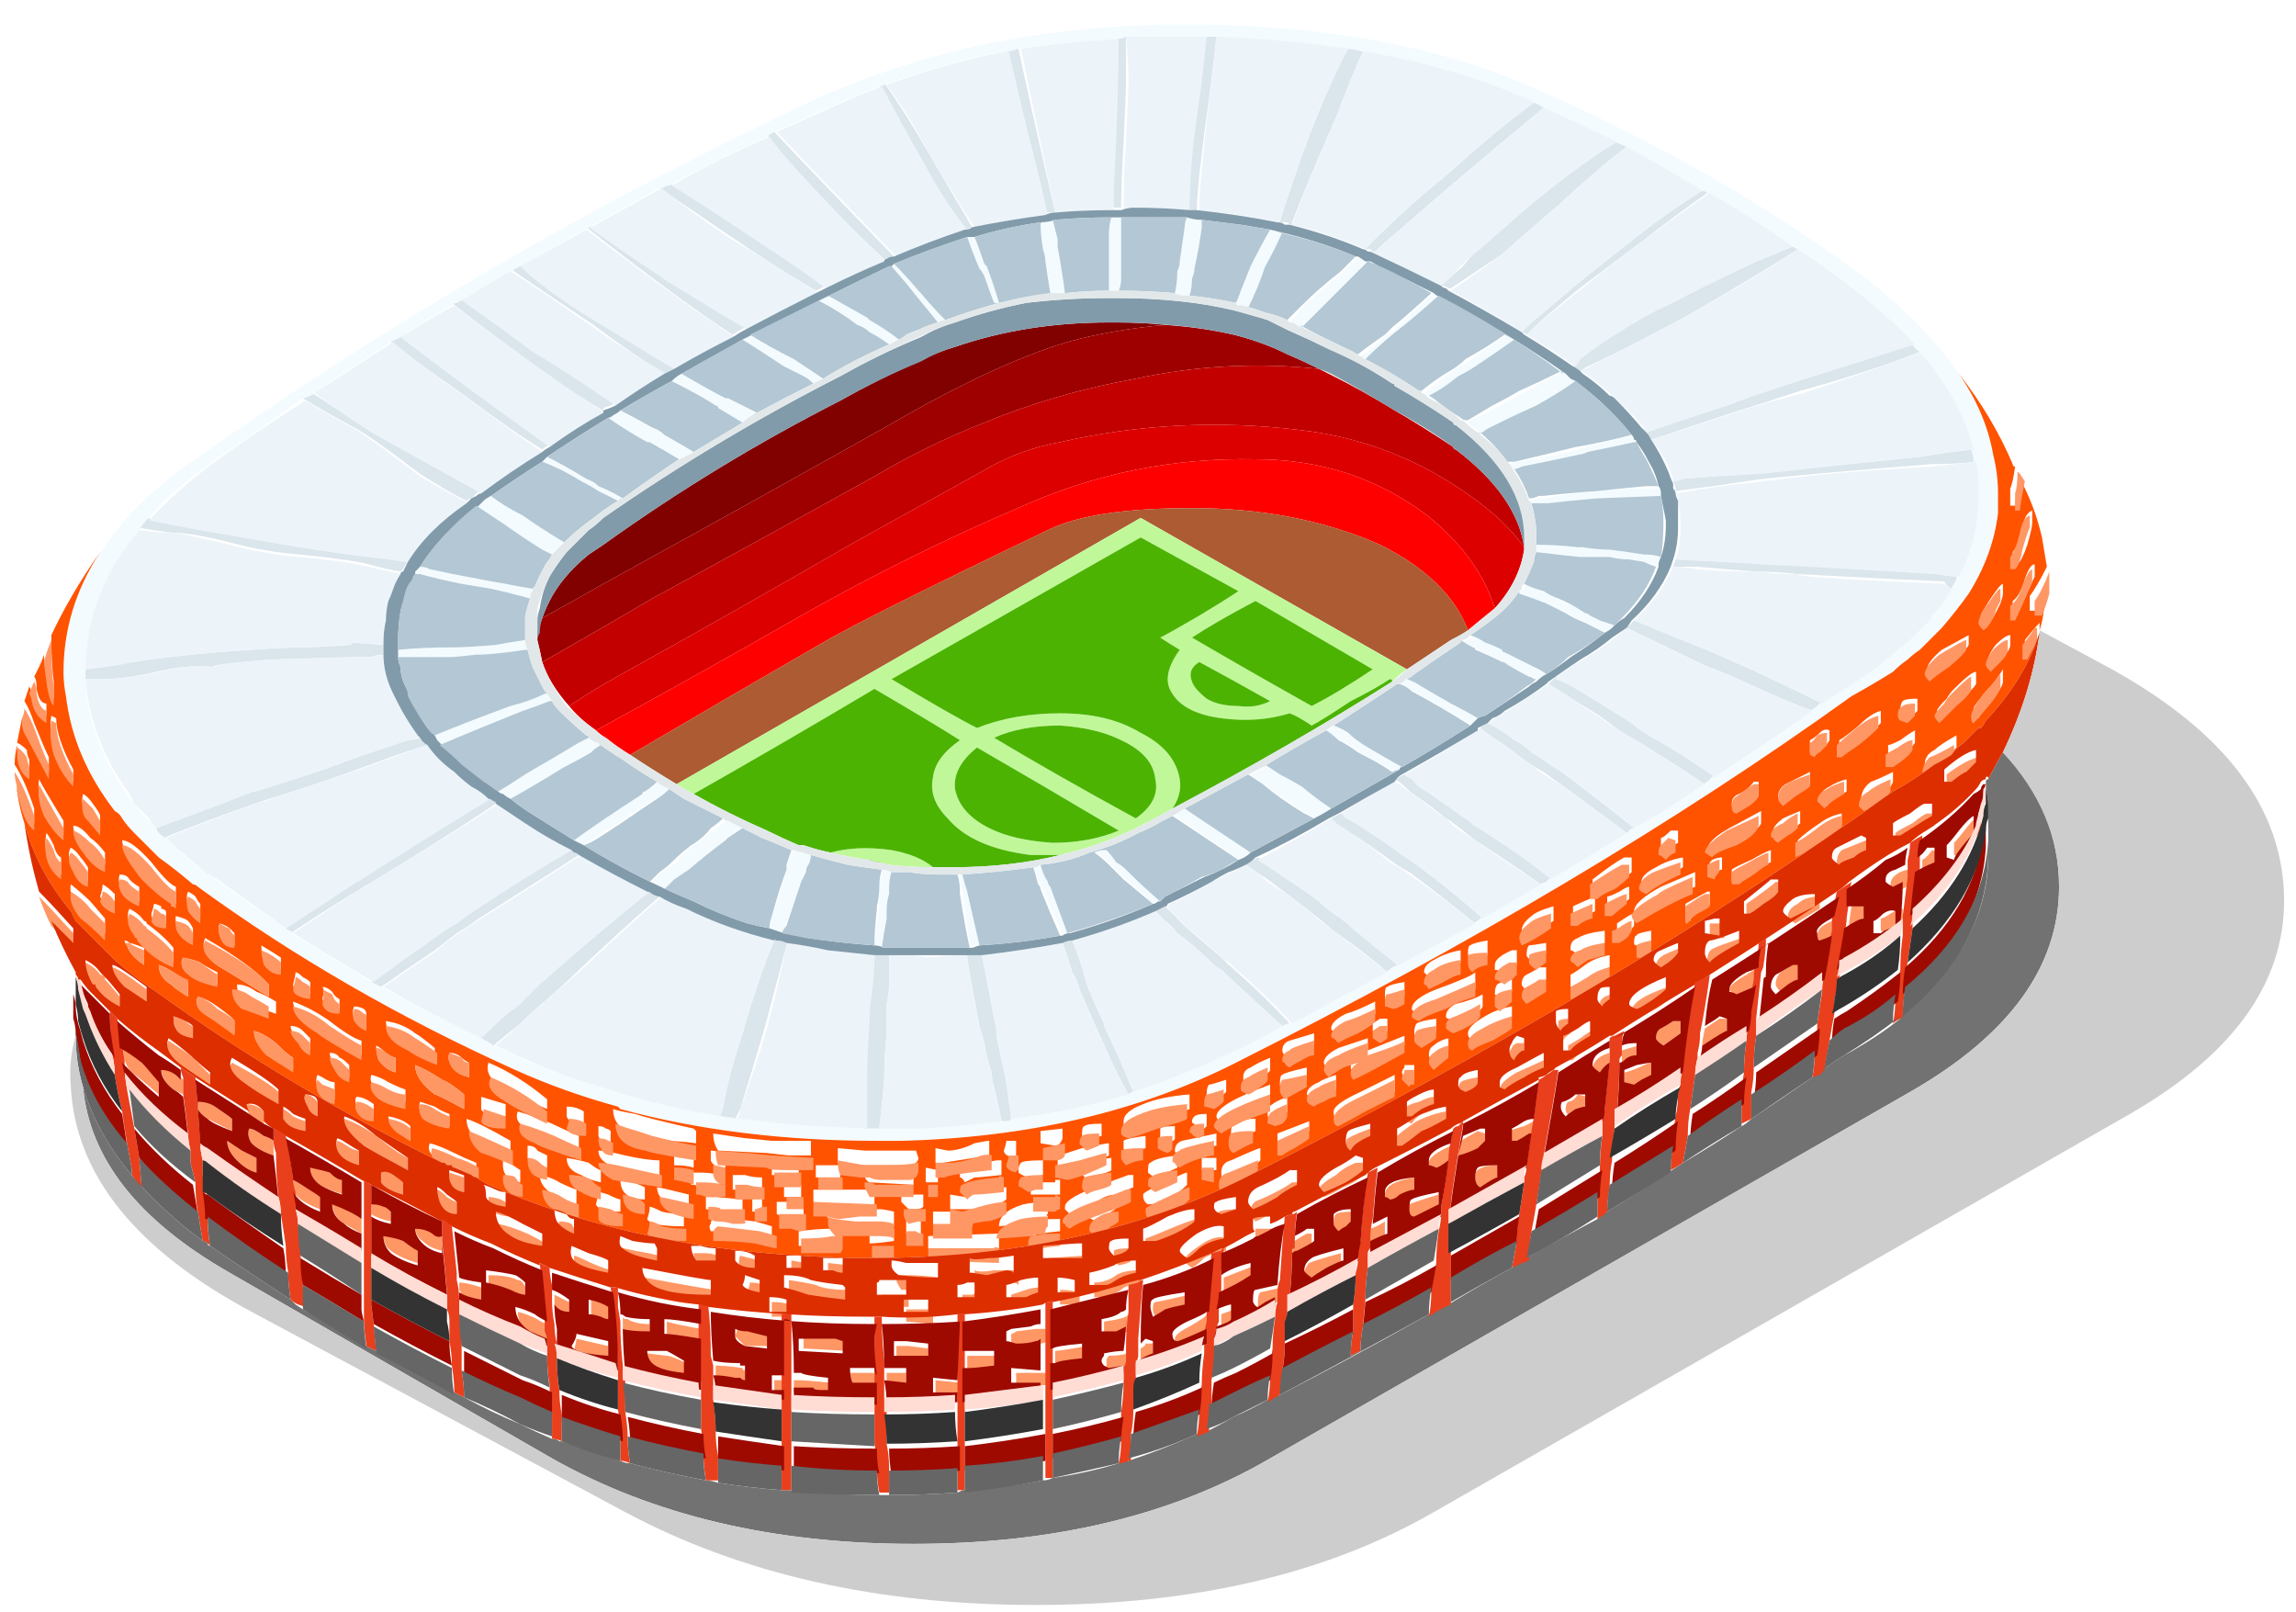
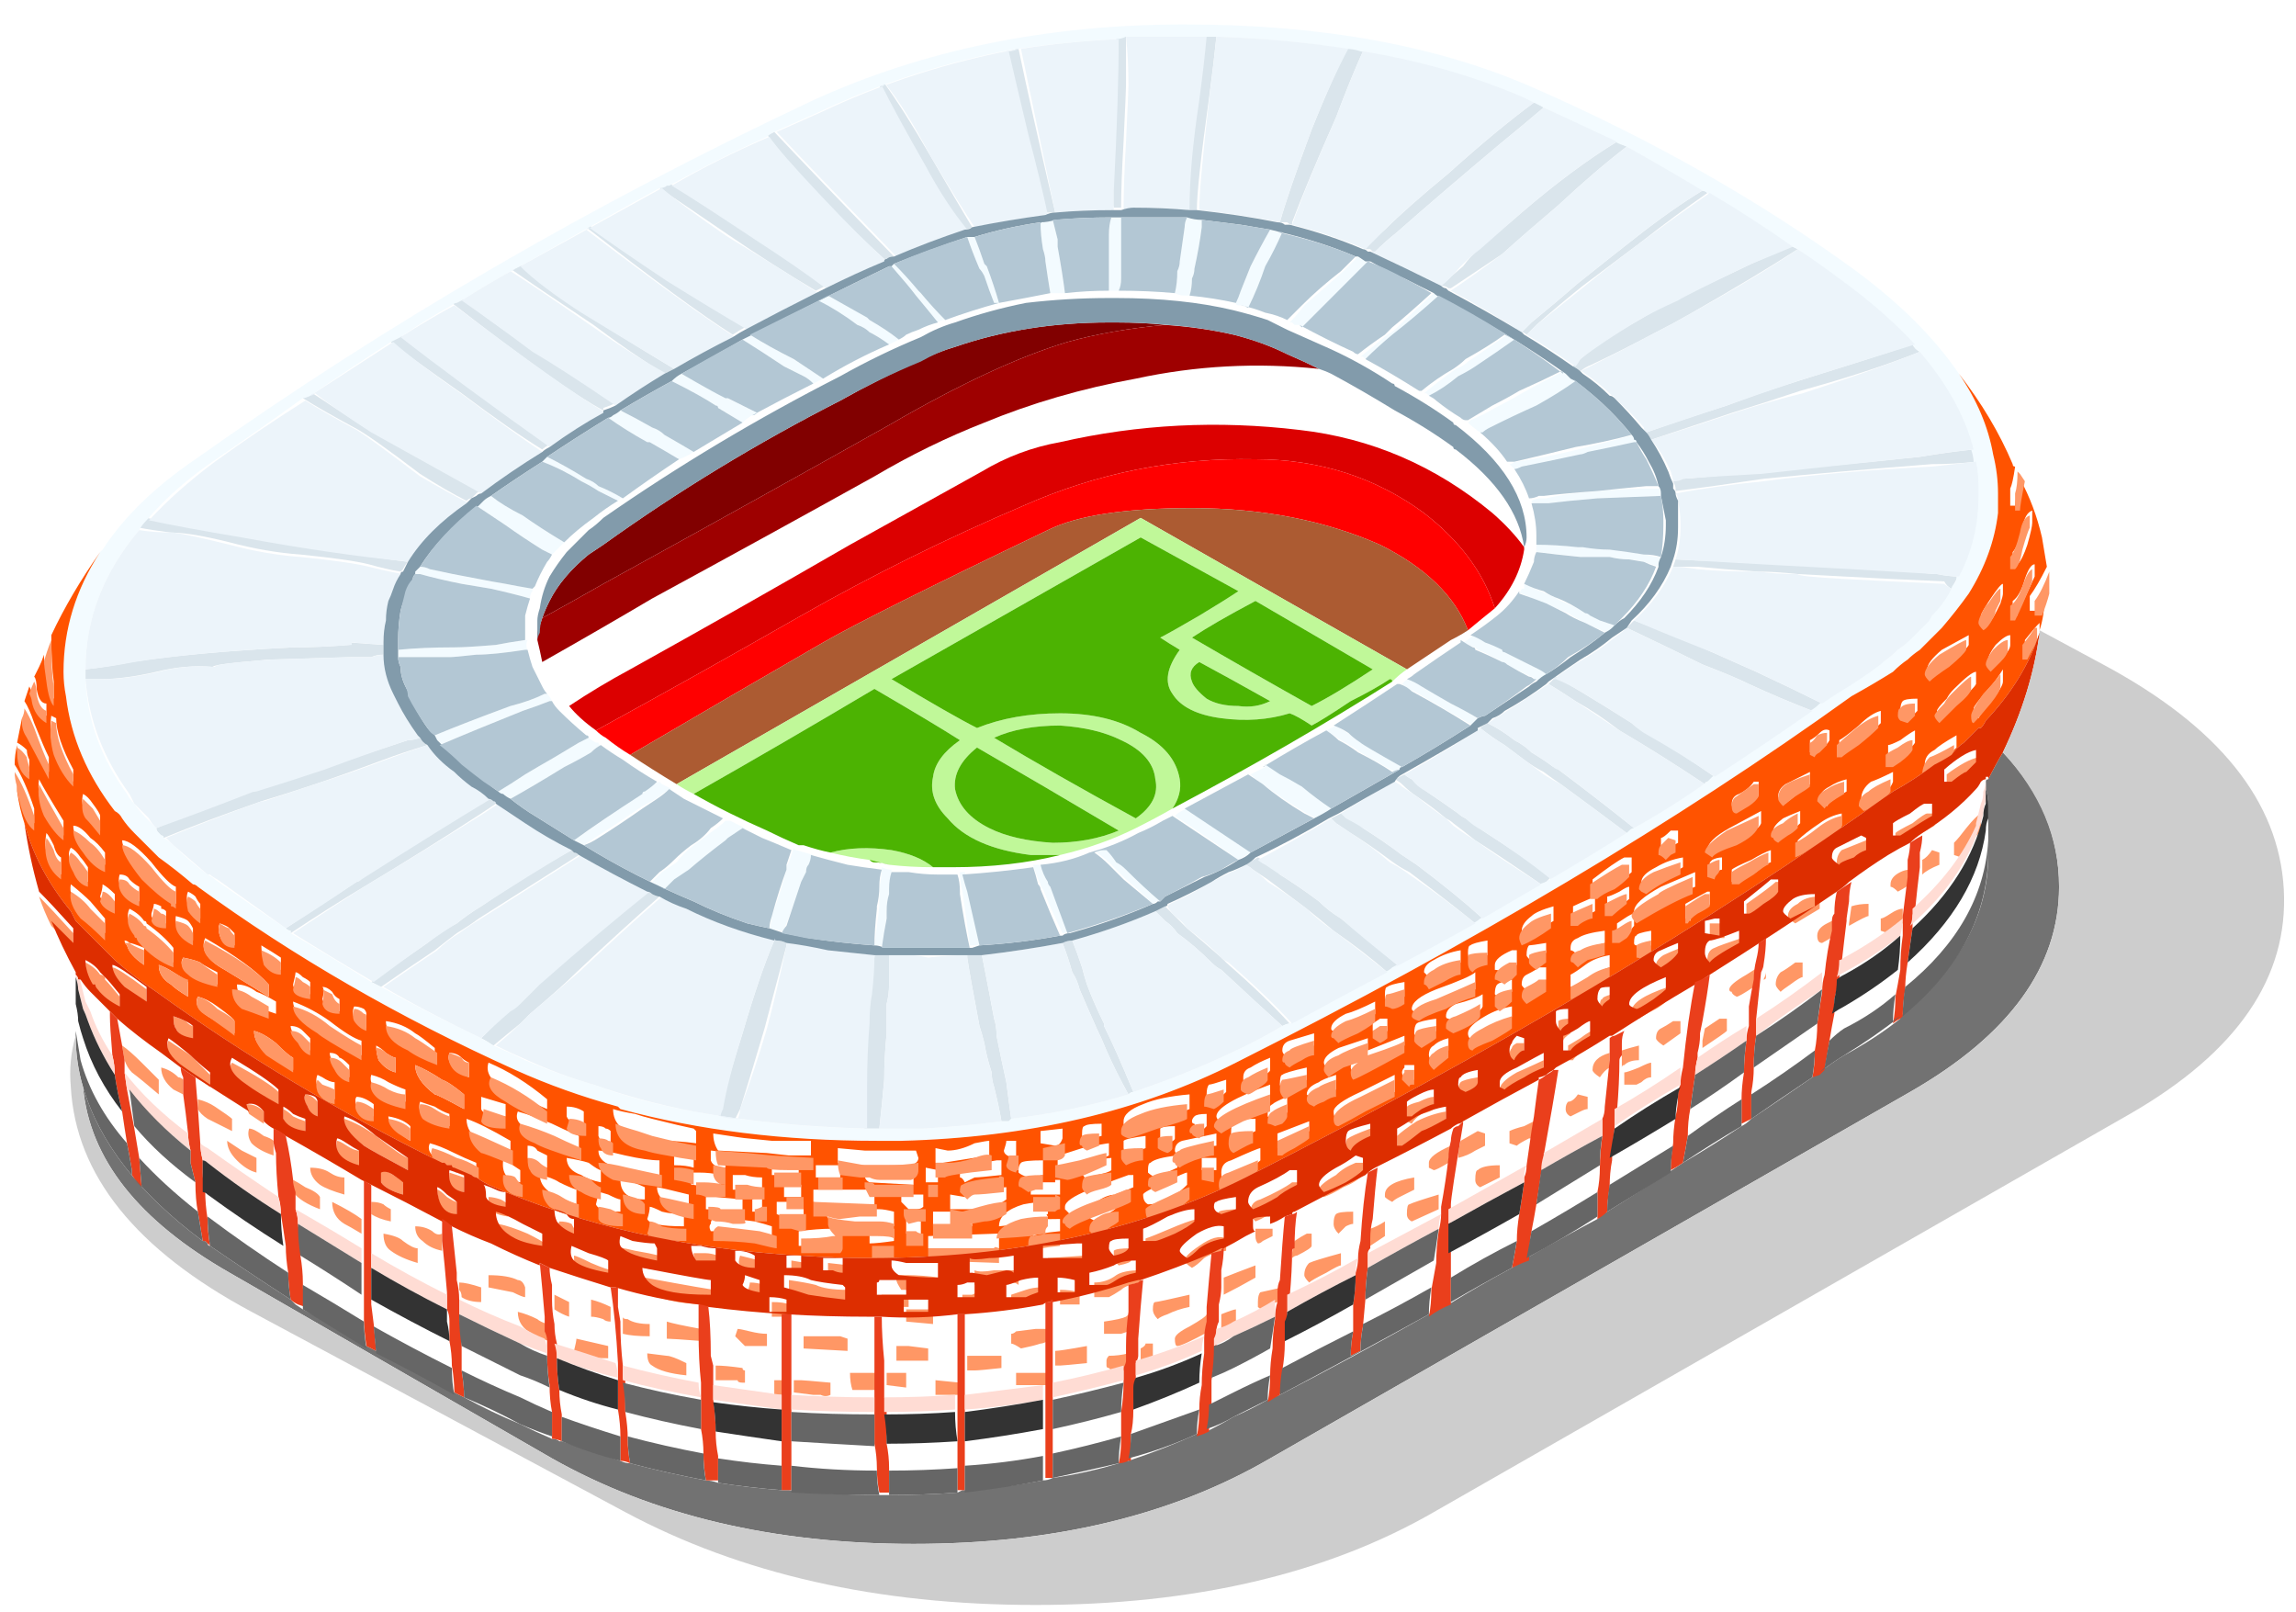
<svg xmlns="http://www.w3.org/2000/svg" version="1.2" viewBox="0 0 94 66" width="94" height="66">
  <defs>
    <clipPath clipPathUnits="userSpaceOnUse" id="cp1">
      <path d="m-435-1944h2160v3523h-2160z" />
    </clipPath>
  </defs>
  <style>.a{fill:#727272}.b{fill:#810000}.c{fill:#9e0000}.d{fill:#c20000}.e{fill:#dc0000}.f{fill:#f00}.g{fill:#ac5b32}.h{fill:#c0f899}.i{fill:#4cb302}.j{fill:#dae5ec}.k{fill:#f3fbff}.l{fill:#ecf4fa}.m{fill:#829bab}.n{fill:#b3c7d4}.o{fill:#e2e8e9}.p{fill:#ff5300}.q{fill:#ff9765}.r{fill:#dd2e00}.s{fill:#ea3f1c}.t{fill:#9e0a00}.u{fill:#ffdcd4}.v{fill:#333}.w{fill:#666}.x{fill:#cdcdcd}</style>
  <g clip-path="url(#cp1)">
    <path class="a" d="m81.3 32q0-0.1 0.1-0.1 0.3-0.6 0.6-1.1 2.3 2.4 2.3 5.5 0 4.9-6.1 8.4l-26.2 15q-6 3.5-14.6 3.5-8.6 0-14.8-3.5l-13.2-7.6q-5.6-3.2-6-7.6 1 3.4 4.9 6.3 0 0 0.1 0l0.1 0.1q0 0.1 0.1 0.1 1.6 1.1 3.3 2.2 0.1 0.1 0.2 0.2l0.3 0.2q1.3 0.7 2.6 1.5 0.2 0.1 0.4 0.2 1.6 0.9 3.2 1.7 0.2 0.1 0.4 0.2 1.1 0.6 2.3 1.1 0.6 0.3 1.3 0.6 0.2 0 0.3 0.1 0.1 0 0.1 0 1.2 0.4 2.4 0.8 0.2 0.1 0.4 0.1 1.5 0.4 3.1 0.7 0.2 0 0.5 0.1 1.3 0.2 2.6 0.3 0.2 0 0.3 0 1.8 0.2 3.7 0.2h0.4q1.4 0 2.8-0.1l0.2-0.1h0.1q1.6-0.1 3.2-0.4 0.2 0 0.4-0.1 1.4-0.2 2.7-0.6 0.2-0.1 0.4-0.1 0 0 0 0 1.5-0.5 2.8-1.1 0.2-0.1 0.4-0.1 0.6-0.3 1.1-0.6 0.7-0.3 1.4-0.7 0.2-0.1 0.5-0.2 3.1-1.6 6.1-3.3 0.4-0.2 0.8-0.4 1.3-0.8 2.6-1.5 0.3-0.2 0.6-0.4 1.4-0.8 2.9-1.6 0.2-0.2 0.4-0.3 1.3-0.8 2.5-1.6 0.3-0.2 0.6-0.4 1.2-0.7 2.4-1.5 0.2-0.1 0.4-0.3 1.2-0.8 2.5-1.7l0.3-0.2q0.5-0.4 1-0.7 1.3-0.7 2.3-1.5v-0.1q0 0 0 0 3.6-2.9 3.6-6.6v-0.5-0.5-0.6-0.5q0-0.3-0.1-0.6 0-0.2 0-0.3z" />
    <path class="b" d="m22.2 25.3q0.1-0.3 0.3-0.7 0.5-1 1.6-1.9 0.3-0.2 0.6-0.4 4.6-3.3 9.7-5.9 1.6-0.9 3.2-1.6 0.8-0.4 1.5-0.6 2.9-1 6.3-1h0.3q1.1 0 2 0.1-2.2 0.2-4 0.7-3 0.9-7.3 3.4-4.8 2.7-11.7 6.5-1.4 0.8-2.5 1.4z" />
    <path class="c" d="m22.2 27.1q-0.1-0.5-0.2-0.9 0-0.1 0-0.3 0.1-0.3 0.2-0.6 1.1-0.6 2.5-1.4 6.9-3.8 11.7-6.5 4.3-2.5 7.3-3.4 1.8-0.5 4-0.7 1.5 0.1 2.8 0.4 1.2 0.3 2.2 0.8 0.7 0.3 1.3 0.6-3.8-0.4-7.5 0.4-3.3 0.6-6.2 1.8-2.3 0.9-4.5 2.2-4.5 2.5-9.1 5-2.2 1.3-4.5 2.6z" />
-     <path class="d" d="m23.3 28.9q-0.8-0.9-1.1-1.8 2.3-1.3 4.5-2.6 4.6-2.5 9.1-5 2.2-1.3 4.5-2.2 2.9-1.2 6.2-1.8 3.7-0.8 7.5-0.4 0.2 0.1 0.4 0.2 1.4 0.7 2.7 1.5 1.2 0.7 2.4 1.5 0 0.1 0.1 0.1 2.5 1.9 2.8 4-0.5-0.7-1.3-1.4-3.5-2.9-7.9-3.4-5-0.6-9.8 0.5-1.7 0.3-3.2 1.2-2.7 1.5-5.4 3-4.5 2.6-9 5.1-1.3 0.7-2.5 1.5z" />
    <path class="e" d="m61.2 24.9q-0.7-2.2-2.9-3.9-3-2.2-6.9-2.2-5-0.1-9.5 1.9-4.7 2-9.1 4.5-4.2 2.4-8.4 4.7-0.7-0.5-1.1-1 1.2-0.8 2.5-1.5 4.5-2.5 9-5.1 2.7-1.5 5.4-3 1.5-0.9 3.2-1.2 4.8-1.1 9.8-0.5 4.4 0.5 7.9 3.4 0.8 0.7 1.3 1.4v0.1q-0.2 1.3-1.2 2.4z" />
    <path class="f" d="m25.8 30.9q-0.5-0.3-1-0.7-0.2-0.1-0.4-0.3 4.2-2.3 8.4-4.7 4.4-2.5 9.1-4.5 4.5-2 9.5-1.9 3.9 0 6.9 2.2 2.2 1.7 2.9 3.9-0.5 0.4-1.1 0.9-0.8-2.1-3.6-3.5-3.4-1.5-7.7-1.5-4.1 0-5.9 0.9-7.3 3.5-9.2 4.6-3.3 1.9-7.9 4.6z" />
    <path class="g" d="m27.7 32.1q-1-0.6-1.9-1.2 4.6-2.7 7.9-4.6 1.9-1.1 9.2-4.6 1.8-0.9 5.9-0.9 4.3 0 7.7 1.5 2.8 1.4 3.6 3.5-0.3 0.2-0.7 0.4-0.9 0.6-1.8 1.2l-10.9-6.2z" />
    <path fill-rule="evenodd" class="h" d="m57 27.9q0-0.1-0.1-0.1-0.6 0.4-1.6 0.9-1.2 0.8-1.6 1-0.6-0.4-0.9-0.5-1.3 0.4-2.8 0.2-1.5-0.2-2-1-0.5-0.7 0.3-1.8-0.5-0.3-0.8-0.5 0.4-0.2 1.6-0.9 1-0.6 1.6-1-2-1.1-4-2.2-5.1 2.9-10.2 5.8 2.5 1.5 3.5 2 1.5-0.6 3.4-0.6 2 0 3.3 0.8 1.4 0.7 1.6 1.9 0.1 0.6-0.3 1.2-0.7 0.4-1.5 0.8-1.4 0.7-3.1 1.1-0.6 0-1.2 0-2.4-0.3-3.4-1.5-0.8-0.8-0.6-1.7 0.1-0.8 1.1-1.5-1.1-0.7-3.5-2.1-3.7 2.2-7.4 4.3-0.4-0.2-0.7-0.4l19-10.9 10.9 6.2q-0.3 0.2-0.6 0.5zm-7.9-0.8q-0.5 0.3-0.3 0.8 0.1 0.3 0.6 0.7 0.5 0.3 1.3 0.3 0.7 0.1 1.3-0.2-1.6-0.9-2.9-1.6zm-5.7 2.6q-1.6 0-2.7 0.5 2.5 1.5 5.8 3.3 1-0.7 0.8-1.6-0.1-1-1.4-1.6-1-0.5-2.5-0.6zm-10.7 4.9q0.1 0 0.2 0-0.1 0-0.2 0zm1.3 0.3q1.1-0.3 2.5-0.1 1.1 0.2 1.7 0.7-0.9 0-1.8-0.1-0.3-0.1-0.6-0.1-0.1 0-0.2-0.1-0.8-0.1-1.6-0.3zm19.7-6q1-0.5 2.5-1.5-2.4-1.4-4.8-2.8-1.7 0.9-2.6 1.5 2.4 1.4 4.9 2.8zm-13.2 5q1 0.5 2.6 0.6 1.5 0 2.7-0.5-3.2-1.9-5.8-3.4-1 0.8-0.9 1.7 0.2 1 1.4 1.6z" />
    <path fill-rule="evenodd" class="i" d="m40.5 33.9q-1.2-0.6-1.4-1.6-0.1-0.9 0.9-1.7 2.6 1.5 5.8 3.4-1.2 0.5-2.7 0.5-1.6-0.1-2.6-0.6zm2.9-4.2q1.5 0.1 2.5 0.6 1.3 0.6 1.4 1.6 0.2 0.9-0.8 1.6-3.3-1.8-5.8-3.3 1.1-0.5 2.7-0.5zm13.6-1.8q-4.1 2.6-9 5.2 0.4-0.6 0.3-1.2-0.2-1.2-1.6-1.9-1.3-0.8-3.3-0.8-1.9 0-3.4 0.6-1-0.5-3.5-2 5.1-2.9 10.2-5.8 2 1.1 4 2.2-0.6 0.4-1.6 1-1.2 0.7-1.6 0.9 0.3 0.2 0.8 0.5-0.8 1.1-0.3 1.8 0.5 0.8 2 1 1.5 0.2 2.8-0.2 0.3 0.1 0.9 0.5 0.4-0.2 1.6-1 1-0.5 1.6-0.9 0.1 0 0.1 0.1zm-28.6 4.6q3.7-2.1 7.4-4.3 2.4 1.4 3.5 2.1-1 0.7-1.1 1.5-0.2 0.9 0.6 1.7 1 1.2 3.4 1.5 0.6 0 1.2 0-2 0.5-4.4 0.5-0.4 0-0.8 0-0.6-0.5-1.7-0.7-1.4-0.2-2.5 0.1-0.5-0.1-1.1-0.3-0.1 0-0.2 0-0.7-0.3-1.3-0.6-1.6-0.7-3-1.5zm25.3-3.6q-2.5-1.4-4.9-2.8 0.9-0.6 2.6-1.5 2.4 1.4 4.8 2.8-1.5 1-2.5 1.5zm-4.6-1.8q1.3 0.7 2.9 1.6-0.6 0.3-1.3 0.2-0.8 0-1.3-0.3-0.5-0.4-0.6-0.7-0.2-0.5 0.3-0.8zm-12.7 8.3q-0.4-0.1-0.8-0.2 0.1 0.1 0.2 0.1 0.3 0 0.6 0.1z" />
    <path class="j" d="m52.8 41.9q-0.1 0-0.3 0.1-1-0.9-2.5-2.3-0.2-0.1-0.4-0.3-0.7-0.7-1.4-1.2-0.2-0.3-0.5-0.5-0.2-0.2-0.4-0.4 0.2-0.1 0.4-0.2 0.2 0.2 0.4 0.4 0.2 0.2 0.5 0.5 0.6 0.5 1.4 1.2 0.1 0.1 0.2 0.2 1.6 1.4 2.6 2.5zm-6.4 2.8q-0.1 0-0.2 0.1-0.5-0.9-0.9-1.8-0.2-0.5-0.4-0.9-0.4-0.9-0.7-1.6-0.1-0.4-0.3-0.7-0.2-0.7-0.4-1.2 0.2-0.1 0.4-0.1 0.2 0.5 0.4 1.1 0.1 0.4 0.2 0.7 0.3 0.8 0.7 1.6v0.1q0.5 1 1.2 2.7zm-10-5.6q0 0.2 0 0.5 0 0.3 0 0.7 0 0.4-0.1 0.8 0 0.6 0 1.2-0.1 1-0.1 1.9-0.1 1.1-0.2 2h-0.6q0-0.9 0-1.7 0.1-1.4 0.1-2.6 0.1-0.7 0.1-1.2 0.1-0.9 0.2-1.5 0-0.1 0-0.1h0.5c0 0 0.1 0 0.1 0zm5 6.7q0 0-0.1 0.1h-0.3q-0.1-0.6-0.3-1.4-0.1-0.3-0.1-0.6-0.2-0.6-0.3-1.2-0.1-0.4-0.2-0.7-0.4-2.1-0.5-2.8v-0.1h0.6q0.2 1 0.5 2.6 0.1 0.3 0.1 0.7 0 0 0 0 0.2 1 0.4 1.9 0.1 0.8 0.2 1.5zm-9.2-7.2q0 0 0 0.1-0.5 1.9-0.9 3.4-0.5 1.7-1 3.3-0.1 0.2-0.2 0.4-0.3 0-0.7-0.1 0.1-0.1 0.1-0.3 0.3-1.2 0.9-3.1 0.7-2.4 1.3-3.8v-0.1q0 0.1 0.1 0.1 0.2 0 0.4 0.1zm-5.2-1.9q-1.6 1.4-3.4 3.1-0.6 0.6-1.9 1.7-0.2 0.2-0.4 0.4-0.5 0.4-1.1 0.9-0.3-0.2-0.5-0.3 0.5-0.5 1.1-1.1 0.2-0.1 0.4-0.3 0.4-0.4 0.8-0.8 2.5-2.2 4.5-3.8 0.1 0 0.2 0.1 0.2 0.1 0.3 0.1zm-11.4 3.7q-0.2-0.1-0.4-0.2 1.3-0.9 2.3-1.6 0.6-0.5 1.2-0.8 0 0 0 0 0.5-0.4 1-0.7 1.9-1.3 3.7-2.3 0.1 0.1 0.1 0.1 0.1 0 0.2 0.1-2.2 1.4-4.1 2.6-0.4 0.3-0.9 0.6-0.4 0.3-0.9 0.7-1.2 0.8-2.2 1.5zm-9.2-6.5q1.6-0.7 3.9-1.5 0.1 0 0.1 0 1.3-0.4 2.9-1 1.6-0.5 3.4-1.1 0.2 0 0.5-0.1 0.1 0.2 0.3 0.3-1 0.3-1.8 0.6-1.6 0.6-2.8 1-1.2 0.4-2.2 0.7 0 0 0 0-2.3 0.8-4 1.5 0-0.1-0.1-0.1-0.1-0.1-0.1-0.1-0.1-0.1-0.1-0.2zm13.6-1.2q0.1 0 0.2 0.1 0.1 0 0.1 0.1-0.3 0.2-0.6 0.4-2.3 1.5-4.8 3-1.5 0.9-3 1.9 0-0.1 0-0.1-0.1 0-0.2-0.1 1.5-1 2.9-1.9 0.1 0 0.1-0.1 3.3-2.1 5.3-3.3zm-4.3-5.9q-0.3 0-0.5 0.1-0.5 0-0.9 0l-3.3 0.1q0 0-1.1 0.1-1.1 0.1-1.2 0.2-1.1-0.1-2.3 0.2-1.3 0.3-2.3 0.3h-0.6v-0.3-0.1q0.9-0.1 1.9-0.3 2.6-0.4 6.6-0.6 1.1 0 2.3-0.1v-0.1l1.4 0.1q0 0 0 0.1 0 0.1 0 0.1v0.2zm-3-10.7q0 0 0.1 0 0.9 0.6 2.3 1.5 0.9 0.5 4.6 2.5-0.1 0-0.2 0.1l-0.2 0.2q-0.1 0-0.2 0.1-0.8-0.4-1.9-1.1-2.1-1.6-2.7-1.9-1.3-0.7-2.1-1.2 0.1-0.1 0.3-0.2zm4 6.9q-0.1 0.1-0.2 0.3 0 0 0 0-0.1 0.1-0.1 0.1-0.6-0.1-1.3-0.3-0.8-0.2-2.8-0.4-1.4-0.1-2.9-0.5-1.6-0.4-2.4-0.4-0.8-0.1-1.3-0.2 0.1-0.2 0.3-0.4 1.4 0.3 3.8 0.7 3.8 0.7 6.9 1.1zm-0.3-9.3q2.3 1.8 6.1 4.5-0.2 0.1-0.3 0.2-1.3-0.8-3.3-2.3-2-1.4-2.9-2.1 0.2-0.2 0.4-0.3zm8.3 3.1q-1.7-0.9-6.2-4.4 0.1 0 0.2-0.1l0.2-0.1q1.2 1 2.9 2.1 1.2 0.8 3.4 2.2-0.2 0.1-0.5 0.2 0 0.1 0 0.1zm-3.6-5.9l0.2-0.1q0.7 0.8 2.5 1.9 1.3 0.9 3.8 2.4-0.2 0.1-0.4 0.2-1.3-0.8-2.9-2-2.4-1.6-3.4-2.3 0.1 0 0.2-0.1zm9.4 2.5q-0.2 0.1-0.5 0.3-1.9-1.2-6-4.4 0 0 0.1-0.1 1 0.8 3.2 2.2 1.5 1 3.2 2zm-3.1-5.9q1 0.6 3.5 2.2 1.6 1.1 2.9 2-0.2 0.1-0.4 0.2-1.7-1-3.6-2.3-1.9-1.3-2.8-1.9 0.2-0.1 0.3-0.2zm8.8 3.1q-1-0.9-2.7-2.6-1.7-1.9-2.1-2.5 0.1 0 0.3-0.1 1.5 1.6 4.9 5.1-0.2 0-0.3 0.1 0 0-0.1 0 0 0 0 0zm5.4-8.6h0.1q0.5 2.4 1.5 6.7-0.2 0-0.4 0-0.3-1.3-0.8-3.3-0.4-2-0.8-3.3 0.2 0 0.4-0.1zm-1.8 7.3q-0.2 0.1-0.3 0.1-0.8-1.1-1.7-2.6-1.1-2.1-1.8-3.3 0.1 0 0.2-0.1 0.8 1.1 1.9 3 1.1 1.9 1.7 2.9zm6.1-0.8h-0.3q-0.1-0.3-0.1-0.7 0.2-4 0.2-6.3 0.2 0 0.4 0 0 0.8 0 2 0 0.2-0.1 2.3-0.1 1.7-0.1 2.7zm3.9-7q-0.1 1-0.3 2.5-0.5 3.6-0.5 4.6h-0.1-0.3q0-1.9 0.4-4.5 0.2-1.5 0.3-2.6zm1.2 33.9q0.3-0.2 0.5-0.3 0.2 0.1 0.3 0.2 0.3 0.2 0.6 0.5 0.8 0.5 1.6 1.1 0.4 0.4 0.9 0.7 1 0.8 2.3 1.9 0 0.1-0.1 0.1-0.1 0.1-0.3 0.2-0.9-0.8-2.2-1.7-0.6-0.5-1.1-0.9-0.8-0.6-1.6-1.2-0.3-0.2-0.6-0.4-0.1-0.1-0.3-0.2zm15.9-1.5q0 0-0.1 0.1l-0.2 0.1q-1.2-0.9-2.7-2-0.3-0.2-0.7-0.5-0.4-0.2-0.8-0.5-0.4-0.3-0.8-0.6-0.5-0.3-1-0.7 0.1-0.1 0.3-0.2 0.6 0.3 1.1 0.7 0.4 0.2 0.7 0.5 0.5 0.3 0.9 0.6 0.1 0 0.2 0.1 1.6 1.2 3.1 2.4zm-3.6 2.2l-0.2 0.1q-1.9-1.3-2.7-1.8-0.5-0.4-0.9-0.7-0.1-0.1-0.3-0.2-0.6-0.5-1.2-0.9-0.3-0.2-0.6-0.5-0.1-0.1-0.3-0.2 0.2-0.1 0.4-0.2 0.1 0.1 0.3 0.2 0.2 0.2 0.6 0.5 0.6 0.4 1.3 0.9 0.1 0.1 0.3 0.2 0.3 0.2 0.7 0.5 1.7 1.1 2.8 1.9-0.1 0.1-0.2 0.2zm-2.9 1.7q-1.1-0.9-2.7-2.1-0.4-0.2-0.8-0.5-0.8-0.6-1.6-1.1-0.3-0.2-0.6-0.4-0.1-0.1-0.2-0.2 0.2-0.1 0.4-0.2 0.1 0 0.2 0.1 0.4 0.2 0.7 0.5 0.8 0.5 1.6 1.1 0.3 0.2 0.6 0.4 1.6 1.2 2.7 2.2-0.2 0.1-0.3 0.2zm8.1-18.1q0 0 0 0 0.3-0.1 0.4-0.1 1.3-0.1 3.2-0.3 2.7-0.2 6.5-0.6 1.2-0.2 2.2-0.3 0 0.3 0.1 0.5-0.9 0.1-1.8 0.1-3.9 0.3-6.9 0.6-2 0.3-3.6 0.5 0-0.1 0-0.1 0-0.1-0.1-0.3zm0.1 3.2q1.8 0.1 3.5 0.1 4 0.2 7.1 0.5 0.1 0 0.1 0 0.5 0.1 0.9 0.1-0.1 0.1-0.2 0.3 0 0.1-0.1 0.2-0.2-0.1-0.3-0.3-2.3-0.1-4.1-0.2-1.9-0.1-1.9-0.1-0.9-0.1-1.6-0.1-1.5-0.1-2.5-0.2-0.6 0-1 0l0.1-0.3q0 0 0 0zm6 5.9q-0.2 0.2-0.4 0.3-1.3-0.5-2.6-1.1-0.6-0.3-1.9-0.8-1.2-0.6-3.1-1.5 0 0 0 0l0.3-0.3q1.4 0.5 3.2 1.3 0.9 0.4 1.8 0.8 1.5 0.7 2.7 1.3zm-4.4 3l-0.3 0.2q-0.1 0-0.1 0.1-1.8-1.2-3.5-2.2-0.9-0.7-1.8-1.2-0.6-0.4-1.1-0.7l0.1-0.1q0.1-0.1 0.2-0.2 0.5 0.3 1 0.6 1 0.6 2.1 1.3 0.2 0.2 0.5 0.3 1.6 1 2.9 1.9zm-15-29.9q0.3 0.1 0.6 0.2-0.5 1.1-1.1 2.7-1.2 2.7-1.8 4.3 0 0.1 0 0.1-0.1 0-0.2-0.1-0.2 0-0.3 0 0.3-1.1 1.3-3.8 0.8-2 1.5-3.4zm11 3.9q0.2 0.1 0.4 0.2-1.3 1-2.8 2.4-1.3 1.1-2.3 2-1.2 0.8-2.1 1.4 0 0-0.1 0-0.1-0.1-0.3-0.1 0.3-0.3 0.9-0.8 0.3-0.4 0.7-0.8 0.9-0.7 1.7-1.4 2.1-1.8 3.9-2.9zm-3-1.4q-0.7 0.6-1.8 1.5-2.5 2.1-4.2 3.6-0.5 0.4-0.9 0.8-0.1 0-0.1 0l-0.1-0.1q-0.1 0-0.2 0 0.3-0.4 0.8-0.8 0.9-0.9 2.6-2.3 2-1.8 3.5-2.9 0 0 0.1 0zm15.1 9.7q0.1 0.2 0.3 0.3-2 0.8-4.9 1.6-1.5 0.5-2.8 0.9-2.1 0.7-3.3 1.1-0.1-0.2-0.2-0.3 1.4-0.5 3.3-1.1 1.3-0.5 2.9-1 2.9-0.9 4.7-1.5zm-4.7-3.9q-1.7 1.1-4.5 2.7-0.7 0.4-1.3 0.7-1.7 0.9-2.8 1.4-0.2 0.1-0.3 0.2-0.1-0.1-0.3-0.2 0.1-0.1 0.3-0.3 0.8-0.7 2.4-1.6 0.7-0.4 1.5-0.9 0.4-0.1 3.1-1.4 0.9-0.4 1.6-0.7 0 0 0.1 0 0 0 0 0zm-3.7-2.3q-1.3 0.9-2.7 2-1.2 0.9-2.4 1.8-1 0.8-1.9 1.6-0.2 0.2-0.4 0.4-0.1-0.1-0.2-0.1 0.2-0.2 0.4-0.4 1.1-0.9 1.9-1.6 1.5-1.2 2.4-1.9 1.4-1.1 2.7-1.9 0.1 0 0.2 0.1z" />
    <path fill-rule="evenodd" class="k" d="m80.2 15.3q1.1 1.6 1.4 3.3 0.2 0.8 0.2 1.6 0 0.4 0 0.8-0.2 1.7-1.2 3.3-0.5 0.7-1.1 1.4-0.2 0.2-0.3 0.3-0.3 0.3-0.6 0.6-0.3 0.2-0.5 0.4-0.3 0.2-0.6 0.5 0 0 0 0-0.8 0.5-1.7 1-10.7 7.7-25.2 15-5.9 3-13.7 3.2-0.5 0-1 0-5.7 0-10.5-1.3 0-0.1-0.1-0.1-2.2-0.6-4.2-1.5-7.1-3.2-13-7.5-0.1-0.1-0.2-0.1 0 0 0 0-0.7-0.6-1.4-1.1-0.3-0.3-0.5-0.5-0.3-0.3-0.5-0.5-0.3-0.3-0.5-0.6-0.1-0.2-0.3-0.3-1.7-2.2-2-4.7-0.1-0.5-0.1-1 0-2.6 1.5-4.9 0 0 0.1-0.1 1.3-2 3.8-3.7 11.7-8.3 25.3-14.7 6.8-3.1 15.2-3.1 8.4 0 14.3 2.6 7.3 3.2 13.2 7.5 2.7 2 4.2 4.2zm-10.3-7.4q-0.1-0.1-0.3-0.1-1.5-0.9-3-1.8-0.3-0.1-0.5-0.2-1.5-0.7-2.9-1.4l-0.4-0.2q0 0-0.1 0-0.2-0.1-0.4-0.2-3-1.3-6.6-1.9-0.3-0.1-0.6-0.1-2.5-0.4-5.3-0.5h-0.4q-0.5 0-1 0-1.2 0-2.3 0-0.2 0.1-0.4 0.1-2 0.1-4 0.4h-0.1q-4.3 0.8-8.1 2.6-0.9 0.4-1.8 0.8-0.2 0.1-0.3 0.2-2 0.9-4 2h-0.1q-0.1 0.1-0.3 0.1-2.9 1.6-5.7 3.2l-0.2 0.1q-1.1 0.6-2.2 1.3l-0.2 0.1q-0.1 0-0.2 0.1-1.1 0.6-2.1 1.3-0.2 0.1-0.4 0.2-1.7 1.1-3.3 2.2-0.2 0.1-0.3 0.1-1.8 1.3-3.7 2.6-1.6 1.1-2.7 2.4-0.2 0.2-0.3 0.4-2.2 2.6-2.2 5.7v0.4q0.1 2.5 1.7 4.7 0.1 0.2 0.3 0.4 0.2 0.3 0.5 0.6 0.2 0.2 0.4 0.4 0 0.1 0.1 0.2 0 0 0.1 0.1 0.1 0 0.1 0.1 0.2 0.1 0.4 0.3 0.6 0.6 1.4 1.2 0.2 0.1 0.3 0.2 1.4 1 2.9 2 0.1 0.1 0.2 0.1 0 0 0 0.1 1.7 1 3.3 2 0.2 0.1 0.4 0.2 2 1.1 4.1 2.1 0.2 0.1 0.5 0.3 0.7 0.3 1.3 0.6 1.4 0.6 2.8 1 1.9 0.7 4.1 1.1 3.3 0.6 7 0.7h0.6q1 0 1.8 0 1.7-0.1 3.2-0.3h0.3q0.1-0.1 0.1-0.1 2.5-0.3 4.8-1 0.1-0.1 0.2-0.1 2.1-0.7 4-1.6 1.1-0.5 2.1-1.1 0.2-0.1 0.3-0.1 2-1.1 3.9-2.1 0.2-0.1 0.3-0.2 1.7-0.9 3.3-1.8 0.2-0.1 0.3-0.2 1.3-0.7 2.4-1.4l0.3-0.1q1.6-1 3.3-2l0.1-0.1q0.1-0.1 0.2-0.1 1.5-0.9 3-1.9l0.2-0.2q2.1-1.3 4-2.7 0.2-0.1 0.4-0.3 0.3-0.2 0.6-0.4 1-0.6 1.9-1.2 0-0.1 0.1-0.1 0.3-0.2 0.6-0.5 0.3-0.2 0.5-0.5 0.3-0.3 0.6-0.6 0.1-0.1 0.3-0.3 0.4-0.5 0.8-1.1 0-0.1 0.1-0.2 0.1-0.1 0.1-0.3 0.8-1.5 0.8-3.3v-0.4q0-0.5-0.1-1 0-0.2-0.1-0.5-0.5-2-2.1-4-0.2-0.1-0.3-0.3-1.2-1.4-3.1-2.7-0.8-0.6-1.6-1.2l-0.2-0.1q0 0-0.1 0-1.6-1.2-3.4-2.2zm-33.5 6.2q-0.4-0.3-0.8-0.5-0.2-0.2-0.5-0.3-0.8-0.5-1.6-1 0.2-0.1 0.4-0.2 0.8 0.4 1.6 0.9 0.1 0.1 0.1 0.1 0.7 0.4 1.2 0.8-0.2 0.1-0.4 0.2zm15.6-4.7l0.3 0.1q0.1 0 0.2 0-0.3 0.7-0.6 1.4-0.4 0.9-0.8 1.7-0.2-0.1-0.3-0.1h-0.1q-0.1 0-0.1-0.1 0.1-0.2 0.2-0.5 0.2-0.5 0.4-1 0.4-0.8 0.8-1.5zm-3.4-0.5q0.3 0.1 0.6 0.1 0 0.1 0 0.3-0.1 0.8-0.3 1.7 0 0.2-0.1 0.4 0 0.4-0.1 0.7-0.1 0-0.2 0-0.2 0-0.4-0.1 0.1-0.4 0.1-0.9 0.1-0.2 0.1-0.4 0.1-0.7 0.2-1.4 0-0.2 0.1-0.4zm-3.1 0q0.2 0 0.4 0v0.8q0 0.1 0 1.7 0 0.3-0.1 0.5h-0.4v-0.6q0-0.9 0-1.7 0-0.4 0.1-0.7zm-2.5 3.1q-0.1-0.6-0.2-1.3 0-0.2-0.1-0.5-0.1-0.6-0.1-1.1 0.3 0 0.5-0.1 0.1 0.4 0.2 0.8 0 0.1 0 0.3 0.2 1.1 0.3 1.9 0 0-0.1 0-0.2 0-0.4 0 0 0-0.1 0zm-3.4-2.3q0.1 0 0.3 0 0.2 0.5 0.4 1.1 0 0 0.1 0.1 0.3 0.8 0.5 1.5-0.1 0-0.2 0-0.2-0.5-0.4-1.1-0.1-0.2-0.2-0.3-0.3-0.7-0.5-1.3zm-3 1.1q0.5 0.5 1 1.1 0 0 0.1 0.1 0.5 0.6 1 1.1-0.2 0-0.3 0.1-0.4-0.5-0.9-1.1 0 0 0 0-0.3-0.4-1-1.2 0.1-0.1 0.1-0.1zm-5.9 2.9q0.8 0.5 1.8 1 0.3 0.2 0.6 0.4 0.3 0.2 0.6 0.4-0.2 0.1-0.4 0.2-0.2-0.2-0.4-0.3-0.4-0.2-0.8-0.4-0.9-0.6-1.7-1.1 0.2-0.1 0.3-0.2zm-2.8 1.6q1.2 0.7 1.8 0.9 0 0.1 0.1 0.1 0.6 0.3 1.2 0.6-0.1 0.1-0.2 0.1-0.2 0.1-0.4 0.3-0.5-0.3-1-0.6 0-0.1-0.1-0.1-0.6-0.4-1.8-1 0.2-0.2 0.4-0.3zm-2.5 1.5q0.6 0.3 1.3 0.7 0.3 0.1 0.5 0.3 0.7 0.4 1.2 0.7-0.3 0.2-0.6 0.3-0.5-0.3-1.2-0.7 0 0-0.1 0-0.9-0.5-1.6-1 0.1 0 0.2-0.1 0.2-0.1 0.3-0.2zm-0.1 3.7q-0.4-0.2-0.8-0.4-0.3-0.2-0.7-0.4-0.8-0.5-1.6-0.8 0.1-0.1 0.2-0.2 0.8 0.4 1.6 0.9 0.3 0.1 0.5 0.3 0.5 0.2 1 0.5h-0.1q-0.1 0.1-0.1 0.1zm-5.2-0.2q0.5 0.4 1.3 0.8 0.7 0.5 1.7 1.1 0 0-0.1 0.1-0.2 0.2-0.4 0.4-0.2-0.1-0.4-0.2-0.8-0.5-1.5-1-0.6-0.4-1.2-0.8 0.1 0 0.1 0l0.2-0.2q0.1-0.1 0.3-0.2zm1.7 3.8q0 0 0 0 0 0 0 0.1-0.1 0.1-0.1 0.3-0.7-0.2-1.6-0.4-0.6-0.1-1.2-0.2-1-0.2-1.7-0.4-0.1 0-0.2 0 0 0 0-0.1 0.1-0.1 0.2-0.2 0.2 0 0.4 0.1 0.9 0.2 2 0.4 0.5 0.1 1.1 0.2 0.5 0.1 1.1 0.2zm-5.5 2.8v-0.1q0-0.1 0-0.2 1-0.1 2.3-0.1 0.5 0 1.7-0.1 0.5-0.1 1.3-0.2-0.1 0.2 0 0.4h-0.1q-1.3 0.2-2 0.2-0.9 0.1-1.1 0.1-0.8 0-2.1 0zm4.1 5.5q0.5-0.3 1.1-0.7 0.5-0.3 1.2-0.7 0.5-0.3 1-0.6 0.2-0.1 0.4-0.2 0.1 0.1 0.3 0.2h0.1q0 0.1 0.1 0.1-0.2 0.1-0.4 0.3-0.5 0.3-1.1 0.6-1.3 0.8-2.2 1.3-0.2-0.1-0.4-0.2 0 0-0.1-0.1zm-2.6-2.3q1.2-0.5 3.1-1.2 0.8-0.2 1.4-0.5 0.1 0 0.1 0 0.1 0.1 0.2 0.3-0.1 0-0.1 0-0.5 0.2-1.1 0.4-2 0.8-3.4 1.4 0-0.1-0.1-0.2zm6.1 4.5q-0.2-0.1-0.4-0.2 1.2-0.8 2.8-2 0.1 0 0.2-0.1 0.2-0.2 0.5-0.3 0 0 0.1 0.1l0.4 0.2q-0.3 0.1-0.5 0.3-0.3 0.2-0.7 0.4-1 0.7-1.8 1.2-0.3 0.2-0.6 0.4zm9.4 0.4q-0.1 0.2-0.2 0.4 0 0.1-0.1 0.2 0 0.2-0.1 0.4-0.4 1-0.7 1.8-0.1 0.2-0.1 0.3-0.3 0-0.6-0.1 0.1-0.3 0.1-0.5 0.4-1.1 0.6-1.9 0 0 0 0 0-0.2 0.1-0.3 0.1-0.3 0.2-0.6 0 0.1 0.1 0.1zm2.5 3.7q0.1-0.7 0.2-1.6 0 0 0-0.1 0-0.4 0-0.7 0.1-0.4 0.1-0.8 0.2 0.1 0.4 0.1 0 0.3-0.1 0.7 0 0.1 0 0.2 0 0.3-0.1 0.7 0 0.1 0 0.3-0.1 0.5-0.1 1.2-0.2 0-0.4 0zm4.3 0h-0.3-0.1q-0.1-0.9-0.3-2.2-0.1-0.4-0.1-0.8h0.2q0.1 0.4 0.2 0.8 0.3 1.3 0.4 2.2zm2.5-3.3q0.2 0.3 0.3 0.7 0.1 0.1 0.1 0.2 0.4 1 0.8 1.8-0.1 0.1-0.3 0.1-0.4-0.8-0.8-1.8-0.1-0.1-0.1-0.2-0.2-0.4-0.3-0.8 0.1 0 0.1 0zm4.9 1.5q0 0-0.1 0-0.1 0-0.2 0.1-0.5-0.5-1.1-1-0.3-0.3-0.6-0.6-0.3-0.3-0.6-0.5 0 0 0-0.1 0.2 0 0.4-0.1 0 0.1 0 0.1 0.3 0.2 0.5 0.4 0.2 0.2 0.3 0.3 0.8 0.8 1.4 1.4zm3.8-2q-0.3 0.1-0.6 0.3-0.8-0.6-2-1.4-0.3-0.2-0.6-0.4 0.2-0.2 0.5-0.3 0.3 0.2 0.6 0.4 1.2 0.8 2.1 1.4zm0.5-3.5q0-0.1 0.1-0.1 0.3 0.2 0.6 0.4 0.4 0.2 0.8 0.5 0.7 0.5 1.3 0.9-0.4 0.2-0.7 0.4-0.2-0.1-0.4-0.2-1-0.6-1.8-1.2-0.3-0.2-0.5-0.4zm5.6 0q0 0.1 0 0.1-0.2 0-0.3 0.1-0.7-0.4-1.4-0.8-0.4-0.3-0.8-0.5-0.3-0.2-0.6-0.4 0.2-0.1 0.4-0.2 0.3 0.2 0.6 0.4 0.2 0.1 0.5 0.3 0.1 0.1 1.6 1zm2.9-1.7q-1.2-0.7-2.4-1.4-0.3-0.1-0.5-0.3l0.1-0.1q0.1-0.1 0.2-0.1 0.3 0.1 0.5 0.3 0.6 0.3 1.2 0.7 0.7 0.3 1.2 0.7-0.2 0.1-0.3 0.2zm3.1-2.1q-0.2 0.1-0.4 0.3-0.1-0.1-0.2-0.1 0-0.1-0.1-0.1-0.5-0.2-1-0.5-0.1 0-0.2-0.1-0.5-0.3-1-0.5-0.1-0.1-0.1-0.1-0.3-0.1-0.5-0.2 0.2-0.1 0.3-0.2 0 0 0.1-0.1 0 0 0 0 0.3 0.1 0.6 0.3 0.3 0.1 0.6 0.3 0.1 0.1 0.2 0.1 0.7 0.4 1.3 0.7 0.1 0 0.1 0 0.1 0.1 0.3 0.2zm2.8-2q0 0-0.1 0v0.1q-0.2 0.1-0.3 0.2-0.5-0.2-0.9-0.4 0 0 0 0-0.4-0.2-0.7-0.4-0.4-0.2-0.9-0.3-0.5-0.3-1-0.5-0.1 0-0.1 0l0.1-0.2q0 0 0.1 0 0-0.1 0-0.1 0 0 0-0.1 0.4 0.2 0.9 0.4 0.3 0.1 0.6 0.3 0.5 0.2 1.1 0.5 0.1 0 0.2 0.1 0.2 0.1 0.4 0.2 0.3 0.1 0.6 0.2zm1.8-2.8q0 0.2-0.1 0.3v0.1q-0.3-0.1-0.6-0.2-0.5-0.1-0.5-0.1-0.5 0-0.9-0.1-0.6 0-1.1 0-1-0.1-1.9-0.2v-0.1q0-0.1 0-0.2h0.1q0.7 0 1.7 0.1 0.1 0 0.2 0 0.6 0.1 1.1 0.1 0.7 0.1 1.4 0.2 0.3 0.1 0.6 0.1zm0-2.8q0 0.1 0 0.2 0.1 0.1 0.1 0.1l-2.6 0.1q-1.2 0.1-2 0.2-0.2 0-0.3 0-0.2 0-0.4 0-0.1 0-0.1-0.1 0.2-0.1 0.4-0.1 0.1 0 0.2 0 0.8-0.2 2.2-0.3 0.9-0.1 2-0.1 0.2 0 0.5 0zm-1.1-2.2q0 0.1 0.1 0.2 0 0 0.1 0.1 0 0-0.1 0-0.9 0.3-1.9 0.5-0.2 0-0.3 0.1-1.4 0.3-2.4 0.5-0.2 0-0.3 0.1-0.2-0.2-0.3-0.3 0.1 0 0.2-0.1 0 0 0.1 0 1.3-0.2 2.5-0.5 1.2-0.3 2.3-0.6zm-2.8-2.5l0.1 0.1q0.1 0 0.2 0.1l0.1 0.1q0.1 0 0.1 0.1-0.7 0.4-1.6 0.9-0.9 0.5-1.9 1-0.2 0-0.3 0.1-0.1 0-0.1 0.1 0 0-0.1-0.1 0 0 0 0-0.3-0.2-0.5-0.4 0 0 0.1-0.1 0.5-0.2 1-0.5 0.6-0.3 1.1-0.6 0.9-0.5 1.7-0.9 0.1 0.1 0.1 0.1zm-5.4-3.3q0.2 0.1 0.3 0.2-1 0.8-1.9 1.6-0.6 0.5-1.1 0.9-0.1 0-0.2-0.1 0 0-0.1 0 0.5-0.4 1.1-0.9 0.2-0.1 0.3-0.2 0.5-0.5 1.6-1.5zm-5.9 1.2q0.3-0.3 0.6-0.7 0.7-0.6 1.6-1.4 0.3-0.3 0.6-0.6 0 0 0.1 0.1l0.3 0.1q0.1 0 0.1 0.1-0.2 0.1-0.4 0.4-0.5 0.5-1.2 1.2-0.5 0.4-0.9 0.9-0.1 0-0.2 0.1 0 0-0.1 0 0 0-0.1-0.1h-0.2q-0.1-0.1-0.1-0.1-0.1 0-0.1 0zm5.5 2.9q0.6-0.5 1.3-1 0.3-0.1 0.5-0.3 0.9-0.6 1.6-1.1 0.2 0.1 0.4 0.3-0.7 0.4-1.6 1-0.3 0.2-0.7 0.5-0.6 0.4-1.2 0.8l-0.2-0.2q-0.1 0-0.2 0 0.1 0 0.1 0zm-27.8 17.8q-0.3 0.2-0.6 0.4 0 0-0.1 0.1-0.8 0.6-1.5 1.2-0.4 0.2-0.6 0.5-0.2 0.1-0.5 0.3-0.2-0.1-0.5-0.3 0.2-0.2 0.4-0.4 0.3-0.2 0.6-0.4 0.3-0.4 0.7-0.7 0.4-0.3 0.8-0.6 0.3-0.2 0.5-0.4 0.1 0 0.2 0z" />
    <path class="l" d="m52.5 42q-1 0.6-2.1 1.1-1.9 0.9-4 1.6-0.7-1.7-1.2-2.7v-0.1q-0.4-0.8-0.7-1.6-0.1-0.3-0.2-0.7-0.2-0.6-0.4-1.1 1.8-0.5 3.4-1.2 0.2 0.2 0.4 0.4 0.3 0.2 0.5 0.5 0.7 0.5 1.4 1.2 0.2 0.2 0.4 0.3 1.5 1.4 2.5 2.3zm-11.1 3.8q-0.1-0.7-0.2-1.5-0.2-0.9-0.4-1.9 0 0 0 0 0-0.4-0.1-0.7-0.3-1.6-0.5-2.6 1.7-0.2 3.3-0.5 0.2 0.5 0.4 1.2 0.2 0.3 0.3 0.7 0.3 0.7 0.7 1.6 0.2 0.4 0.4 0.9 0.4 0.9 0.9 1.8-2.3 0.7-4.8 1zm-5.4 0.4q0.1-0.9 0.2-2 0-0.9 0.1-1.9 0-0.6 0-1.2 0.1-0.4 0.1-0.8 0-0.4 0-0.7 0-0.3 0-0.5 0.4 0 0.8 0 0.4 0 0.8 0.1 0.8-0.1 1.6-0.1v0.1q0.1 0.7 0.5 2.8 0.1 0.3 0.2 0.7 0.1 0.6 0.3 1.2 0 0.3 0.1 0.6 0.2 0.8 0.3 1.4-1.5 0.2-3.2 0.3-0.8 0-1.8 0zm-0.5 0q-3.8-0.1-7.1-0.7-2.1-0.4-4.1-1.1-1.4-0.4-2.7-1-0.7-0.3-1.3-0.6 0.6-0.5 1-0.9 0.2-0.2 0.4-0.4 1.3-1.1 2-1.7 1.8-1.7 3.4-3.1 0.5 0.3 1 0.5 1.7 0.8 3.6 1.3-0.6 1.4-1.3 3.8-0.6 1.9-0.8 3.1-0.1 0.2-0.1 0.3 0.3 0.1 0.7 0.1 0.1-0.2 0.1-0.4 0.6-1.6 1.1-3.3 0.4-1.5 0.8-3.4 0-0.1 0-0.1 0.9 0.1 1.8 0.3 0.9 0.1 1.9 0.2-0.1 0-0.1 0.1 0 0.6-0.1 1.5-0.1 0.5-0.1 1.2-0.1 1.2-0.1 2.6 0 0.8 0 1.7zm-8.9-9.7q-2 1.6-4.5 3.8-0.4 0.4-0.8 0.8-0.2 0.2-0.4 0.3-0.7 0.6-1.2 1.1-2.1-1-4-2.1 1-0.7 2.2-1.5 0.4-0.4 0.9-0.7 0.4-0.3 0.9-0.6 1.9-1.2 4.1-2.6 1.3 0.8 2.8 1.5zm-11.3 3.7q-1.7-1-3.3-2 1.5-1 2.9-1.9 2.5-1.5 4.9-3 0.3-0.2 0.6-0.4 0.6 0.4 1.2 0.8 0.9 0.6 1.8 1.1-1.7 1-3.7 2.3-0.5 0.3-1 0.7 0 0 0 0-0.5 0.3-1.2 0.8-1 0.7-2.2 1.6zm4.8-7.5q-2 1.2-5.3 3.3-0.1 0.1-0.2 0.1-1.3 0.9-2.9 1.9-1.4-1-2.8-2-0.2-0.1-0.3-0.2h-0.1q-0.7-0.6-1.4-1.2-0.2-0.2-0.3-0.3 1.7-0.7 3.9-1.5 0.1 0 0.1 0 0.9-0.3 2.1-0.7 1.3-0.4 2.9-1 0.8-0.3 1.7-0.6 0.5 0.6 1.1 1.1 0.4 0.3 0.8 0.6 0.3 0.2 0.7 0.5zm-13.7 1.2q-0.2-0.2-0.3-0.4-0.3-0.3-0.6-0.6-0.1-0.2-0.2-0.4-1.6-2.2-1.8-4.7h0.7q1 0 2.3-0.3 1.1-0.3 2.3-0.2 0-0.1 1.1-0.2 1.1-0.1 1.2-0.1l3.3-0.1q0.4 0 0.8 0 0.3-0.1 0.6-0.1 0 0.4 0.1 0.8 0.1 0.4 0.3 0.8 0 0.2 0.1 0.4 0.3 0.6 0.8 1.3 0.1 0 0.1 0.1-0.2 0.1-0.5 0.1-1.8 0.6-3.4 1.2-1.5 0.5-2.8 0.9-0.1 0-0.1 0-2.3 0.9-4 1.5zm-2.9-6.5q0-3.1 2.2-5.7 0.6 0.1 1.4 0.1 0.7 0.1 2.3 0.5 1.5 0.4 2.9 0.5 2 0.2 2.8 0.4 0.8 0.2 1.4 0.3-0.2 0.3-0.4 0.6 0 0.3-0.1 0.5-0.1 0.4-0.2 0.8-0.1 0.4-0.1 0.9v0.1l-1.3-0.1v0.1q-1.3 0.1-2.4 0.1-4 0.2-6.5 0.6-1 0.2-2 0.3zm13.3-4.4q-3.1-0.3-6.9-1-2.4-0.4-3.8-0.7 1.1-1.2 2.7-2.4 1.8-1.3 3.7-2.5 0.8 0.5 2.1 1.2 0.5 0.3 2.6 1.9 1.2 0.7 2 1.1-1.6 1.1-2.4 2.4zm-4.1-6.8q1.7-1.1 3.4-2.2 0.9 0.8 2.9 2.2 2 1.5 3.2 2.3-1.2 0.8-2.5 1.7-3.6-2-4.5-2.5-1.4-0.9-2.3-1.6-0.1 0.1-0.2 0.1zm9.8 2.1q-3.8-2.7-6.1-4.5 1.1-0.7 2.2-1.3 4.5 3.4 6.2 4.4-1.2 0.6-2.3 1.4zm-3.6-6q1.1-0.7 2.2-1.3-0.1 0.1-0.2 0.1 1.1 0.7 3.4 2.3 1.7 1.2 3 1.9-1.1 0.6-2.1 1.3-2.2-1.5-3.4-2.2-1.6-1.2-2.9-2.1zm8.6-4.7q1.9-1.1 4-2 0.4 0.6 2.1 2.4 1.6 1.7 2.7 2.7-1.3 0.5-2.5 1.1-1.2-0.9-2.9-2-2.4-1.6-3.4-2.2zm-0.4 0.1q0.8 0.7 2.7 2 2 1.2 3.7 2.3-1.5 0.7-2.9 1.5-1.7-1-3.3-2-2.1-1.4-3.2-2.2 0 0-0.1 0.1 4.2 3.2 6.1 4.4-1.3 0.6-2.5 1.3-2.5-1.5-3.8-2.3-1.7-1.1-2.5-1.9 2.9-1.6 5.8-3.2zm4.7-2.3q0.9-0.4 1.8-0.8 3.8-1.8 8.1-2.6-0.2 0.1-0.4 0.1 0.3 1.3 0.8 3.4 0.5 1.9 0.8 3.3-1.6 0.2-3 0.5-0.6-0.9-1.8-2.9-1-1.9-1.8-2.9-0.1 0-0.2 0 0.6 1.2 1.8 3.3 0.8 1.5 1.7 2.6-1.6 0.5-2.9 1.1-3.4-3.5-4.9-5.1zm13.8 3.2q-1.2 0-2.4 0.1-0.9-4.3-1.4-6.7 1.9-0.3 4-0.4 0 2.3-0.2 6.2 0 0.4 0 0.8zm3.1 0q-1.1-0.1-2.2-0.1-0.3 0-0.5 0.1 0-1.1 0.1-2.8 0.1-2.1 0.1-2.3 0-1.1-0.1-2 1.2 0 2.3 0 0.5 0 1 0-0.1 1.1-0.3 2.6-0.4 2.6-0.4 4.5zm8.1 31.2q-1.9 1-3.9 2.1-1-1.1-2.6-2.5-0.2-0.1-0.3-0.2-0.7-0.7-1.4-1.2-0.2-0.3-0.5-0.5-0.2-0.2-0.3-0.4 0 0 0.1-0.1 0.9-0.4 1.7-0.9 0.4-0.2 0.8-0.4 0.3-0.1 0.6-0.3 0.2 0.1 0.3 0.2 0.3 0.2 0.6 0.5 0.8 0.5 1.6 1.1 0.5 0.5 1.1 0.9 1.2 0.9 2.2 1.7zm3.6-2q-1.6 0.9-3.3 1.8 0.1 0 0.1-0.1-1.4-1.1-2.3-1.9-0.5-0.3-0.9-0.7-0.8-0.6-1.6-1.1-0.3-0.2-0.6-0.4-0.2-0.1-0.3-0.2 1.5-0.8 3-1.7 0.1 0.1 0.2 0.2 0.3 0.2 0.6 0.4 0.8 0.5 1.6 1.2 0.4 0.2 0.8 0.5 1.6 1.1 2.7 2zm9.5-5.8q-1.4 1-3 1.9-1.5-1.2-3.1-2.4-0.1 0-0.2-0.1-0.4-0.3-0.9-0.6-0.3-0.3-0.7-0.5-0.5-0.4-1.1-0.7 0.2-0.1 0.3-0.2 0.2-0.1 0.5-0.3 0.8-0.5 1.7-1.1 0.5 0.3 1.1 0.7 0.9 0.6 1.8 1.2 1.7 1 3.5 2.2 0-0.1 0.1-0.1zm-3.3 2.1q-1.6 1-3.3 2 0.1-0.1 0.2-0.1-1.1-0.9-2.8-2-0.4-0.2-0.7-0.5-0.2-0.1-0.3-0.2-0.7-0.5-1.3-0.9-0.4-0.2-0.6-0.5-0.2-0.1-0.3-0.2 1.6-0.9 3-1.8 0-0.1 0.1-0.1 0.5 0.4 1 0.7 0.4 0.3 0.8 0.6 0.4 0.3 0.8 0.6 0.3 0.2 0.7 0.4 1.5 1.1 2.7 2zm-3.5 2.1q-1.2 0.7-2.4 1.4-1.1-1-2.7-2.2-0.3-0.2-0.6-0.4-0.8-0.6-1.6-1.1-0.3-0.2-0.7-0.4-0.1-0.1-0.2-0.2 1.1-0.7 2.2-1.3 0.2 0.1 0.3 0.2 0.3 0.2 0.6 0.4 0.6 0.5 1.2 0.9 0.2 0.2 0.3 0.3 0.4 0.3 0.9 0.6 0.8 0.6 2.7 1.8zm17.1-12.6q-0.4 0-0.9-0.1 0 0-0.1 0-3.2-0.2-7.1-0.4-1.7-0.1-3.5-0.2 0.2-0.6 0.2-1.3v-0.2q0-0.4-0.1-0.9 0-0.2-0.1-0.3 1.6-0.3 3.6-0.5 3-0.4 6.9-0.6 0.9-0.1 1.8-0.2 0.1 0.5 0.1 1v0.4q0 1.8-0.8 3.3zm-0.3 0.5q-0.3 0.6-0.8 1.1-0.1 0.2-0.2 0.3-0.3 0.3-0.6 0.6-0.3 0.3-0.6 0.5-0.3 0.3-0.6 0.5 0 0-0.1 0.1-0.8 0.6-1.8 1.2-0.3 0.2-0.6 0.4-1.2-0.6-2.7-1.3-0.9-0.4-1.8-0.8-1.8-0.7-3.2-1.3 1.1-1 1.6-2.2 0.4 0 1 0.1 1 0.1 2.5 0.1 0.7 0.1 1.6 0.1 0 0.1 1.9 0.2 1.8 0.1 4.1 0.2 0.1 0.1 0.3 0.2zm-16.4 3.8q0.6-0.5 1.3-0.9 0.7-0.4 1.3-0.9 0.3-0.2 0.5-0.4 0 0 0 0 1.9 0.9 3.1 1.5 1.3 0.5 1.9 0.8 1.3 0.6 2.6 1.1-2 1.4-4 2.7-1.3-0.9-2.9-1.8-0.3-0.2-0.5-0.4-1.1-0.7-2.1-1.3-0.5-0.3-1-0.5-0.1 0-0.2 0.1zm-13.7-26.4q2.9 0.1 5.4 0.5-0.7 1.3-1.5 3.3-1 2.7-1.3 3.8-1.5-0.3-3.3-0.5 0-1 0.4-4.5 0.2-1.6 0.3-2.6zm6.1 8.7q-1.4-0.6-3-1 0 0 0 0 0.6-1.7 1.8-4.4 0.6-1.6 1.1-2.7 3.6 0.6 6.6 1.9 0.2 0.1 0.4 0.2-1.5 1.1-3.5 2.9-1.7 1.4-2.6 2.3-0.5 0.5-0.8 0.8zm11.5 7.5q-0.1-0.1-0.1-0.2-0.5-0.6-1.2-1.2 0-0.1-0.1-0.1-0.5-0.5-1.1-0.9-0.1-0.1-0.2-0.1 0.2-0.1 0.4-0.2 1-0.5 2.7-1.4 0.6-0.3 1.3-0.7 2.9-1.6 4.5-2.7 0.9 0.6 1.7 1.2 1.8 1.3 3.1 2.7-1.9 0.6-4.8 1.5-1.5 0.5-2.9 1-1.8 0.6-3.3 1.1zm2.6-9.8q1.7 1 3.4 2.2 0 0 0 0-0.7 0.3-1.7 0.7-2.7 1.3-3 1.5-0.9 0.4-1.6 0.8-1.5 0.9-2.4 1.6-0.1 0.2-0.2 0.3-1-0.7-2-1.3 0.2-0.2 0.4-0.4 1-0.8 2-1.6 1.1-0.9 2.3-1.8 1.5-1.1 2.8-2zm-3.8-2.1q-1.8 1.1-3.9 2.9-0.8 0.7-1.7 1.5-0.4 0.3-0.8 0.7-0.5 0.6-0.8 0.8-1.4-0.7-2.9-1.4 0.1 0 0.2 0 0.4-0.4 0.9-0.8 1.7-1.5 4.2-3.6 1.1-0.9 1.8-1.5 1.5 0.7 3 1.4zm0.4 0.2q1.6 0.9 3.1 1.8-1.3 0.8-2.7 1.9-0.9 0.7-2.4 1.9-0.8 0.7-1.9 1.6-0.2 0.2-0.4 0.4-1.4-0.9-2.9-1.7 0.9-0.6 2.1-1.5 1-0.9 2.3-2 1.5-1.4 2.8-2.4zm14.2 12.4q-1 0.1-2.2 0.3-3.8 0.4-6.5 0.7-1.9 0.1-3.2 0.2-0.1 0.1-0.4 0.1 0 0 0 0.1 0-0.2-0.1-0.5-0.3-0.7-0.8-1.3 1.3-0.4 3.4-1.1 1.2-0.4 2.8-0.8 2.8-0.9 4.8-1.7 1.7 2 2.2 4z" />
    <path fill-rule="evenodd" class="m" d="m49 8.6q1.8 0.2 3.3 0.5 0.2 0 0.3 0.1 0.1 0 0.2 0 1.6 0.4 3 1 0.1 0 0.2 0.1h0.1q1.5 0.7 2.9 1.4 0.1 0.1 0.2 0.1 0.1 0.1 0.1 0.1 1.5 0.8 3 1.7 0 0 0.1 0.1 1 0.6 2 1.3 0.2 0.1 0.3 0.2 0 0 0.1 0.1 0.6 0.4 1.1 0.9 0.1 0 0.2 0.1 0.6 0.6 1.1 1.2 0.1 0.1 0.2 0.2 0.1 0.1 0.2 0.3 0.4 0.6 0.7 1.3 0.1 0.3 0.2 0.5 0 0.1 0 0.2 0.1 0.1 0.1 0.2 0 0.1 0.1 0.3 0 0.5 0 0.9v0.2q0 0.7-0.2 1.3 0 0 0 0l-0.1 0.3q-0.5 1.2-1.6 2.2l-0.2 0.3q-0.3 0.2-0.6 0.4-0.6 0.5-1.3 0.9-0.6 0.4-1.3 0.9l-0.1 0.1q-0.8 0.6-1.7 1.1-0.2 0.2-0.5 0.3-0.1 0.1-0.2 0.2-0.2 0.1-0.4 0.2 0 0 0 0.1-1.5 0.9-3.1 1.8-0.2 0.1-0.3 0.3-1.1 0.6-2.3 1.3-0.2 0.1-0.4 0.2-1.5 0.9-3 1.6-0.2 0.2-0.4 0.3-0.4 0.2-0.7 0.3-0.4 0.2-0.7 0.4-0.9 0.5-1.8 0.9 0 0.1-0.1 0.1-0.2 0.1-0.4 0.2-1.6 0.7-3.4 1.2-0.2 0-0.4 0.1-1.6 0.3-3.3 0.5h-0.6q-0.8 0-1.6 0-0.4 0-0.8 0-0.4 0-0.8 0h-0.1-0.5q-1-0.1-1.9-0.2-0.9-0.2-1.7-0.3-0.2-0.1-0.4-0.1-0.1 0-0.1-0.1v0.1q-2-0.5-3.6-1.3-0.6-0.2-1.1-0.5-0.1 0-0.3-0.1-0.1-0.1-0.2-0.1-1.4-0.7-2.8-1.5-0.1-0.1-0.2-0.1 0 0-0.1-0.1-1-0.5-1.9-1.1-0.6-0.4-1.2-0.8 0-0.1-0.1-0.1-0.1-0.1-0.2-0.1-0.3-0.3-0.7-0.5-0.4-0.3-0.7-0.6-0.7-0.5-1.1-1.1-0.2-0.1-0.3-0.3-0.1-0.1-0.1-0.1-0.5-0.7-0.8-1.3-0.1-0.2-0.2-0.4-0.2-0.4-0.3-0.8-0.1-0.4-0.1-0.8v-0.2q0 0 0-0.1 0-0.1 0-0.1v-0.1q0-0.5 0.1-0.9 0-0.4 0.1-0.8 0.1-0.2 0.2-0.5 0.1-0.3 0.3-0.6 0-0.1 0.1-0.1 0 0 0 0 0.1-0.2 0.2-0.4 0.8-1.3 2.4-2.4 0.1-0.1 0.2-0.2l0.2-0.1q0.1-0.1 0.2-0.1 1.2-0.9 2.5-1.7 0.1-0.1 0.3-0.2 1.1-0.8 2.2-1.4 0-0.1 0-0.1 0.3-0.1 0.5-0.2 1-0.7 2-1.3 0.2-0.1 0.4-0.2 1.2-0.7 2.4-1.3 0.3-0.2 0.5-0.3 1.5-0.8 2.9-1.5 0.2-0.1 0.4-0.2 1.2-0.6 2.4-1.1 0-0.1 0.1-0.1 0 0 0 0 0.1-0.1 0.3-0.1 1.4-0.6 2.9-1.1 0.2 0 0.3-0.1 1.5-0.3 3-0.5 0.2-0.1 0.4-0.1 1.1-0.1 2.4-0.1h0.3q0.3-0.1 0.5-0.1 1.2 0 2.3 0.1h0.2zm6.5 1.9q-1.4-0.6-3.1-1l-0.4-0.1q-0.6-0.1-1.2-0.2-0.8-0.1-1.6-0.2-0.3 0-0.6-0.1-1.1 0-2.3 0h-0.3q-0.3 0-0.5 0-1.2 0-2.3 0.1-0.3 0.1-0.6 0.1-1.4 0.2-2.7 0.6-0.1 0-0.3 0-1.5 0.5-3 1.1 0 0-0.1 0.1 0 0-0.1 0-2.9 1.4-5.6 2.8-0.2 0.1-0.4 0.2-1.2 0.7-2.5 1.4-0.2 0.1-0.4 0.3-1.1 0.6-2.1 1.2-0.1 0.1-0.3 0.2-0.1 0.1-0.2 0.1-1.3 0.8-2.5 1.6-0.1 0.1-0.2 0.2-1.1 0.7-2.1 1.4-0.2 0.1-0.3 0.2l-0.2 0.2q0 0 0 0-1.6 1.2-2.4 2.5-0.1 0.1-0.2 0.2 0 0.1 0 0.1-0.1 0.1-0.1 0.2-0.1 0.2-0.2 0.5-0.2 0.4-0.3 0.8-0.1 0.6-0.1 1.2v0.1q0 0.1 0 0.3 0 0.1 0 0.2v0.1q0 0.2 0.1 0.4 0 0.4 0.2 0.8 0.1 0.2 0.2 0.4 0.2 0.6 0.7 1.3 0.2 0.2 0.3 0.3l0.1 0.2q0.1 0.1 0.2 0.2 0.4 0.4 0.9 0.8 0.4 0.4 0.9 0.7 0.2 0.2 0.5 0.4 0.1 0.1 0.2 0.1 0.1 0.1 0.3 0.2 0.5 0.4 1 0.7 0.8 0.5 1.6 1 0.2 0.1 0.4 0.2 2.1 1.3 4.5 2.3 1 0.5 2.2 0.9 0.4 0.1 0.9 0.2 0.3 0.1 0.6 0.2 0.5 0.1 1 0.2 1.3 0.2 2.7 0.3 0.2 0 0.4 0.1 0.1 0 0.3 0 0.7 0 1.3 0h0.3q0.8 0 1.6 0h0.1l0.3-0.1q1.7-0.1 3.3-0.4h0.1q0.1-0.1 0.3-0.1 1.8-0.5 3.4-1.2 0.1 0 0.2-0.1 0 0 0.1 0 0.1-0.1 0.2-0.2 0.8-0.4 1.6-0.8 0.3-0.1 0.7-0.3 0.4-0.2 0.7-0.4 0.3-0.1 0.5-0.3 1.3-0.7 2.6-1.4 0.4-0.2 0.7-0.4 1.4-0.8 2.8-1.6 0-0.1 0.1-0.1 1.4-0.8 2.8-1.7 0 0 0 0 0.2-0.2 0.3-0.3 0.2-0.1 0.3-0.1 0.9-0.6 1.8-1.2 0.1-0.1 0.3-0.2 0.2-0.2 0.4-0.3 0.5-0.3 1-0.7 0.8-0.5 1.4-1 0.2-0.1 0.3-0.2l0.1-0.1q0 0 0 0 0.2-0.2 0.4-0.3 1-1 1.4-2.1v-0.1q0-0.1 0.1-0.3 0.2-0.6 0.2-1.3v-0.2q-0.1-0.5-0.2-1 0-0.1 0-0.1 0-0.2-0.1-0.3-0.1-0.5-0.4-1-0.2-0.4-0.5-0.8 0-0.1-0.1-0.1 0-0.1-0.1-0.2-0.4-0.5-0.9-1-0.6-0.6-1.4-1.2l-0.2-0.1q-0.1-0.1-0.2-0.2-2.4-1.7-5.1-3.1-0.2-0.1-0.3-0.2-0.6-0.3-1.2-0.6-0.7-0.3-1.4-0.7-0.1 0-0.2 0l-0.3-0.2q0 0-0.1 0zm-7.7 2.8q-1-0.1-2.1-0.1h-0.3q-3.4 0-6.3 1-0.7 0.2-1.4 0.6-1.7 0.7-3.3 1.6-5.1 2.6-9.7 5.9-0.3 0.2-0.6 0.4-1.1 0.9-1.6 1.9-0.2 0.4-0.3 0.7-0.1 0.3-0.1 0.6-0.1 0.2-0.1 0.3 0-0.2 0-0.5 0-0.2 0-0.3 0-0.2 0.1-0.5 0.1-0.7 0.4-1.3 0.3-0.5 0.7-1 0.4-0.4 0.9-0.9 0.3-0.2 0.6-0.5 4.6-3.2 9.7-5.8 1.6-0.9 3.3-1.6 0.7-0.4 1.4-0.6 1.4-0.5 2.9-0.8 1.7-0.2 3.4-0.2h0.3q2.7 0 4.8 0.5 0.8 0.2 1.4 0.4 0.4 0.2 0.8 0.4 0.9 0.4 1.8 0.8 1.3 0.6 2.5 1.4 0.1 0 0.1 0.1 1.3 0.7 2.4 1.5 0 0.1 0.1 0.1 2.9 2.2 2.9 4.6 0 0.2-0.1 0.4-0.3-2.1-2.8-4-0.1 0-0.1-0.1-1.1-0.8-2.4-1.5-1.3-0.8-2.6-1.5-0.2-0.1-0.5-0.2-0.6-0.3-1.3-0.6-1-0.5-2.2-0.8-1.3-0.3-2.7-0.4z" />
    <path class="n" d="m52.7 13.1q-0.4-0.2-0.9-0.3-0.5-0.2-1-0.3 0.1 0 0.3 0.1 0.4-0.8 0.7-1.7 0.4-0.7 0.7-1.4-0.1 0-0.2 0 1.8 0.4 3.2 1-0.3 0.3-0.6 0.6-0.9 0.7-1.6 1.4-0.3 0.3-0.6 0.6zm-7.2-4.2q-0.1 0.3-0.1 0.7 0 0.8 0 1.7v0.2 0.4q-0.9 0-1.8 0.1-0.1-0.8-0.3-1.9 0-0.2 0-0.3-0.1-0.4-0.2-0.8 1.2-0.1 2.4-0.1zm3.1 0q-0.1 0.2-0.1 0.4-0.1 0.7-0.2 1.4 0 0.2-0.1 0.4 0 0.5-0.1 0.9-1.1-0.1-2.3-0.1 0.1-0.2 0.1-0.5 0-1.6 0-1.7v-0.1-0.7h0.4q1.2 0 2.3 0zm0.1 3.2q0.1-0.3 0.1-0.7 0.1-0.2 0.1-0.4 0.2-0.9 0.3-1.7 0-0.2 0-0.3 0.8 0.1 1.6 0.2 0.6 0.1 1.2 0.2-0.4 0.7-0.8 1.5-0.2 0.5-0.4 1-0.1 0.3-0.2 0.5-0.9-0.2-1.9-0.3zm-10 1q-0.5-0.5-1-1.1-0.1-0.1-0.1-0.1-0.5-0.6-1-1.1 1.4-0.6 3-1.1 0.2 0.6 0.5 1.3 0.1 0.1 0.2 0.3 0.2 0.6 0.4 1.1 0.1 0 0.2 0-0.2-0.7-0.5-1.5-0.1-0.1-0.1-0.1-0.2-0.6-0.4-1.1 1.3-0.4 2.7-0.6 0 0.5 0.1 1.1 0.1 0.3 0.1 0.5 0.1 0.7 0.2 1.3-1 0.2-2.1 0.4-1.1 0.3-2.2 0.7zm-5 2.4q-0.3-0.2-0.6-0.4-0.3-0.2-0.6-0.4-1-0.5-1.8-1 2.8-1.4 5.7-2.8 0 0 0.1 0 0.7 0.8 1 1.2 0 0 0 0 0.5 0.6 0.9 1.1-0.4 0.1-0.8 0.3-0.3 0.1-0.5 0.2-0.1 0.1-0.3 0.2-0.5-0.4-1.2-0.8 0 0-0.1-0.1-0.9-0.5-1.6-0.9-0.2 0.1-0.4 0.2 0.8 0.4 1.6 1 0.3 0.1 0.5 0.3 0.4 0.2 0.8 0.5-1.4 0.6-2.7 1.4zm-0.4 0.2q-1.2 0.6-2.5 1.3 0.1 0 0.2-0.1-0.6-0.3-1.2-0.6-0.1 0-0.1 0-0.6-0.3-1.8-1 1.2-0.7 2.5-1.4 0.8 0.5 1.7 1.1 0.4 0.2 0.8 0.4 0.2 0.1 0.4 0.3zm-4.9 2.8q-0.5-0.3-1.2-0.7-0.2-0.2-0.5-0.3-0.7-0.4-1.3-0.7 1-0.6 2.1-1.2 1.2 0.6 1.8 1 0.1 0 0.1 0.1 0.5 0.3 1 0.6-1 0.6-2 1.2zm-8.9 2.2q0.6 0.4 1.2 0.8 0.7 0.5 1.5 1 0.2 0.1 0.4 0.2-0.1 0.2-0.2 0.3-0.3 0.5-0.5 1 0 0-0.1 0.1-0.6-0.1-1.1-0.2-0.6-0.1-1.1-0.2-1.1-0.2-2-0.4-0.2-0.1-0.4-0.1 0.8-1.3 2.3-2.5zm2.7-1.8q0.8 0.3 1.6 0.8 0.4 0.2 0.7 0.4 0.4 0.2 0.8 0.4-0.5 0.3-1 0.7-0.7 0.5-1.2 1-1-0.6-1.7-1.1-0.8-0.4-1.3-0.8 1-0.7 2.1-1.4zm5.6-0.1q-1.2 0.8-2.3 1.6-0.5-0.3-1-0.5-0.2-0.2-0.5-0.3-0.8-0.5-1.6-0.9 1.2-0.8 2.5-1.6 0.7 0.5 1.6 1 0.1 0 0.1 0 0.7 0.4 1.2 0.7zm-11.5 7.8q0-0.2 0-0.3v-0.1q0-0.6 0.1-1.2 0.1-0.4 0.2-0.8 0.1-0.3 0.3-0.5 0-0.1 0.1-0.2 0.1 0 0.2 0 0.7 0.2 1.7 0.4 0.6 0.1 1.2 0.2 0.9 0.2 1.6 0.4-0.1 0.3-0.2 0.7 0 0.2 0 0.5 0 0.3 0 0.5-0.7 0.1-1.2 0.2-1.2 0.1-1.7 0.1-1.3 0-2.3 0.1zm7.6 8q0.3-0.1 0.6-0.3 0.8-0.5 1.8-1.2 0.3-0.2 0.6-0.4 0.3-0.2 0.5-0.4 0.3 0.2 0.6 0.4 0.8 0.4 1.6 0.8-0.2 0.2-0.5 0.4-0.3 0.4-0.8 0.7-0.4 0.3-0.7 0.6-0.3 0.3-0.6 0.5-0.2 0.2-0.4 0.4 0.3 0.1 0.6 0.3 0.2-0.2 0.4-0.4 0.3-0.2 0.6-0.4 0.7-0.6 1.5-1.2 0.1-0.1 0.1-0.1 0.3-0.2 0.6-0.4 0.4 0.2 0.8 0.4 0.5 0.2 1.2 0.5 0 0 0 0-0.1 0.3-0.2 0.6 0 0.1 0 0.2 0 0 0 0-0.3 0.8-0.6 1.9-0.1 0.3-0.1 0.5-0.5-0.1-0.9-0.2-1.2-0.4-2.2-0.9-2.4-1-4.5-2.3zm-1.5-6.2q0 0-0.1 0-0.6 0.3-1.4 0.5-1.9 0.7-3.1 1.2-0.2-0.1-0.3-0.3-0.5-0.7-0.8-1.3 0-0.2-0.1-0.4-0.2-0.4-0.2-0.8-0.1-0.2-0.1-0.4 1.3 0 2.1 0 0.2 0 1.1-0.1 0.7 0 2-0.2h0.1q0.1 0.4 0.2 0.7 0.2 0.4 0.4 0.8 0.1 0.2 0.2 0.3zm1.7 1.8q-0.2 0.1-0.4 0.2-0.5 0.3-1 0.6-0.7 0.4-1.2 0.7-0.6 0.4-1.1 0.7-0.3-0.2-0.6-0.4-0.4-0.3-0.9-0.7-0.4-0.4-0.9-0.8 1.4-0.6 3.4-1.4 0.6-0.2 1.1-0.4 0 0 0.1 0 0.1 0.2 0.3 0.4 0.5 0.5 1.1 1 0.1 0 0.1 0.1zm0.5 0.3q0.4 0.3 0.9 0.6 0.7 0.5 1.4 0.9-0.2 0.2-0.5 0.4-0.1 0-0.1 0.1-1.7 1.1-2.8 1.9-0.8-0.5-1.6-1-0.5-0.3-1-0.7 0.9-0.5 2.2-1.3 0.6-0.3 1.1-0.6 0.2-0.2 0.4-0.3zm11.5 5.1q-0.1 0.3-0.1 0.7 0 0.4-0.1 0.8 0 0 0 0.1-0.1 0.9-0.1 1.5-1.4-0.1-2.8-0.3-0.5-0.1-1-0.2 0.1-0.2 0.2-0.3 0.3-0.9 0.6-1.8 0.1-0.2 0.2-0.4 0-0.2 0.1-0.3 0.1-0.2 0.1-0.4 0.7 0.2 1.5 0.4 0.6 0.1 1.4 0.2zm0.4 0.1q0.3 0 0.7 0 0.6 0.1 1.2 0.1h0.5 0.3q0.1 0.3 0.1 0.7v0.1q0.2 1.3 0.4 2.2-0.8 0-1.6 0h-0.3q-0.6 0-1.3 0-0.2 0-0.4 0 0.1-0.7 0.2-1.2 0-0.2 0-0.3 0-0.4 0.1-0.7 0-0.1 0-0.2 0-0.4 0.1-0.7zm3.6 3q-0.2-0.9-0.5-2.2-0.1-0.3-0.2-0.7 1.5-0.1 2.9-0.3 0.1 0.3 0.2 0.7 0.1 0.1 0.1 0.2 0.4 1 0.8 1.9-1.6 0.3-3.3 0.4zm10.6-3.5q-0.4 0.2-0.7 0.4-0.4 0.2-0.8 0.3-0.7 0.4-1.5 0.8-0.1 0.1-0.2 0.2-0.7-0.6-1.4-1.3-0.2-0.2-0.4-0.3-0.2-0.3-0.4-0.5-0.1 0-0.1 0-0.2 0-0.4 0.1 0 0 0 0 0.3 0.2 0.6 0.5 0.3 0.3 0.6 0.6 0.6 0.5 1.2 1-1.7 0.7-3.5 1.2-0.3-0.8-0.7-1.9-0.1-0.1-0.1-0.2-0.2-0.3-0.3-0.7 1.1-0.1 2-0.5 1.1-0.3 2-0.8 0.5-0.2 1-0.5 0.2-0.1 0.4-0.2 0.3 0.2 0.6 0.4 1.2 0.8 2.1 1.4zm-2.2-2.1q1.3-0.7 2.6-1.4 0.3 0.2 0.6 0.4 0.7 0.6 1.7 1.2 0.2 0.1 0.4 0.2-1.3 0.7-2.6 1.4-0.9-0.6-2.1-1.4-0.3-0.2-0.6-0.4zm8.9-1.7q-1.6-0.9-1.7-1-0.3-0.2-0.5-0.4-0.3-0.2-0.6-0.3 1.4-0.9 2.6-1.7 0.1 0 0.1 0 0.3 0.1 0.5 0.3 1.3 0.7 2.4 1.4 0 0 0 0-1.4 0.9-2.8 1.7zm-5.7 0q1.3-0.8 2.6-1.5 0.3 0.2 0.5 0.4 0.4 0.2 0.8 0.5 0.8 0.4 1.4 0.8 0.2-0.1 0.3-0.1-1.4 0.8-2.8 1.6-0.6-0.4-1.2-0.9-0.5-0.3-0.9-0.5-0.3-0.2-0.6-0.4 0 0.1-0.1 0.1zm10.6-7.4q0 0 0 0 0 0 0 0zm0.6 3.8q-0.2 0.2-0.4 0.3-0.8 0.6-1.7 1.2-0.1 0-0.3 0.1-0.5-0.3-1.1-0.6-0.7-0.4-1.2-0.7-0.3-0.2-0.6-0.3 0.2-0.1 0.3-0.2 1-0.7 1.9-1.3 0 0 0-0.1 0.3 0.2 0.5 0.3 0.1 0 0.1 0.1 0.5 0.2 1.1 0.5 0.1 0 0.2 0.1 0.5 0.3 0.9 0.5 0.1 0 0.2 0.1 0 0 0.1 0zm2.8-1.9q-0.6 0.5-1.5 1-0.4 0.4-0.9 0.7-0.1-0.1-0.3-0.2 0 0 0 0-0.6-0.3-1.4-0.7-0.1 0-0.1-0.1-0.4-0.2-0.7-0.3-0.3-0.2-0.6-0.3 0.6-0.4 1.1-0.8 0.5-0.4 0.9-1 0 0.1 0 0.1 0.6 0.2 1.1 0.4 0.4 0.2 0.8 0.4 0.3 0.2 0.8 0.4 0 0 0 0 0.4 0.2 0.8 0.4zm2.1-2.7q-0.4 1.1-1.4 2.1-0.1 0.1-0.3 0.3-0.3-0.1-0.6-0.2-0.2-0.1-0.4-0.2-0.1-0.1-0.2-0.1-0.6-0.4-1.1-0.6-0.3-0.1-0.6-0.3-0.4-0.1-0.8-0.3 0.2-0.4 0.4-0.9 0-0.2 0.1-0.4 0.8 0.1 1.8 0.2 0.6 0 1.2 0 0.4 0.1 0.8 0.1 0 0 0.6 0.1 0.2 0.1 0.5 0.2zm0.2-2.9q0.1 0.5 0.1 1v0.2q0 0.7-0.1 1.3-0.3-0.1-0.7-0.1-0.6-0.1-1.4-0.2-0.5 0-1.1-0.1-0.1 0-0.2 0-0.9-0.1-1.7-0.1 0-0.2 0-0.4 0-0.6-0.2-1.3 0.2 0 0.4 0 0.2 0 0.3 0 0.8-0.1 2-0.2zm-5.4 0.1q-0.2-0.6-0.6-1.2 0.1 0 0.3-0.1 1-0.2 2.4-0.5 0.1 0 0.3-0.1 1-0.2 1.9-0.4 0.1 0 0.1 0 0.2 0.4 0.4 0.7 0.3 0.6 0.5 1.1-0.3 0-0.5 0-1.1 0.1-2 0.2-1.4 0.1-2.2 0.2-0.1 0-0.2 0-0.2 0.1-0.4 0.1zm1.8-4.9q0.9 0.7 1.5 1.3 0.5 0.5 0.9 1-1.1 0.3-2.3 0.5-1.2 0.3-2.5 0.6-0.1 0-0.1 0-0.1 0-0.2 0-0.4-0.6-1.1-1.2 0 0 0.1 0 0.1-0.1 0.3-0.2 1-0.5 1.9-0.9 0.9-0.5 1.6-1 0 0-0.1-0.1zm-5.8-3.5q-1.1 1-1.6 1.4-0.1 0.1-0.3 0.3-0.6 0.4-1.1 0.8-0.1 0-0.2-0.1-1.1-0.5-2.2-1.1 0.1 0.1 0.1 0.1 0.1-0.1 0.2-0.2 0.4-0.4 0.9-0.9 0.7-0.7 1.2-1.2 0.2-0.2 0.4-0.4 0.8 0.3 1.5 0.7 0.6 0.3 1.1 0.6zm-0.4 4q-0.1 0-0.1 0-1.1-0.7-2.2-1.3 0.5-0.5 1.1-1 0.9-0.7 1.9-1.6 2.7 1.4 5.1 3.2 0-0.1-0.1-0.1-0.8 0.4-1.7 0.8-0.5 0.3-1.1 0.6-0.5 0.3-1 0.6-0.1 0-0.1 0-0.1 0-0.2-0.1-0.5-0.3-1-0.7-0.1-0.1-0.3-0.2 0.6-0.3 1.2-0.8 0.4-0.2 0.7-0.4 0.9-0.6 1.6-1.1-0.2-0.1-0.4-0.2-0.7 0.5-1.6 1-0.2 0.2-0.5 0.4-0.7 0.4-1.3 0.9z" />
-     <path fill-rule="evenodd" class="o" d="m53.3 13.4q1.1 0.5 2.1 1 0.2 0.1 0.3 0.2 0 0 0.1 0 0 0.1 0.1 0.1 1.2 0.6 2.2 1.3 0.1 0 0.1 0 0 0 0 0.1 0 0 0.1 0l0.2 0.2q0.2 0.1 0.4 0.2 0.5 0.3 0.9 0.7 0.1 0 0.2 0.1 0.2 0.2 0.5 0.4 0 0 0.1 0 0 0 0 0.1 0.7 0.5 1.2 1.2 0.1 0.1 0.2 0.3 0.4 0.6 0.6 1.2 0.1 0 0.1 0.1 0.2 0.7 0.2 1.3 0 0.2 0 0.4 0 0.1 0 0.2v0.1q-0.1 0.2-0.1 0.4-0.2 0.5-0.4 0.9-0.1 0.1-0.1 0.1 0 0 0 0 0 0.1 0 0.1l-0.1 0.1q-0.4 0.6-0.9 1-0.5 0.4-1.1 0.8 0 0 0 0 0 0-0.1 0.1-0.1 0.1-0.3 0.1 0 0.1 0 0.1-0.9 0.6-1.9 1.3-0.1 0.1-0.3 0.2-0.1 0-0.1 0.1l-0.2 0.1q0 0-0.1 0-1.2 0.8-2.6 1.7-0.2 0.1-0.3 0.2-1.3 0.7-2.6 1.5l-0.6 0.3q-1.3 0.7-2.6 1.4-0.3 0.2-0.5 0.3-0.2 0.1-0.4 0.2-0.5 0.3-1 0.5-0.9 0.5-2 0.8-0.9 0.4-2 0.5l-0.2 0.1q-0.1 0-0.1 0-1.4 0.2-2.9 0.3h-1q-0.6 0-1.2-0.1-0.4 0-0.7 0-0.2-0.1-0.4-0.1-0.8-0.1-1.4-0.2-0.8-0.2-1.5-0.4l-0.7-0.2q0 0-0.1 0 0 0 0 0-0.7-0.3-1.2-0.5-0.4-0.2-0.8-0.4l-0.6-0.3q-0.1 0-0.2-0.1-0.8-0.4-1.6-0.8-0.3-0.2-0.6-0.4l-0.4-0.2q0 0-0.1-0.1-0.7-0.4-1.4-0.9-0.5-0.3-0.9-0.6-0.1 0-0.1-0.1h-0.1q-0.2-0.1-0.3-0.2 0-0.1-0.1-0.1-0.6-0.5-1.1-1-0.2-0.2-0.3-0.4-0.1-0.2-0.2-0.3-0.1-0.1-0.2-0.3-0.2-0.4-0.4-0.8-0.1-0.3-0.2-0.7-0.1-0.2-0.1-0.4 0-0.2 0-0.5 0-0.3 0-0.5 0.1-0.4 0.2-0.7 0-0.2 0.1-0.3 0-0.1 0-0.1 0 0 0 0 0.1-0.1 0.1-0.1 0.2-0.5 0.5-1 0.1-0.1 0.2-0.3 0.2-0.2 0.4-0.4 0.1-0.1 0.1-0.1 0.5-0.5 1.2-1 0.5-0.4 1-0.7 0 0 0.1-0.1h0.1q1.1-0.8 2.3-1.6 0.3-0.1 0.6-0.3 1-0.6 2-1.2 0.2-0.2 0.4-0.3 1.3-0.7 2.5-1.3 0.2-0.1 0.4-0.2 1.3-0.8 2.7-1.4 0.2-0.1 0.4-0.2 0.2-0.1 0.3-0.2 0.2-0.1 0.5-0.2 0.4-0.2 0.8-0.3 0.1-0.1 0.3-0.1 1.1-0.4 2.2-0.7 1.1-0.3 2.1-0.4 0.1 0 0.1 0 0.2 0 0.4 0 0.1 0 0.1 0 0.9-0.1 1.8-0.1h0.4q1.2 0 2.3 0.1 0.2 0.1 0.4 0.1 0.1 0 0.2 0 1 0.1 1.9 0.3 0 0.1 0.1 0.1h0.1q0.5 0.1 1 0.3 0.5 0.1 0.9 0.3 0.1 0.1 0.1 0.1 0.1 0 0.1 0l0.2 0.1q0.1 0.1 0.2 0.1zm-19.3 21.5q0.8 0.2 1.6 0.3 0.4 0.1 0.8 0.2 0.9 0.1 1.8 0.1 0.4 0 0.8 0 2.4 0 4.4-0.5 1.7-0.4 3.1-1.1 0.8-0.4 1.5-0.8 4.9-2.6 9-5.2 0.3-0.2 0.6-0.5 0.9-0.6 1.8-1.2 0.4-0.2 0.7-0.4 0.6-0.5 1.1-0.9 1-1.1 1.2-2.4v-0.1q0-0.2 0-0.4 0-2.4-2.8-4.6-0.1 0-0.1-0.1-1.2-0.8-2.4-1.5 0-0.1-0.1-0.1-1.2-0.8-2.6-1.4-0.8-0.4-1.7-0.8-0.4-0.2-0.8-0.4-0.7-0.2-1.4-0.4-2.1-0.5-4.8-0.5h-0.3q-1.8 0-3.4 0.2-1.5 0.3-2.9 0.8-0.7 0.2-1.5 0.6-1.6 0.7-3.2 1.6-5.1 2.6-9.7 5.8-0.3 0.3-0.6 0.5-0.5 0.5-0.9 0.9-0.4 0.5-0.7 1-0.3 0.6-0.5 1.3 0 0.3 0 0.5 0 0.1 0 0.3 0 0.3 0 0.5 0.1 0.4 0.2 0.9 0.3 0.9 1 1.8 0.5 0.5 1.2 1 0.2 0.2 0.4 0.3 0.5 0.4 1 0.7 0.9 0.6 1.9 1.2 0.3 0.2 0.7 0.4 1.4 0.8 3 1.5 0.6 0.3 1.3 0.6 0.1 0 0.2 0 0.6 0.2 1.1 0.3z" />
    <path fill-rule="evenodd" class="p" d="m18.1 47.6q-6.3-3.1-11.7-7-0.9-0.6-1.7-1.3 0 0 0 0-0.1-0.1-0.1-0.1-0.2-0.2-0.4-0.4-0.3-0.3-0.5-0.5-0.3-0.3-0.6-0.6-0.1-0.2-0.2-0.4-1.4-1.7-1.9-3.6-0.2-0.6-0.3-1.3 0-0.2 0-0.5 0 0.3 0.1 0.6 0.2 0.9 0.6 1.2v-0.6q-0.4-1.2-0.8-1.8 0-0.4 0.1-0.8 0 0.8 0.5 1.1v-0.5q-0.1-0.2-0.1-0.4-0.2-0.2-0.4-0.3 0.1-0.5 0.2-1 0 0.3 0.2 0.6 0.1 0.2 0.9 1.6v-0.6q-0.2-0.4-0.6-1.4-0.2-0.6-0.4-0.9 0.1-0.3 0.2-0.6 0.1 0.2 0.1 0.3 0.1 0.7 0.6 0.9v-0.5q-0.3 0-0.4-0.6 0-0.4-0.1-0.5 0.1-0.2 0.2-0.4 0.1-0.2 0.2-0.5v0.1q0 0 0.1 0.8 0.1 0.8 0.3 0.9v-0.7q-0.1-0.7-0.1-1.9 0.8-1.7 2-3.4-1.5 2.3-1.5 4.9 0 0.5 0.1 1 0.3 2.5 2 4.7 0.2 0.1 0.3 0.3 0.2 0.3 0.5 0.6 0.2 0.2 0.5 0.5 0.2 0.2 0.5 0.5 0.7 0.5 1.4 1.1 0 0 0 0 0.1 0 0.2 0.1 5.9 4.3 13 7.5 2 0.9 4.2 1.5 0.1 0.1 0.1 0.1 4.8 1.3 10.5 1.3 0.5 0 1 0 7.8-0.2 13.7-3.2 14.5-7.3 25.2-15 0.9-0.5 1.7-1 0 0 0 0 0.3-0.3 0.6-0.5 0.2-0.2 0.5-0.4 0.3-0.3 0.6-0.6 0.1-0.1 0.3-0.3 0.6-0.7 1.1-1.4 1-1.6 1.2-3.3 0-0.4 0-0.8 0-0.8-0.2-1.6-0.3-1.7-1.4-3.3 1.4 1.8 2.2 3.7 0 0.1 0.1 0.1-0.1 0.7-0.2 0.9v0.7h0.2q0-0.2 0.2-1.1 0.6 1.1 0.9 2.4 0.1 0.6 0.2 1.2-0.4 0.8-0.7 1.2v0.6h0.3q0.2-0.5 0.4-0.9-0.1 0.2-0.1 0.4 0 0.7-0.2 1.3 0 0.1 0 0.1-0.6 1.9-2.2 3.6-0.1 0.2-0.2 0.3-0.1 0-0.1 0-0.3 0.3-0.6 0.6-0.3 0.2-0.5 0.5-0.3 0.2-0.7 0.4-0.8 0.6-1.7 1.1-11.3 8.1-26.5 15.8-6.6 3.3-15.4 3.3-1.4 0-2.8-0.1-7.1-0.4-12.8-2.9-0.2-0.1-0.5-0.3v-0.6q-0.5-0.2-0.9-0.4-0.6-0.3-1-0.4-0.2 0.4 0.5 0.8zm-10.4-6.8v-0.6q-0.1-0.1-0.6-0.4-0.3-0.2-0.6-0.3 0 0.5 0.5 0.8 0.2 0.2 0.7 0.5zm-1.8-1.3v-0.7q-0.5-0.2-0.6-0.2-0.1-0.1-0.2-0.1 0 0.1 0.1 0.2 0.1 0.4 0.7 0.8zm3.7-0.8v-0.5q-0.2-0.2-0.2-0.2-0.1-0.1-0.4-0.2-0.1 0.2 0 0.5 0.1 0.4 0.6 0.4zm-0.7 1.1q-0.6-0.3-0.7-0.4-0.2-0.1-0.7-0.2-0.2 0.3 0.2 0.6 0.3 0.4 1.2 0.5zm-0.5-1.4q-0.3 0.7 0.8 1.3 1.8 1.1 1.8 1.1v-0.5q-0.7-0.8-2.6-1.9zm-0.3 2.4q-0.2 0.4 0.4 0.8 1 0.6 1.1 0.7v-0.5q0-0.1-0.7-0.6-0.4-0.3-0.8-0.4zm11.1 2.7q-0.2-0.1-0.3-0.2-0.2-0.2-0.5-0.2-0.1 0.3 0.1 0.5 0.2 0.3 0.7 0.5zm-0.2 1.3q-0.6-0.5-0.9-0.6-0.6-0.4-1.1-0.6 0 0.6 0.8 1.2 0.1 0 1.2 0.6zm-2.8-1.5q-0.1 0-0.4-0.2-0.2-0.2-0.4-0.3 0 0.3 0.1 0.6 0.3 0.4 0.7 0.5zm0.1 3q0.3 0.3 0.5 0.4v-0.6q-0.3-0.3-0.9-0.4 0 0.3 0.4 0.6zm2.1-0.7q-0.3-0.1-0.6-0.3-0.3-0.1-0.6-0.2-0.1 0.3 0.1 0.6 0.4 0.3 1.1 0.4zm-6.4-1.8v-0.5q-0.2-0.1-0.7-0.6-0.5-0.4-0.9-0.5 0 0.5 0.5 0.9 0.3 0.2 1.1 0.7zm0.7-3.6q-0.1-0.1-0.3-0.2-0.2-0.2-0.3-0.2 0 0.1-0.1 0.5 0 0.3 0.7 0.4zm-1.2-0.5v-0.5q-0.3-0.2-0.8-0.5 0 0.3 0.1 0.6 0.3 0.4 0.7 0.4zm0.4 2.3q0 0.2 0.3 0.6 0.2 0.3 0.5 0.4v-0.5q-0.2-0.2-0.3-0.3-0.2-0.2-0.5-0.2zm0.1-1q0 0.5 1 1.2 0.2 0.1 1.8 1v-0.6q-0.4-0.1-1.3-0.8-0.7-0.5-1.5-0.8zm2.5 0.7q0.2 0.3 0.5 0.4v-0.6q0-0.1-0.1-0.2-0.2-0.1-0.4-0.1-0.1 0.2 0 0.5zm-0.6-0.8q-0.2-0.1-0.3-0.3-0.2-0.2-0.4-0.2 0.1 0.1 0 0.5 0.1 0.4 0.7 0.5zm0.4 2.7q-0.3-0.3-0.4-0.3-0.1-0.2-0.4-0.2 0 0.2 0.2 0.5 0.2 0.4 0.6 0.5zm-0.6 1.4v-0.7q-0.2 0-0.5-0.2-0.2-0.1-0.2-0.1-0.1 0.2 0 0.5 0.2 0.4 0.7 0.5zm1.5-1q-0.1 0.3 0.2 0.6 0.3 0.4 1.2 0.5v-0.5q-0.3-0.1-0.7-0.3-0.3-0.2-0.7-0.3zm0.1 1.2q-0.4-0.3-0.7-0.3-0.1 0.1 0 0.4 0.2 0.3 0.7 0.4zm-11-10.3q-0.3-0.4-0.6-0.6-0.4-0.5-0.7-0.5 0 0.4 0.4 0.9 0.4 0.6 0.9 0.7zm1 1.1q-0.1-0.2-0.4-0.2-0.1 0.3 0.1 0.6 0.2 0.3 0.7 0.5v-0.6q-0.2-0.1-0.4-0.3zm-1.1 0.2q0 0.2-0.1 0.5 0.1 0.3 0.6 0.4v-0.5q-0.3-0.3-0.5-0.4zm0.1 1.4q0 0-0.6-0.7-0.3-0.3-0.8-0.7-0.1 0.5 0.4 1.1 0.4 0.3 1 0.9zm1.7 0.2q0-0.1-0.1-0.1-0.2-0.3-0.6-0.5-0.2 0.4 0.2 0.9 0 0.1 0.1 0.1 0 0.1 0.1 0.2 0.6 0.7 1.4 1v-0.6q-0.4-0.5-1.1-1zm0.3-0.8q0 0.1-0.1 0.4 0 0.1 0 0.1 0.1 0.3 0.6 0.3v-0.5q-0.1-0.1-0.2-0.1 0 0 0-0.1-0.2-0.1-0.3-0.1zm0.7-0.1q0.1 0 0.2 0.1v-0.7q-0.3-0.1-1-1-0.8-0.9-1.2-0.9 0 0.4 0.8 1.4 0.7 0.7 1.2 1 0 0 0 0.1zm0.7 0.2q0.2 0.3 0.5 0.5v-0.6q-0.1-0.1-0.2-0.3-0.1-0.1-0.3-0.2-0.1 0.2 0 0.6zm0 0.6q-0.1-0.1-0.5-0.2-0.1 0.6 0.7 1v-0.5q-0.1-0.2-0.2-0.3zm8.1 4.1q0 0.6 0.9 1 0.4 0.3 1.1 0.6v-0.5q-0.6-0.5-0.8-0.6-0.5-0.4-1.2-0.5zm-12-8.9q-0.2-0.3-0.4-0.4-0.1 0.4 0.1 0.8 0.2 0.2 0.6 0.7v-0.6q0-0.1-0.3-0.5zm-1.2 1.3v-0.6q-0.8-1.3-1-1.7-0.1 0.6 0.2 1.3 0.4 0.7 0.8 1zm-0.4 0.4q-0.2-0.4-0.3-0.5-0.2 1.1 0.6 1.7v-0.7q-0.2-0.1-0.3-0.5zm1.1 0.5q-0.2-0.3-0.4-0.4-0.2 0.3 0.1 0.8 0.2 0.5 0.6 0.6v-0.6q-0.2-0.3-0.3-0.4zm-1-5.7l-0.2-0.1q-0.1 0.7 0.1 1.4 0.3 0.8 0.8 1.3v-0.5q-0.7-1.3-0.7-2.1zm52.3 16.1q0 0.3 0.2 0.4 0.4-0.2 1.1-0.6 1-0.5 1.2-0.6v-0.7q-0.8 0.4-1.4 0.7-1.1 0.5-1.1 0.8zm3.2-1.3q0.1 0 0.1 0v-0.6h-0.4v0.1q-0.1 0.1-0.1 0.2 0 0.1 0.1 0.2 0 0 0.2 0.1 0 0 0.1 0zm-2.2-1q-0.3 0.2-0.3 0.5 0 0.1 0.2 0.3 0.2-0.1 2-1.2v-0.4q0 0-1.5 0.6 0 0 0 0v-0.5q-0.9 0.3-1.2 0.4-0.6 0.3-0.6 0.6 0 0.1 0.2 0.3 0.1 0 0.6-0.3 0.3-0.2 0.6-0.3zm-1.8 1.9q0.1-0.1 0.4-0.3 0.3-0.1 0.5-0.2v-0.6q-0.6 0.2-0.7 0.3-0.5 0.2-0.5 0.5 0 0 0.1 0.1 0 0 0.2 0.2zm-1.4-0.7q0 0.1 0.2 0.3l0.9-0.5v-0.5q-0.9 0.2-1 0.3-0.1 0-0.1 0.4zm0.3 0.5q-0.5 0.2-0.6 0.3-0.2 0.1-0.2 0.4 0 0.1 0 0.1 0.1 0.1 0.3 0.2 0 0 0.3-0.2 0.2-0.1 0.2-0.2zm0.9 1.4v-0.4l-1.3 0.5v0.6h0.2q0.1 0 0.5-0.3 0.5-0.3 0.6-0.4zm3.1-5.4q0.1 0 0.3 0.1 0.2 0 0.5-0.2v-0.6q-0.6 0.1-0.7 0.2-0.1 0-0.1 0.3 0 0.1 0 0.2zm-0.4 0.6v-0.5q-0.8 0.4-1.2 0.5-0.6 0.3-0.6 0.6 0 0.1 0.1 0.1 0 0 0.2 0.2 0.1-0.1 0.8-0.4 0.7-0.4 0.7-0.5zm-0.1 0.4q0 0.1 0 0.2 0 0.1 0 0.1 0 0 0.3 0.2 0.2-0.1 0.3-0.2v-0.5h-0.3q-0.3 0.2-0.3 0.2zm1.7 0.4q0 0.1 0.3 0.3 0.5-0.3 0.6-0.4v-0.5q-0.7 0.1-0.8 0.2-0.1 0.1-0.1 0.4zm1.4 0.2q-0.4 0.1-0.6 0.3-0.2 0.1-0.2 0.4 0 0.1 0.2 0.3 0.1-0.1 0.6-0.5zm-5.5-0.2q-1 0.3-1 0.3-0.3 0.1-0.3 0.4 0 0.1 0.1 0.2 0 0 0.2 0.1 0.1-0.1 0.5-0.3 0.3-0.1 0.5-0.2zm6.6-1.8v-0.7q-0.2 0.2-1.6 0.7-1 0.4-1 0.8 0 0.1 0.3 0.2 0.2-0.2 1.2-0.6 0.4-0.2 1.1-0.4zm2.9-1.5v-0.4q-0.6 0.1-0.7 0.1-0.1 0.1-0.1 0.4 0 0.1 0.3 0.3zm-1.2-0.1h-0.2q-0.7 0.3-0.7 0.6 0 0.1 0 0.2 0.1 0 0.4 0.1 0.1 0 0.3-0.2 0.1-0.1 0.2-0.1zm1.2 0.7h-0.3q-0.1 0.1-0.5 0.3-0.2 0.1-0.2 0.4 0 0.1 0.3 0.3l0.7-0.5zm-3.5-0.2v-0.5q-0.6 0.1-1.1 0.4-0.4 0.2-0.4 0.5 0 0 0.1 0.1 0 0 0.2 0.2 0.1-0.1 0.6-0.3 0.4-0.3 0.6-0.4zm0.3-0.4q0 0.3 0.2 0.3 0.2-0.1 0.6-0.2v-0.6q-0.6 0.1-0.7 0.2-0.1 0-0.1 0.3zm0.7 2.6q-0.7 0.4-0.7 0.7 0 0.2 0.2 0.3 0.1-0.1 0.8-0.5 0.8-0.3 0.8-0.5v-0.4q-0.6 0.1-1.1 0.4zm-0.1-0.4v-0.5q-0.3 0.2-1.1 0.4-0.4 0.2-0.4 0.5 0 0.1 0.1 0.1 0 0 0.3 0.2 1-0.4 1.1-0.7zm0.6-0.4q0 0 0.2 0.2 0.2-0.3 0.4-0.4v-0.5q-0.5 0.1-0.6 0.2-0.1 0.1-0.1 0.4 0 0 0.1 0.1zm5.7-2.1q0 0 0.2 0.2 0.1-0.1 0.4-0.2v-0.6q-0.6 0.1-0.6 0.2-0.1 0-0.1 0.3 0 0.1 0.1 0.1zm-1.1 0.9v-0.5q-0.6 0.1-1 0.4-0.4 0.3-0.6 0.4v0.5h0.3q0.1-0.1 0.5-0.3 0.4-0.4 0.8-0.5zm-0.2-1.5q-0.8 0.1-1.1 0.3-0.3 0.1-0.3 0.4 0 0.1 0 0.1 0.1 0 0.3 0.2 0.1-0.1 0.4-0.3 0.4-0.1 0.7-0.2zm-34.5 10.6v-0.5q-0.4 0-0.7-0.1-0.3 0-0.5 0v0.6h0.2zm-0.8 0.9v-0.5l-1.1-0.1q0 0-0.4 0v0.5q0.3 0 0.3 0.1 0.4 0 0.7 0.1 0.2 0 0.3 0 0.2 0 0.2-0.1zm0.4-0.5v0.5h0.4v-0.6q-0.1 0-0.2 0-0.2 0.1-0.2 0.1zm-1.3-1q-0.4-0.1-0.9-0.1-0.1 0-0.3 0v0.5q0.2 0 0.5 0.1 0.2 0 0.5 0h0.2zm-1.3 1.4v-0.6q-1.2-0.3-1.3-0.3 0 0.7 1.3 0.9zm4.5 1.5h0.2l1.4-0.1q0-0.1 0-0.1v-0.5q-0.1 0-0.3 0-0.5 0-1.3 0.1zm-1.1-0.3v-0.5q-0.3-0.1-0.7-0.2-0.7-0.1-1.6-0.1v-0.1q-0.2 0.1-0.2 0.3-0.1 0.1 0 0.3 0.9 0 1.6 0.2 0.8 0.1 0.9 0.1zm2.8-2.5v-0.5h-1v0.5zm-1.7-0.1v-0.5h-1.1v0.5zm-0.9 1.1v0.5q0.2 0.1 0.5 0.1 0.3 0 0.4 0 0.3 0 0.2-0.1v-0.5zm0.3-0.7v0.5h0.7v-0.5zm-10.8-0.6q0 0-0.3-0.2-0.1-0.1-0.4-0.2-0.1 0.8 0.7 0.9zm-1.3-4.4q-0.2 0.6 0.7 1.1 0.5 0.3 1.7 0.8v-0.4q-1.2-1-2.4-1.5zm0.9 3.7v-0.5q-1.2-0.7-1.8-0.9 0 0.6 0.6 0.9 0.1 0 1.2 0.5zm-1.2-1.8q0.1 0.3 1 0.3v-0.5l-1-0.3q0 0.1 0 0.5zm1.9 1.5q0 0.4 0 0.5 0.2 0.3 0.8 0.4v-0.5q-0.2-0.1-0.4-0.2-0.1-0.2-0.4-0.2zm1.6-1.6q0 0.1 0 0.4 0.1 0.3 0.7 0.3v-0.5q-0.3-0.2-0.7-0.2zm-0.6 0.7q-0.7-0.3-1.4-0.5-0.2 0.5 0.6 0.8 0.4 0.2 1.9 0.7v-0.5q-0.7-0.3-1.1-0.5zm2.4 0.3q-0.1-0.1-0.2-0.1-0.1-0.1-0.3-0.1 0 0.3 0 0.4 0.1 0.3 0.5 0.3zm2 1.2q-0.5 0-1.4-0.2-0.8-0.2-1.1-0.2 0 0.4 0.5 0.6 0.5 0.2 2 0.4zm0.1 2.1q-0.4-0.2-0.5-0.2 0 0.2-0.1 0.5 0.1 0.3 1.5 0.3v-0.5q-0.5 0-0.9-0.1zm-0.7-0.5v-0.5q-0.2-0.1-0.5-0.2-0.3-0.2-0.5-0.1 0 0.8 1 0.8zm-2.6-1q0.3 0.2 0.8 0.3v-0.5q-0.1 0-0.5-0.3-0.3-0.1-0.9-0.2 0 0.5 0.6 0.7zm-0.2 1.2v-0.6q-0.3-0.1-0.7-0.3-0.3-0.2-0.8-0.3 0 0.4 0.4 0.7 0.3 0.2 1.1 0.5zm0.9-0.5q0 0.1-0.1 0.5 0.1 0.3 1 0.3v-0.5q-0.1 0-0.5-0.2-0.3-0.1-0.4-0.1zm3.9-1.5q-0.4-0.1-0.6-0.2-0.1 0-0.2 0v0.1 0.5q0.5 0 0.8 0.1zm0.1-0.5v-0.5l-0.1-0.1q-0.5-0.1-1.7-0.4-0.4-0.1-0.7-0.2-0.6-0.1-0.9-0.2 0 0.9 1.2 1.1 0.4 0.1 0.9 0.2 0.5 0 1.3 0.1zm0.7-0.4q0 0.4 0.2 0.7l2 0.1q0 0 0.9 0.1 0.4 0 0.9 0v-0.6h-1.6q0 0-1-0.1-0.1 0-1.4-0.2zm0.5 0.8q-0.5-0.1-0.6-0.1 0 0.1 0 0.4 0.1 0.3 0.6 0.3zm17.3 0.8q0.1 0.1 0.3 0.2 0.7-0.3 0.9-0.4v-0.5q-0.9 0.1-1.1 0.3-0.1 0-0.1 0.3 0 0.1 0 0.1zm-2.1 0.1q0.5-0.1 0.6-0.2v-0.5q-1 0.1-1.1 0.2-0.1 0.1-0.1 0.4 0 0.1 0.2 0.3 0-0.1 0.4-0.2zm-0.4 1.6q0 0.1 0.1 0.1 0 0.1 0.3 0.2 0.3-0.2 0.6-0.4 0.2-0.1 0.2-0.2v-0.5q-0.4 0-0.8 0.3-0.4 0.2-0.4 0.5zm4.1-1.2v-0.5q-0.1 0-0.9 0.4-0.9 0.4-0.9 0.5 0 0.3 0.2 0.4 0.6 0 1.1-0.4 0.2-0.1 0.5-0.4zm-12 2.3v-0.5h-1v0.6q0.3 0 1-0.1zm5.7-0.2q0.1-0.1 1.1-0.2v-0.5q-1.1 0-1.3 0.1-0.1 0-0.1 0.3 0 0 0.1 0.1 0 0 0.2 0.2zm-4.4-2.2h0.5v-0.5l-0.5-0.1zm-0.1 1v-0.5h-0.9v0.3q0.1 0.1 0.3 0.3 0 0 0.3 0 0.2 0 0.3-0.1zm-0.4-0.9v-0.6h-1.7q0-0.1-0.3-0.1 0 0.2 0 0.3 0 0.2 0.2 0.3zm-0.8 1.1q-0.4-0.1-0.6-0.1-0.2 0-1.1 0-1-0.1-1.1-0.2 0 0.1 0 0.3 0 0.2 0.3 0.5 0.7 0 1.8 0 0.6 0 0.7 0.1zm0.9 0.3q-0.2 0-0.4 0v0.6h0.2 0.4v-0.5q-0.1 0-0.2-0.1zm-1.7-0.6v-0.6h-2.5v0.5q0.3 0.1 0.6 0.1 0.2 0 0.5 0 0 0 0.7 0 0.4 0 0.7 0zm0.5-2.2h-0.2q-0.5 0-0.7 0 0 0-1.1-0.1 0 0.4 0 0.6l0.9 0.1q0 0 0.4 0 0.2 0 0.4 0h1.3q0.3-0.1 0.3-0.3-0.1-0.3-0.1-0.3-0.5 0-1.2 0zm2.3 0.5q0 0 1.9-0.3v-0.6q-0.1 0-0.6 0.1-0.6 0.3-1.1 0.3l-0.5-0.1v0.6q0.1 0 0.3 0zm3-0.9h-0.4q0 0.1-0.1 0.4 0 0.2 0.4 0.3 0-0.1 0.1-0.1 0 0 0 0zm-0.6 0.8q-0.2 0-0.2 0-1.2 0.2-1.4 0.3-0.1 0.1-0.1 0.3 0 0.1 0 0.1 0.1 0 0.2 0.2 0.2-0.1 0.4-0.2 0.2 0 1.1-0.1zm2.2-0.6q0.2 0 0.3-0.3v-0.4q0 0-0.9 0.1v0.5zm-0.5 0.6q-0.8 0-0.9 0.1-0.1 0.1-0.1 0.3 0 0.1 0 0.1 0.1 0.1 0.4 0.2 0 0 0.3 0 0.2-0.1 0.3-0.1zm0.5 0.8v0.1h-1v0.5h1q0.1 0 0.2 0v-0.6zm0.4 1.1q0 0.1 0 0.1 0.1 0.1 0.2 0.2 0.3-0.2 1.3-0.6 1.1-0.4 1.3-0.5v-0.5h-0.2q-0.3 0.1-1.6 0.6-1 0.4-1 0.7zm-0.7 0.4q-0.1-0.1 0-0.1v-0.5q-0.5 0-1 0.1-1 0.3-1 0.9 1.8-0.2 2-0.2 0-0.1 0-0.2zm-1.7-1.2q-0.4 0-1.1 0.2-0.6 0.2-0.6 0.2l-0.6-0.1v0.6h0.9q0.1 0 0.6-0.1 0.4 0 0.8-0.3zm-1.4 1.6v-0.6h-0.2-1.3q0 0-0.1 0v0.2 0.4h0.2 1.4q0 0 0 0 0 0 0 0zm1.1 0.9v-0.6q-0.1 0-0.1 0l-2.8 0.1v0.5zm4.2-4.6v-0.5q-0.6 0-0.7 0.1-0.1 0-0.1 0.3 0 0.1 0 0.1 0.1 0.1 0.3 0.2 0-0.1 0.5-0.2zm0.3 0.8v-0.5q-0.1 0-1.1 0.2-0.9 0.3-1 0.3v0.5l0.5 0.1q0.1 0 0.7-0.2 0.7-0.3 0.9-0.4zm2.1-1.1q0 0 0 0.3 0 0.1 0 0.1 0.1 0.1 0.3 0.2 0.3-0.1 0.3-0.2v-0.5q-0.5 0-0.6 0.1zm-1.5-0.3q0 0.1 0 0.1 0 0.1 0.3 0.2 0.1 0 1.2-0.4 1-0.3 1.2-0.4v-0.6q-1.2 0.1-1.9 0.4-0.8 0.3-0.8 0.7zm0.9 1.1v-0.5q-0.8 0.1-0.9 0.2 0 0.1 0 0.3 0 0.1 0.2 0.3 0.4-0.2 0.7-0.3zm3.3-2.3v-0.5q-0.6 0.2-0.7 0.2-0.1 0.1-0.1 0.4 0 0 0 0.1 0.1 0 0.4 0.1 0.2-0.1 0.4-0.3zm0.7-0.6q0 0.1 0 0.1 0 0.1 0.3 0.2 0.1 0 0.4-0.3 0.4-0.2 0.4-0.3v-0.5q-0.5 0.2-0.8 0.4-0.3 0.1-0.3 0.4zm-1.7 2.1q0 0 0.1 0 0 0 0.1-0.1v-0.5q-0.4 0-0.5 0.1-0.1 0.1-0.1 0.2 0 0.1 0.1 0.1 0 0.1 0.3 0.2zm-1 1q0 0.1 0.2 0.2 0.1-0.1 0.6-0.3 0.6-0.2 0.8-0.2v-0.5q-1.4 0.3-1.4 0.3-0.3 0.1-0.3 0.4 0 0.1 0.1 0.1zm1.6 0.2h-0.6v0.5h0.6zm0.2-1.4q0.3-0.2 1-0.5 0.7-0.3 1-0.4v-0.7q-2.2 0.8-2.2 1.3 0 0.1 0.2 0.3zm1.6 1.5v-0.5q-0.1 0-1.2 0.5-0.4 0.1-0.4 0.5 0 0.3 0.1 0.3l0.9-0.4q0.4-0.2 0.6-0.4zm-0.2-1.7q-0.8 0-0.9 0.2-0.1 0-0.1 0.4 0 0.2 0.2 0.3 0.6-0.3 0.8-0.4zm28.2-14.7q0.4-0.4 0.5-0.5v-0.5q-0.7 0.4-0.9 0.6-0.4 0.2-0.4 0.6 0 0.1 0.2 0.2 0.1 0 0.6-0.4zm-1.1-2v-0.5q-0.5 0-0.6 0.1-0.1 0.1-0.1 0.4 0 0.1 0.1 0.1 0 0 0.3 0.2zm-0.1 1.3v-0.5q-0.2 0.1-0.6 0.4-0.4 0.2-0.5 0.2v0.6h0.3q0 0 0.3-0.3 0.4-0.2 0.5-0.4zm-1.8 1.6q-0.4 0.3-0.4 0.7 0 0 0.2 0.2 0.3-0.1 0.6-0.3 0.4-0.3 0.5-0.6v-0.4q-0.6 0.3-0.9 0.4zm-1.2 1.3q-0.5 0.1-0.9 0.4-0.6 0.4-0.9 0.7v0.6q0.6-0.4 1.8-1.2zm-2.2 0.8q0.3-0.2 0.5-0.4v-0.5q-0.5 0.2-0.7 0.3-0.4 0.3-0.4 0.5 0 0.1 0 0.2 0.1 0 0.2 0.1 0.1 0 0.4-0.2zm-0.1-1.2q0.1-0.1 0.5-0.4 0.4-0.3 0.5-0.4v-0.5q-0.8 0.4-1 0.5-0.3 0.2-0.3 0.5 0 0.1 0.3 0.3zm2.5-1q-0.4 0.1-0.7 0.3-0.4 0.2-0.4 0.5 0 0.1 0 0.1 0.1 0.1 0.3 0.2 0.1-0.2 0.8-0.6zm-4.4 0.6q-0.3 0.1-0.3 0.4 0 0.3 0.2 0.3 0 0 0.5-0.3 0.4-0.2 0.4-0.4v-0.5h-0.2q-0.2 0.3-0.6 0.5zm-0.7 2.6q-0.2 0-0.4 0.1l-0.1 0.1v0.6h0.2q0-0.1 0.1-0.2 0.1-0.1 0.2-0.1zm-0.4-0.1q0.1-0.2 1-0.6 0.9-0.4 1-0.7v-0.5l-1.3 0.7q-0.9 0.5-0.9 0.9 0 0 0.2 0.2zm-0.5 2.3q0.4-0.2 0.4-0.3v-0.5h-0.1q-0.2 0.1-0.9 0.5v0.6l0.2 0.1q0-0.2 0.4-0.4zm1.6-1.2q0.1-0.1 0.7-0.4 0.5-0.4 0.6-0.4v-0.5q-0.3 0.1-0.8 0.4-0.7 0.3-0.8 0.4v0.5zm4.9-6.4q-0.6 0.5-0.8 0.6v0.5h0.2q0.1-0.1 0.7-0.5 0.5-0.4 0.8-0.7v-0.5q-0.4 0.1-0.9 0.6zm-1.2 0.6v-0.4q-0.2-0.1-0.4 0.1-0.2 0.2-0.4 0.3v0.5h0.3q0 0 0.2-0.2 0.2-0.1 0.3-0.3zm7-5.6q0.1-0.3 0.1-0.4v-0.4q-0.1 0-0.5 0.6 0 0 0 0-0.4 0.6-0.4 0.7 0 0.2 0.2 0.4 0.2-0.1 0.4-0.5 0.1-0.2 0.2-0.4zm0.1 3.2v-0.5q-0.3 0.5-0.6 0.8-0.6 0.7-0.6 0.8 0 0.3 0.2 0.4 0.1-0.2 0.6-0.8 0.4-0.5 0.4-0.7zm-1.1 0.1v-0.5q-0.2 0-0.9 0.7-0.2 0.2-0.3 0.4-0.4 0.4-0.4 0.5 0 0.1 0.2 0.3 0.1-0.1 0.6-0.6 0 0 0.1-0.1 0.6-0.5 0.7-0.7zm0.7-0.7q0.1-0.1 0.4-0.4 0.3-0.3 0.3-0.5v-0.4q-0.2 0-0.6 0.4-0.3 0.4-0.3 0.6 0 0.1 0.2 0.3zm1.3-0.5l0.1 0.1q0.4-0.7 0.5-0.8v-0.6q0 0-0.1 0.1-0.1 0.1-0.5 0.6zm-0.5-2.2v0.6h0.2q0 0 0-0.1 0.3-0.6 0.7-1.5v-0.5q-0.2 0-0.4 0.6-0.2 0.7-0.5 0.9zm-3.3 3.1q0.2-0.2 0.8-0.6 0.6-0.5 0.7-0.7v-0.4q0 0-1.1 0.6-0.6 0.5-0.6 0.8 0 0.1 0.2 0.3zm3.7-6.1q-0.2 0.8-0.4 1v0.5h0.2q0.2-0.2 0.4-0.8 0.2-0.7 0.2-0.9v-0.5q-0.3 0.1-0.4 0.7zm-16 13.5h-0.3q-0.4 0.2-1.3 0.9v0.5l0.3 0.1q0.2-0.2 0.7-0.5 0.4-0.2 0.6-0.4zm-2.4 2v0.5l0.3 0.1q0.1-0.1 0.4-0.3 0.2-0.1 0.2-0.1v-0.6q-0.7 0.3-0.9 0.4zm1.4-0.4v0.6h0.3q0.1-0.1 0.6-0.5v-0.5q-0.1 0-0.4 0.2-0.4 0.2-0.5 0.2zm1.4-0.6q0 0.1 0.1 0.1 0 0 0.2 0.2 0.5-0.4 1.4-0.9v-0.4q-0.6 0.1-1.1 0.4-0.6 0.3-0.6 0.6zm-0.3 1.3q-0.1 0-0.4 0.2-0.3 0.2-0.3 0.2v0.6h0.2q0-0.1 0.3-0.2 0.1-0.2 0.2-0.3zm0-0.1q0 0.1 0.2 0.2 1.5-0.9 2.3-1.2v-0.6q-1.4 0.6-1.4 0.6-1.1 0.6-1.1 1zm-3.3-0.2q-0.7 0.2-0.9 0.4-0.4 0.3-0.4 0.6 0 0.1 0.1 0.3 0.5-0.3 1.2-0.7zm4.4-2.8q0 0 0 0.2 0 0.1 0 0.1 0 0.1 0.2 0.2 0.2-0.1 0.2-0.1 0.1-0.1 0.3-0.2v-0.5h-0.3q-0.3 0.3-0.4 0.3zm-57.8 6.8q0.2 0.1 1.1 0.4v-0.5q-0.5-0.3-0.8-0.4-0.4-0.3-0.8-0.3 0 0.5 0.5 0.8z" />
    <path fill-rule="evenodd" class="q" d="m12 48.3q0.2 0.1 0.5 0.3 0.5 0.2 0.6 0.4v0.5q-0.8-0.3-1.1-0.7 0-0.3 0-0.5zm2.8 2.2q-0.5-0.3-0.7-0.4-0.5-0.3-0.5-0.9 0.8 0.4 1.2 0.7zm-0.7-2.3v0.7q-0.7-0.2-1-0.4-0.4-0.3-0.4-0.7 0.5 0 0.8 0.2 0.3 0.2 0.6 0.2zm2.4 2.6q0.4 0.3 0.6 0.3v0.6q-0.7-0.2-1.1-0.5-0.3-0.2-0.3-0.7 0.6 0.1 0.8 0.3zm1.6-0.3q0 0.2 0 0.3v0.4q-0.5-0.1-0.8-0.4-0.3-0.2-0.3-0.6 0.4 0 0.7 0.2 0.2 0.2 0.4 0.1zm-2.9-0.8v-0.5q0.3 0 0.5 0.1 0.1 0.1 0.3 0.2v0.5q-0.5-0.1-0.8-0.3zm1.3-0.8q-0.7-0.2-0.9-0.5 0-0.4 0-0.5 0.2 0 0.5 0.2 0.3 0.2 0.4 0.2zm1.8 0.1q0.3 0.2 0.4 0.2v0.6q-0.5-0.1-0.7-0.5-0.1-0.4-0.1-0.6 0.1 0 0.4 0.3zm0.7-0.2q-0.7 0-0.6-0.8 0.6 0.2 0.6 0.2zm-8.5-1.4v0.6q-0.4-0.1-0.8-0.5-0.4-0.4-0.4-0.8 0.3 0.2 0.6 0.4 0.4 0.2 0.6 0.3zm0.7-0.1q-0.6-0.2-0.9-0.5-0.2-0.3-0.1-0.6 0.2 0 0.6 0.3 0.3 0.1 0.4 0.2 0 0.3 0 0.6zm-1-1.7q-0.1-0.2-0.1-0.4 0.4 0 0.7 0.3v0.5q-0.3-0.2-0.6-0.4zm-1.6-1.6v0.5q-1.2-0.9-1.3-0.9-0.6-0.6-0.4-1 0.3 0.2 0.9 0.6 0.3 0.3 0.8 0.8zm-0.5 1q0.4 0.1 0.7 0.3 0.6 0.4 0.7 0.5v0.5q-0.8-0.4-1-0.5-0.3-0.2-0.4-0.4 0-0.2 0-0.4zm-2.1-3.9q-0.6-0.4-0.9-0.6-0.5-0.5-0.5-0.9 0.2 0 1.4 0.9zm1.5 3.1q0 0.3 0 0.6-0.2-0.1-0.4-0.2-0.5-0.4-0.5-0.9 0.4 0.1 0.7 0.4 0.1 0 0.2 0.1zm-2.4-0.8l-0.1-0.6q0.3 0.2 0.8 0.7 0.2 0.2 0.7 0.7v0.6q-0.7-0.6-1.1-0.9-0.2-0.2-0.3-0.5zm-1.6-4q0.4 0.2 0.6 0.5 0.1 0 0.2 0.1 0 0 0 0.1 0.2 0.2 0.6 0.7v0.5q-0.6-0.3-0.9-0.7-0.1-0.1-0.1-0.2 0 0-0.1 0-0.3-0.5-0.3-1zm2.4 0.1q-0.6-0.4-0.7-0.8-0.1-0.1-0.1-0.1 0.1 0 0.2 0 0.1 0.1 0.6 0.3zm1.8 1.3q-0.5-0.3-0.7-0.5-0.5-0.3-0.5-0.8 0.3 0.1 0.6 0.3 0.5 0.3 0.6 0.3zm2.2 0.5q-0.4-0.3-0.4-0.8 0.4 0 0.8 0.3 0.2 0.1 0.7 0.4v0.5q-0.8-0.3-1.1-0.4zm-2 0.7v0.6q-0.6-0.2-0.7-0.5-0.1-0.1-0.1-0.5 0.3 0.1 0.5 0.2 0.2 0.2 0.3 0.2zm0.2-1.2q0.4 0.1 0.8 0.5 0.7 0.4 0.7 0.5v0.6q-0.1-0.1-1.1-0.8-0.6-0.3-0.4-0.8zm0.3-2.3q1.9 1 2.6 1.8v0.5q0 0-1.8-1.1-1.1-0.6-0.8-1.2zm0.5 1.4v0.5q-0.9-0.2-1.2-0.5-0.4-0.3-0.2-0.7 0.5 0.1 0.7 0.2 0.1 0.1 0.7 0.5zm0.7-1.1q-0.5 0-0.6-0.5-0.1-0.2 0-0.5 0.3 0.2 0.4 0.2 0 0.1 0.2 0.3zm8.8 6.9v0.5q-0.7-0.1-1.1-0.4-0.2-0.3-0.1-0.6 0.3 0 0.6 0.2 0.3 0.2 0.6 0.3zm-2.1 0.7q-0.4-0.3-0.4-0.6 0.6 0.1 0.9 0.4v0.5q-0.2-0.1-0.5-0.3zm-0.1-3.1v0.6q-0.4-0.1-0.7-0.5-0.1-0.3-0.1-0.5 0.2 0 0.4 0.2 0.3 0.2 0.4 0.2zm2.8 1.5v0.6q-1.1-0.6-1.2-0.6-0.8-0.6-0.8-1.2 0.5 0.2 1.1 0.6 0.3 0.1 0.9 0.6zm0.2-1.3v0.6q-0.5-0.1-0.7-0.4-0.2-0.3-0.1-0.6 0.3 0.1 0.5 0.2 0.1 0.2 0.3 0.2zm-5.4 3.2q0.1 0 0.4 0.2 0.3 0.2 0.5 0.2v0.7q-1.1-0.3-0.9-1.1zm0.3-0.9q0.6 0.2 1.3 0.7 1 0.8 1.3 0.9v0.5q-1.5-0.8-1.8-1-0.9-0.6-0.8-1.1zm-2.5 0.1q0-0.4 0-0.5 0.2 0.1 0.4 0.3 0.2 0.1 0.5 0.2v0.5q-0.7-0.1-0.9-0.5zm1.3-0.9q0.1 0.1 0.1 0.1v0.7q-0.3-0.2-0.4-0.5-0.2-0.2-0.1-0.5 0.2 0 0.4 0.2zm-0.9-1.1q-0.8-0.5-1.1-0.7-0.5-0.5-0.5-1 0.4 0.1 0.9 0.5 0.5 0.5 0.7 0.6zm-0.6 1.5q-0.9-0.6-1.3-0.9-0.9-0.6-0.6-1 1.5 0.8 1.9 1.2zm3.9 0v0.5q-0.5 0-0.7-0.4-0.1-0.2 0-0.4 0.3 0 0.7 0.3zm-0.1-1.1q0.4 0.1 0.7 0.3 0.4 0.2 0.7 0.2v0.6q-0.9-0.2-1.2-0.5-0.3-0.3-0.2-0.6zm-1.5 0.9q-0.5-0.1-0.7-0.5-0.1-0.3 0-0.5 0 0 0.2 0.2 0.3 0.1 0.5 0.2zm0.6-1.4v0.5q-0.4-0.1-0.6-0.5-0.2-0.3-0.2-0.5 0.3 0 0.5 0.2 0 0 0.3 0.3zm-0.4-2.7v0.4q-0.6 0-0.7-0.4 0.1-0.5 0-0.6 0.2 0.1 0.4 0.2 0.1 0.3 0.3 0.4zm0.6 0.7q-0.1-0.2 0-0.5 0.2 0 0.4 0.2 0.1 0 0.1 0.1v0.6q-0.3-0.1-0.5-0.4zm-2.5-0.6q0.8 0.2 1.5 0.8 0.9 0.6 1.3 0.8v0.6q-1.6-0.9-1.8-1.1-1-0.6-1-1.1zm-0.1 1q0.3 0 0.5 0.2 0.1 0.1 0.3 0.3v0.5q-0.3-0.1-0.5-0.5-0.3-0.3-0.3-0.5zm-0.4-2.3q-0.4 0-0.7-0.4-0.1-0.4-0.1-0.6 0.5 0.2 0.8 0.5zm1.2 0.5v0.5q-0.7-0.1-0.7-0.4 0.1-0.4 0.1-0.5 0.1 0 0.3 0.2 0.2 0.1 0.3 0.2zm3.1 1.6q0.7 0.1 1.2 0.5 0.2 0.1 0.9 0.6v0.5q-0.8-0.3-1.2-0.6-0.9-0.4-0.9-1zm-8.1-4.1q0.1 0.1 0.2 0.3v0.5q-0.8-0.4-0.7-1 0.4 0.1 0.5 0.2zm0-0.6q-0.1-0.4 0-0.6 0.2 0.1 0.3 0.2 0.1 0.2 0.2 0.3v0.6q-0.3-0.2-0.5-0.5zm-0.7-0.2q0-0.1 0-0.1-0.5-0.3-1.2-1-0.8-1-0.8-1.4 0.4 0 1.2 0.9 0.7 0.9 1 1v0.7q-0.1-0.1-0.2-0.1zm-0.7 0.1q0.1 0 0.3 0.2 0 0 0 0 0.1 0 0.2 0.1v0.5q-0.5 0-0.6-0.3 0 0 0 0 0.1-0.4 0.1-0.5zm-0.3 0.8q0.7 0.5 1.1 1v0.6q-0.8-0.3-1.4-1-0.1-0.1-0.1-0.2-0.1 0-0.1-0.1-0.4-0.5-0.2-0.9 0.4 0.2 0.6 0.5 0.1 0 0.1 0.1zm-1.7-0.2v0.7q-0.6-0.6-1-0.9-0.5-0.6-0.4-1.1 0.5 0.3 0.8 0.7 0.6 0.6 0.6 0.6zm-0.1-1.3q0.2 0 0.5 0.4v0.5q-0.5-0.2-0.6-0.5 0.1-0.3 0.1-0.4zm1.1-0.3q0.2 0.2 0.4 0.3v0.6q-0.5-0.2-0.7-0.5-0.2-0.3-0.1-0.6 0.3 0 0.4 0.2zm-1-1v0.5q-0.5-0.2-0.9-0.8-0.4-0.5-0.4-0.9 0.3 0.1 0.7 0.5 0.3 0.2 0.6 0.7zm-0.5-2.1q0.3 0.5 0.3 0.5v0.6q-0.4-0.5-0.6-0.7-0.2-0.3-0.1-0.8 0.2 0.2 0.4 0.4zm-2.2 3.6q0.5 0.5 1.4 1.5v0.6q-0.6-0.6-0.9-0.9-0.3-0.6-0.5-1.2zm1.7-1.4q0.1 0.1 0.3 0.4v0.6q-0.4-0.1-0.6-0.6-0.3-0.5-0.1-0.8 0.2 0.1 0.4 0.4zm-1.1-0.5q0.1 0.4 0.3 0.5v0.7q-0.8-0.6-0.6-1.7 0.1 0.1 0.3 0.5zm0.4-0.4q-0.4-0.3-0.8-1-0.3-0.7-0.2-1.3 0.2 0.4 1 1.8zm-0.3-4.8q0 0.8 0.7 2.1v0.5q-0.5-0.5-0.8-1.3-0.2-0.7-0.1-1.4zm-1.6 2.6q-0.1-0.3-0.1-0.6 0.4 0.6 0.8 1.8v0.6q-0.4-0.3-0.6-1.2-0.1-0.3-0.1-0.6zm0-1.4q0 0 0-0.1 0 0 0-0.1 0.2 0.1 0.4 0.4 0 0.1 0.1 0.4v0.5q-0.5-0.3-0.5-1.1zm0.2-1.2q0-0.1 0-0.1v-0.1q0.1-0.2 0.1-0.4 0.2 0.3 0.4 0.8 0.4 1.1 0.6 1.5v0.6q-0.8-1.5-0.9-1.7-0.2-0.3-0.2-0.6zm0.5-1.7q0.1 0.2 0.1 0.5 0.1 0.6 0.4 0.7v0.5q-0.5-0.3-0.6-0.9 0-0.1-0.1-0.3 0.1-0.3 0.2-0.5zm0.4-0.8q0.1-0.4 0.3-0.9 0 1.3 0.1 1.9v0.8q-0.2-0.2-0.3-1-0.1-0.7-0.1-0.8zm51.1 24.4q0-0.1 0-0.1 0-0.3 0.1-0.6 0.3-0.2 0.5-0.3h0.2v0.5q0 0.1-0.6 0.4-0.1 0-0.2 0.1zm0.5 0.7q0-0.3 0.2-0.5 0.2-0.1 1.3-0.4v0.5q-0.1 0-0.6 0.3-0.6 0.3-0.7 0.4-0.2-0.2-0.2-0.3zm1.3-2.5q0.1-0.1 0.7-0.1v0.5q-0.1 0-0.3 0.1-0.2 0.2-0.3 0.3-0.2-0.2-0.2-0.4 0-0.3 0.1-0.4zm1.4 1.3q0-0.4 0-0.7 0.3-0.1 0.6-0.3v0.6q-0.3 0.2-0.6 0.4zm1.8-2.3q-0.2 0.1-0.6 0.3-0.2 0.1-0.3 0.2-0.2-0.1-0.3-0.2 0 0 0-0.1 0-0.5 1.2-0.7zm-0.1 1.3q-0.2-0.1-0.2-0.3 0-0.4 0.1-0.4 0.2-0.1 1.2-0.4v0.6zm-2-2.4v0.5q-0.3 0.3-0.8 0.5-0.5 0.3-0.8 0.4-0.2-0.2-0.2-0.3 0-0.2 0.7-0.6 0.3-0.3 0.8-0.5zm3.6-0.7q-0.1 0.4-0.1 0.7-0.5 0.3-0.6 0.3-0.2-0.1-0.2-0.1 0-0.1 0-0.2 0-0.3 0.9-0.7zm-2.2-0.4q0.2-0.2 0.8-0.6 0.6-0.3 1.2-0.4v0.5q-0.7 0.4-1 0.6-0.5 0.3-0.8 0.5h-0.2zm1.5-1.1q-0.1 0.1-0.5 0.2-0.3 0.2-0.4 0.4l-0.2-0.1v-0.6q0.1-0.1 0.5-0.2 0.4-0.2 0.6-0.2zm-0.9-1q-0.1 0-0.1 0.1-0.2-0.2-0.2-0.2-0.1-0.1-0.1-0.1 0-0.2 0.1-0.3v-0.1h0.4v0.6q0 0-0.1 0zm-3.2 1.4q0-0.4 1.1-0.9 0.6-0.3 1.4-0.7v0.7q-0.2 0.1-1.2 0.6-0.7 0.4-1.1 0.6-0.2 0-0.2-0.3zm0.5 1.2q0-0.4 0.1-0.4 0.1-0.1 0.9-0.4v0.5q-0.7 0.3-0.8 0.6-0.2-0.1-0.2-0.3zm-1.5-0.4q-0.1 0.1-0.6 0.4-0.4 0.2-0.5 0.3h-0.2v-0.6l1.3-0.6zm-0.9-1.4v0.5q0 0.1-0.2 0.3-0.3 0.1-0.3 0.1-0.2-0.1-0.3-0.1 0-0.1 0-0.1 0-0.3 0.2-0.4 0.1-0.1 0.6-0.3zm-0.3-0.6q0-0.3 0.1-0.4 0.1 0 1-0.2v0.5l-0.9 0.5q-0.2-0.2-0.2-0.4zm1.4 0.7q-0.2-0.1-0.2-0.1-0.1-0.1-0.1-0.2 0-0.3 0.5-0.5 0.1-0.1 0.7-0.3v0.7q-0.2 0-0.5 0.2-0.3 0.1-0.4 0.2zm1.8-1.8q-0.3 0.1-0.6 0.2-0.5 0.3-0.6 0.4-0.2-0.2-0.2-0.3 0-0.4 0.6-0.6 0.3-0.2 1.2-0.5v0.6q0-0.1 0-0.1 1.5-0.5 1.5-0.6v0.5q-1.8 1-2.1 1.1-0.1-0.1-0.1-0.3 0-0.2 0.3-0.4zm-1.8-0.9v0.6q-0.2 0-0.5 0.2-0.4 0.2-0.5 0.3-0.2-0.1-0.2-0.2-0.1 0-0.1-0.1 0-0.3 0.3-0.4 0-0.1 1-0.4zm5.5 0.2v0.5q-0.5 0.4-0.6 0.5-0.2-0.2-0.2-0.3 0-0.3 0.2-0.4 0.2-0.2 0.6-0.3zm-1.4-0.2q0-0.3 0.1-0.4 0.1-0.1 0.8-0.2v0.5q-0.1 0.1-0.6 0.4-0.3-0.2-0.3-0.3zm-1.7-0.4q0 0 0.3-0.2h0.3v0.5q-0.1 0.1-0.3 0.2-0.3-0.2-0.3-0.2 0 0 0-0.1 0-0.1 0-0.2zm0.1-0.4q0 0.1-0.7 0.5-0.7 0.3-0.8 0.4-0.2-0.2-0.2-0.2-0.1 0-0.1-0.1 0-0.3 0.6-0.6 0.4-0.1 1.2-0.5zm0.4-0.6q0-0.1 0-0.2 0-0.3 0.1-0.3 0.1 0 0.7-0.2v0.6q-0.3 0.2-0.5 0.2-0.2-0.1-0.3-0.1zm10.9 2.3v0.6q-0.2 0-0.4 0.2l-0.2 0.1h-0.5v-0.5q0.1 0 0.6-0.2 0.4-0.2 0.5-0.2zm-4.8 2.4v0.1l-0.1 0.6q-0.1 0-0.1 0-0.4 0.2-0.5 0.3l-0.3-0.1v-0.5q0.2-0.1 0.6-0.2 0.2-0.1 0.4-0.2zm-2.3 0.4l0.3 0.1v0.5q-0.2 0.1-0.4 0.2-0.3 0.2-0.7 0.3 0-0.3 0.1-0.7 0.7-0.4 0.7-0.4zm0.9 1.4v0.5q-0.2 0.1-0.8 0.4-0.2-0.1-0.2-0.3 0-0.4 0.1-0.4 0.2-0.2 0.9-0.2zm-1.6-2.9q-0.1-0.1-0.1-0.1 0-0.3 0.1-0.4 0.1-0.1 0.7-0.2v0.5q0 0.1-0.5 0.4-0.2-0.2-0.2-0.2zm3.4-0.8q-0.5 0.2-0.8 0.4-0.6 0.3-0.8 0.5-0.2-0.2-0.2-0.2 0-0.1 0-0.1 0-0.3 0.7-0.7 0.9-0.4 1.1-0.5zm-2.8-3.2q-0.7 0.2-1.2 0.5-0.9 0.3-1.1 0.5-0.3-0.1-0.3-0.2 0-0.4 1-0.7 1.4-0.6 1.6-0.7zm1.7 1.9h0.3v0.5q-0.1 0-0.2 0.2-0.2 0.1-0.2 0.2-0.2-0.1-0.2-0.4 0-0.2 0.1-0.3 0-0.1 0.2-0.2zm-0.9-1.5q0 0 0-0.1 0-0.3 0-0.3 0.1-0.2 0.7-0.3v0.5q-0.2 0.2-0.5 0.4-0.1-0.1-0.2-0.2zm-0.6 0.4q-0.1 0.3-1.1 0.7-0.2-0.1-0.3-0.2 0 0 0-0.1 0-0.3 0.4-0.4 0.7-0.3 1-0.5zm0.1 0.5q0.5-0.3 1.2-0.5v0.5q-0.1 0.1-0.8 0.5-0.8 0.3-0.8 0.4-0.2 0-0.2-0.3 0-0.3 0.6-0.6zm-0.6-2.7q0-0.2 0-0.3 0.2-0.1 0.8-0.1v0.5q-0.5 0.1-0.6 0.3-0.2-0.1-0.2-0.4zm-0.3 0.5q-0.2 0-0.7 0.3-0.4 0.2-0.6 0.3-0.1-0.2-0.2-0.2 0 0 0-0.1 0-0.3 0.4-0.5 0.4-0.3 1.1-0.4zm3.5 0.2v0.5l-0.8 0.5q-0.2-0.2-0.2-0.3 0-0.3 0.2-0.4 0.4-0.2 0.5-0.3zm-1.2-0.7v0.5q-0.1 0.1-0.2 0.2-0.2 0.1-0.3 0.2-0.3-0.2-0.4-0.2 0-0.1 0-0.1 0-0.3 0.6-0.6zm1.2 0l-0.4 0.3q-0.3-0.2-0.3-0.3 0-0.3 0-0.3 0.1-0.1 0.7-0.2zm3.1 4.3q0-0.1 0-0.2 0-0.3 0-0.5 0.3-0.1 0.7-0.2v0.6q-0.4 0-0.6 0.2-0.1 0-0.1 0.1zm-0.5 0q-0.2 0.1-0.4 0.4-0.3-0.2-0.3-0.3 0-0.5 0.7-0.7 0 0 0 0 0 0.1 0 0.1zm-1.2 1.8q-0.4 0.2-0.4 0.2-0.2-0.1-0.2-0.3 0-0.2 0.1-0.3 0.2 0 0.4-0.3l0.4 0.1v0.5q-0.1 0-0.3 0.1zm-0.4-3.2q-0.3 0.2-0.3 0.3-0.2-0.2-0.2-0.4 0-0.3 0-0.4 0.1-0.1 0.5-0.1zm0.9-0.1v0.6q-0.7 0.4-0.8 0.6h-0.2v-0.6q0 0 0.5-0.3 0.4-0.3 0.5-0.3zm0.3-1q0-0.3 0.1-0.3 0-0.1 0.4-0.2v0.5q-0.2 0.3-0.3 0.3-0.2-0.2-0.2-0.3zm0.2-2.6v0.5q-0.3 0.1-0.7 0.2-0.3 0.2-0.4 0.3-0.2-0.2-0.2-0.2-0.1 0-0.1-0.1 0-0.3 0.4-0.4 0.3-0.2 1-0.3zm0.2 1.5q-0.3 0.1-0.8 0.4-0.3 0.3-0.5 0.4h-0.3v-0.5q0.2-0.1 0.7-0.4 0.4-0.3 0.9-0.4zm1.1-0.9q0-0.1 0-0.2 0-0.2 0-0.3 0.1-0.1 0.6-0.2v0.7q-0.2 0-0.3 0.1-0.2-0.1-0.3-0.1zm1.3 1.6q0 0.2-0.5 0.5-0.6 0.3-0.7 0.4-0.3-0.2-0.3-0.3 0-0.5 1.5-1zm0.2 1h0.3v0.5l-0.7 0.5q-0.3-0.2-0.3-0.3 0-0.3 0.2-0.4 0.2-0.1 0.5-0.3zm-0.4-2q-0.3-0.2-0.3-0.3 0-0.2 0.3-0.4 0.2-0.1 0.7-0.3v0.5q-0.2 0.2-0.7 0.5zm3.2-0.9q-1.1 0.6-1.2 0.7-0.2-0.2-0.2-0.3 0-0.4 0.3-0.5 0.2-0.1 1.1-0.4zm1.6 0.9q0.2-0.1 0.6-0.4h0.3v0.6q-0.1 0-0.5 0.3-0.3 0.2-0.4 0.3-0.2-0.2-0.2-0.3 0-0.3 0.2-0.5zm-53.3 8.6q-0.1 0-0.2-0.1l-0.7-0.3q-0.1 0-0.1-0.1-0.1 0-0.2-0.1 0 0-0.1 0 0 0-0.1 0-0.7-0.4-0.5-0.8 0.4 0.1 1 0.4 0.4 0.1 0.9 0.4zm15.1 6.4v0.5q-1.7-0.1-1.8-0.1v-0.5h1.5zm-4-0.3q0.4 0.1 0.7 0.1v0.5h-0.9q-0.3-0.3-0.4-0.4 0.1-0.3 0.1-0.3 0.1 0 0.5 0.1zm0.9-1.2q0.5 0 0.7 0.1v0.5h-0.7zm-0.3-0.7v0.6q-0.7-0.1-0.7-0.3 0.1-0.3 0.1-0.4 0.3 0 0.6 0.1zm-1-0.8q-0.1-0.1 0-0.4 0.4 0.1 0.8 0.2v0.6q-0.6-0.1-0.8-0.4zm-1.6 0.1q-0.3-0.3-0.3-0.6 0.2 0 0.5 0 0.2 0 0.5 0.1v0.5zm-0.3-2q-1.4-0.2-1.4-0.9 0.1 0 1.4 0.3zm1.3-1.4v0.5h-0.2q-0.4 0-0.6 0-0.2-0.1-0.4-0.1v-0.5q0.1 0 0.3 0 0.4 0 0.9 0.1zm1.2 1q0.1 0 0.3-0.1 0.1 0 0.2 0v0.6h-0.5zm-0.4 0.5q0.1 0.1-0.2 0.1-0.1 0-0.3 0-0.3-0.1-0.7-0.1 0 0-0.3-0.1v-0.5q0.5 0 0.5 0.1h1zm0.8-0.9h-1-0.2v-0.6q0.2 0 0.5 0 0.3 0.1 0.7 0.1zm2.6 3.1v-0.5l0.9 0.1v0.5q-0.3 0-0.5 0-0.3-0.1-0.4-0.1zm-2.1-1.1q-0.1 0-0.9-0.2-0.8-0.1-1.7-0.1 0-0.2 0-0.3 0-0.2 0.2-0.3 0.9 0.1 1.7 0.2 0.4 0.1 0.7 0.2zm1 0.2v-0.6q0.8 0 1.3-0.1 0.3 0 0.4 0v0.5q0 0.1-0.1 0.2h-1.4zm0.6 1.3q0.4 0.2 1.3 0.2v0.1q0 0 0.1 0v0.5q-0.9 0-1.5-0.1-0.6-0.2-1-0.3v-0.6q0.7 0.1 1.1 0.2zm-0.4-0.9v0.5l-0.6-0.1v-0.5zm-0.8-2.7h0.7v0.5h-0.7zm-0.3 0.7h1.1v0.6q0 0.1-0.2 0.1-0.1 0-0.4-0.1-0.4 0-0.5 0zm0.9-1.1h-1.1v-0.6h1.1zm1.7 0.1h-1v-0.5h1zm-9.5 5.4q-0.2 0-0.3-0.1-0.3-0.1-0.5-0.1v-0.7q0.4 0.1 0.8 0.3zm2.3 1.4q0.2 0 0.8 0.3v0.5q-1-0.1-1.4-0.4-0.2-0.1-0.2-0.5 0.8 0.1 0.8 0.1zm-1.8-0.9v-0.1-0.6q0 0.1 0.2 0.1 0.3 0.2 0.9 0.2v0.5q-0.7 0-1.1-0.1zm3.2-0.2l0.1 0.5q-1.3-0.1-1.5-0.1v-0.7q0.3 0.1 1.4 0.3zm-5.1 0.4l1.3 0.3v0.5q-1.3 0-1.4-0.3 0.1-0.4 0.1-0.5zm-1.2-0.6q0 0.4 0.1 0.7-0.7-0.2-0.7-0.3-0.6-0.3-0.6-0.9 0.4 0.1 0.8 0.3 0.1 0.1 0.4 0.2zm-3.6-1.4q0-0.2 0-0.3 0.3 0 0.9 0.2v0.6q-0.5 0-0.8-0.2 0-0.2-0.1-0.3zm3.9 0.2q0.2 0.1 0.6 0.3v0.6q-0.3-0.1-0.6-0.3 0-0.3 0-0.6zm-2.7-0.3v-0.5q0.8 0 1.2 0.2 0.2 0 0.3 0.3v0.4q-0.1 0-0.5-0.2-0.5-0.1-1-0.2zm1.6-2.2q0.6 0.3 0.7 0.4v0.5q-0.6-0.1-1.1-0.3-0.8-0.3-0.8-1 0.5 0.1 1.2 0.4zm-1.1-1.4q0.2 0.1 0.3 0.2v0.5q-0.7-0.1-0.8-0.4 0-0.4 0-0.4 0.2 0 0.5 0.1zm0.9-0.6v0.5q-0.9-0.1-0.8-0.9 0.4 0 0.5 0.1 0.2 0.3 0.3 0.3zm2 1.6q0.1 0.2 0.2 0.3v0.5q-0.5-0.1-0.6-0.4-0.2-0.3-0.1-0.5 0.3 0 0.5 0.1zm3 2.2q2.7 0.5 2.9 0.5 0 0.3-0.1 0.6 0.2 0 0 0-1.7 0-2.4-0.4-0.4-0.3-0.4-0.7zm-0.9-1.2q0.1 0 0.5 0.1 0.6 0.1 1 0.2l0.1 0.1v0.5q-1.2-0.1-1.5-0.4-0.1-0.2-0.1-0.5zm-0.4 1.4q-1.2-0.1-1.5-0.5-0.1-0.1-0.1-0.6 0.1 0 0.7 0.3 0.7 0.3 0.9 0.3zm-0.6-3.1q0.1 0 0.5 0.1 0.4 0.2 0.5 0.2v0.5q-0.9 0-1-0.3 0-0.4 0-0.5zm-0.8 0.5q-0.9-0.3-1.2-0.5-0.3-0.3-0.3-0.7 0.5 0.1 0.8 0.3 0.3 0.2 0.7 0.3zm0.1-1.1q-0.5-0.2-0.5-0.7 0.6 0 0.9 0.2 0.3 0.3 0.4 0.3v0.5q-0.5-0.1-0.8-0.3zm2.6 0.9q-0.9 0-0.9-0.8 0.1 0 0.4 0.1 0.4 0.1 0.5 0.3zm0.7 0.5q0.4 0.1 1 0.1v0.5q-1.4 0-1.6-0.3 0.1-0.3 0.1-0.5 0.2 0 0.5 0.2zm0-2.1v0.5q-1.5-0.2-2-0.3-0.6-0.3-0.6-0.7 0.4 0 1.2 0.2 0.9 0.2 1.4 0.3zm-2-1.3v0.5q-0.4 0-0.5-0.3-0.1-0.1-0.1-0.4 0.3 0 0.4 0.1 0.1 0 0.2 0.1zm-2.4-0.3q0.4 0.2 1.1 0.5v0.5q-1.6-0.5-1.9-0.7-0.8-0.3-0.6-0.8 0.7 0.2 1.4 0.5zm0.6-0.7q0.4 0 0.7 0.2v0.5q-0.7 0-0.8-0.3 0.1-0.3 0.1-0.4zm-1.7 1.6q0.3 0 0.5 0.2 0.1 0.1 0.3 0.2v0.5q-0.6-0.1-0.7-0.4-0.1-0.1-0.1-0.5zm-1.9-1.5q0.1-0.4 0.1-0.5l0.9 0.3v0.5q-0.9 0-1-0.3zm1.3 1.8q-1.2-0.5-1.3-0.5-0.5-0.4-0.5-0.9 0.5 0.2 1.8 0.8zm-0.9-3.6q1.2 0.5 2.3 1.4v0.5q-1.1-0.5-1.7-0.9-0.9-0.5-0.6-1zm9.6 3.7v0.7q-0.4 0-0.5-0.4 0-0.3 0-0.4 0.1 0 0.5 0.1zm-0.4-0.7q1.2 0.1 1.3 0.1 1 0.1 1 0.1l1.7 0.1v0.5q-0.5 0-1 0-0.9 0-0.9-0.1l-2-0.1q-0.1-0.2-0.1-0.6zm-0.8 0.4q-0.7-0.1-1.2-0.2-0.6-0.1-0.9-0.2-1.2-0.2-1.2-1.1 0.2 0.1 0.9 0.3 0.3 0.1 0.6 0.2 1.2 0.3 1.8 0.4v0.1zm-0.1 0.4v0.6q-0.2-0.1-0.8-0.2v-0.4-0.1q0.1 0 0.2 0 0.2 0 0.6 0.1zm21.6 6.6v-0.1q0-0.3 0-0.6 0.5-0.2 0.6-0.2v0.6q-0.1 0-0.6 0.3zm2.5-1.8q-0.1 0.3-0.1 0.6-0.2 0-0.4 0.1l-0.3 0.2q-0.1 0-0.2-0.1 0-0.1 0-0.2 0-0.3 0.1-0.4 0 0 0.9-0.2zm-3 1.1q0 0.3 0 0.6 0 0.1 0 0.1-1.1 0.6-1.3 0.6-0.1 0-0.1-0.3 0-0.2 0.6-0.5 0.7-0.4 0.7-0.5zm-2.3-0.2q0-0.3 0.1-0.3 0.1 0 1.4-0.3v0.5q-0.5 0.1-0.9 0.3-0.3 0.1-0.4 0.2-0.2-0.2-0.2-0.4zm-1.6-2.4q0.1-0.1 0.7-0.1v0.5q0 0.1-0.5 0.2-0.2-0.2-0.2-0.3 0-0.2 0-0.3zm0.1 1q0.3-0.2 1-0.2v0.5q-0.6 0.1-0.8 0.3-0.3 0.2-0.5 0.3h-0.6v-0.6q0.5 0 0.9-0.3zm-1.1-1.9q0-0.3 0.4-0.5 0.3-0.2 0.8-0.2v0.4q-0.1 0.1-0.3 0.2-0.3 0.2-0.5 0.4-0.3-0.1-0.4-0.2 0 0 0-0.1zm0.4-1.6q-0.4 0.1-0.5 0.2-0.2-0.2-0.2-0.3 0-0.3 0.1-0.4 0.2-0.1 1.1-0.2v0.5q-0.1 0.1-0.5 0.2zm2.1-0.1q-0.1 0-0.1-0.1 0-0.3 0.1-0.3 0.2-0.2 1.1-0.3v0.5q-0.2 0.1-0.9 0.4-0.2-0.1-0.2-0.2zm3 3.7q0.5-0.2 1.3-0.5v0.5q-0.7 0.4-1.3 0.7 0-0.4 0-0.7zm-1.3-0.4q-0.3-0.2-0.3-0.3 0-0.2 0.6-0.6 0.7-0.5 1.1-0.3v0.5q-0.6 0.1-0.9 0.3-0.3 0.3-0.5 0.4zm0.2-1.5q-0.1 0.2-0.8 0.5-0.6 0.4-0.8 0.4l-0.5-0.1v-0.5q0.3-0.1 1-0.4 0.7-0.3 1.1-0.4zm-0.3-1.3q-0.3 0.3-0.6 0.4-0.4 0.4-1.1 0.4-0.1-0.1-0.1-0.4 0-0.1 0.9-0.5 0.8-0.4 0.9-0.4zm2.5 0.5q0-0.4 0.4-0.5 0.9-0.4 1.3-0.7h0.3v0.5q-0.5 0.4-0.8 0.5-0.5 0.4-1 0.6-0.2-0.2-0.2-0.4zm-1.1 0.6q-0.2-0.2-0.2-0.2 0 0 0-0.1 0-0.3 0-0.3 0.2-0.1 0.9-0.1v0.5q-0.7 0.1-0.7 0.2zm-3.8 3.6v0.3q-0.1 0.2-0.1 0.4-0.3 0.1-0.3 0.1h-0.7v-0.5q0.7-0.1 0.9-0.2 0.1-0.1 0.2-0.1zm0.4 2v-0.2-0.1q0-0.2 0-0.3 0.2-0.1 0.2-0.2h0.3v0.5q-0.3 0.2-0.5 0.3zm-0.6 0.3q-0.5 0-0.5 0.1-0.2-0.2-0.2-0.2-0.1 0-0.1-0.1 0-0.2 0-0.2 0-0.1 0.1-0.2 0.4 0 0.8-0.1v0.1l-0.1 0.4zm-2.9-0.2v-0.6q0.2 0 1.3-0.2v0.7q-1 0.1-1.1 0.1zm0.2-2.5v-0.6q0.4 0 0.8 0.1v0.5h-0.6zm-7.1 2.8h0.1q0.5 0 0.7 0v0.6l-0.8-0.1q0-0.3 0-0.5zm0.9-1.1l0.8 0.1v0.5h-1.3v-0.6q0.1 0 0.2 0 0.1 0 0.3 0zm-1.3 1.5q0 0.1 0 0.3h-1q-0.1-0.3-0.1-0.7h1.1q0 0.2 0 0.4zm-3.4 0.4v-0.1-0.1-0.3h0.3q0.1 0 1.2 0.1v0.5q-0.2 0.1-0.4 0-0.3 0-0.3 0zm-0.3-0.5v0.6h-0.5v-0.6zm-2.9 0v-0.2-0.4q0.4 0 1.1 0.1 0 0.1 0.1 0.1v0.5q0 0-0.1 0-0.2 0-0.2-0.1-0.5 0-0.8 0zm13.6-2.1v0.5q-0.2 0.1-0.3 0.1-0.3 0.1-0.8 0.2-0.3-0.2-0.4-0.2 0-0.1 0-0.1 0-0.2 0-0.3 0.1 0 0.2-0.1 0 0 0.8-0.1 0.3 0 0.5 0zm0 1.8v0.5h-1.3v-0.5zm-3.6 0.4v0.5q-0.5 0-1 0v-0.6zm0.3-1.1h1.4v0.5q-0.9 0.1-1.1 0.1h-0.3q0-0.3 0-0.6zm-1.4-1.3l-1.1-0.1v-0.5h1.1zm13.9-3.6l-0.4 0.2q-0.1 0.1-0.2 0.1-0.1-0.1-0.1-0.3 0-0.2 0-0.3 0.2 0 0.7 0zm-15.5 0.9q-0.7 0.1-0.9 0.1v-0.6h0.9zm0.1 0.7q0.2 0 0.5 0 0.5 0 1.3 0.1l0.1 0.1v0.5q-0.7-0.1-1.7-0.1-0.2-0.3-0.2-0.4zm-0.6 0.8h1.1v0.5q-0.2 0-0.4 0-0.5 0.1-0.5 0.1h-0.3v-0.5q0.1-0.1 0.1-0.1zm-0.2-3.2q-0.4 0-0.7 0-0.8 0.1-0.8 0.1-0.2 0-0.5-0.1-0.3 0-0.6 0v-0.6l2.6 0.1zm1.6 0.6q0.1 0.1 0.3 0.1v0.5h-0.5-0.2v-0.6q0.3 0 0.4 0zm-0.9-0.3v0.6q-0.1-0.1-0.7-0.1-1 0-1.7 0-0.3-0.3-0.3-0.5 0-0.2 0-0.3 0.1 0.1 1.1 0.2 0.8 0 1 0 0.3 0 0.6 0.1zm0.8-1.1h-1.8q-0.1-0.2-0.2-0.4 0 0 0-0.2 0.4 0 0.4 0.1h1.6zm0.5 1q-0.2 0-0.3 0-0.4 0.1-0.4 0.1-0.2-0.2-0.2-0.4v-0.2h0.9zm0.1-1v-0.5h0.4v0.5zm4.4 2.2q-0.3-0.2-0.3-0.2 0 0 0-0.1 0-0.2 0.1-0.3 0.2-0.1 1.2-0.1v0.5q-1 0.1-1 0.2zm0.2 1.5v0.7q-0.3 0-0.5 0.1-0.2 0-0.3 0h-0.4v-0.5q0 0 0.6-0.2 0.3-0.1 0.6-0.1zm0.3-1.2l1.5-0.1q0 0 0.1 0v0.6h-1.6zm-2.8 1.4v0.6q-0.1 0-0.1 0.1l-0.6-0.1v-0.5q0.2 0 0.4 0 0.2-0.1 0.3-0.1zm-0.2-0.3v-0.6q0.2 0.1 0.8 0 0.4 0 1 0v0.6q-0.1-0.1-0.3-0.1-0.4 0.1-0.8 0.2l-0.6-0.1zm1-0.9l-2.9-0.1v-0.5h2.7q0-0.1 0.2 0zm-1.1-1q0 0 0 0-0.1 0-0.1 0h-1.3-0.2v-0.4-0.2q0.1 0 0.1 0h1.2 0.3zm1.4-1.5v0.5q-0.5 0.3-0.9 0.3-0.5 0.1-0.6 0.1h-0.8v-0.6l0.5 0.1q0 0 0.7-0.2 0.7-0.2 1.1-0.2zm1.6 1.2q0 0.1 0 0.1-0.2 0.1-2 0.2 0-0.5 1-0.8 0.5-0.1 1.1-0.1v0.4q-0.1 0.1-0.1 0.2zm0.7-0.4q0-0.3 1-0.7 1.4-0.5 1.6-0.6h0.2v0.5q-0.1 0.1-1.2 0.5-1.1 0.4-1.3 0.6-0.2-0.1-0.2-0.2-0.1 0-0.1-0.1zm-0.3-1.1l0.2 0.1v0.5q-0.1 0-0.2 0.1h-0.9v-0.6h0.9zm-0.5-0.8v0.6q-0.1 0-0.3 0-0.3 0.1-0.3 0.1-0.3-0.2-0.3-0.2-0.1 0-0.1-0.1 0-0.2 0.1-0.3 0.2-0.1 0.9-0.1zm0.5-0.6h-0.5v-0.5q0.9-0.2 0.9-0.2v0.5q-0.1 0.2-0.4 0.2zm-2.1 0.7v0.6q-0.9 0.1-1.2 0.1-0.1 0-0.3 0.2-0.2-0.2-0.2-0.2-0.1-0.1-0.1-0.1 0-0.3 0.1-0.3 0.3-0.2 1.5-0.3 0-0.1 0.2 0zm0.6-0.9v0.6q0 0 0 0-0.1 0-0.1 0.1-0.4-0.1-0.4-0.3 0.1-0.3 0.1-0.4zm-3 0.9q-0.3 0-0.4 0v-0.6h0.5q0.5 0 1.1-0.2 0.5-0.2 0.7-0.1v0.6q-1.9 0.2-1.9 0.3zm-2.4-0.5q0.7 0 1.3-0.1 0 0.1 0 0.3 0 0.3-0.3 0.4h-1.3q-0.2 0-0.4-0.1-0.4 0-0.4 0l-0.8-0.1q-0.1-0.2-0.1-0.6 1.1 0.2 1.1 0.2 0.2 0 0.7 0zm15-1.4v0.5q-0.1 0-0.8 0.4-0.2-0.1-0.2-0.4 0-0.3 0.1-0.4 0.2-0.1 0.9-0.1zm0.2 1.6q-0.1 0.2-0.6 0.5l-0.8 0.4q-0.2 0-0.2-0.3 0-0.4 0.4-0.5 1.2-0.5 1.2-0.5zm-1.5-1.5q-0.3-0.2-0.3-0.3 0-0.5 2.3-1.3v0.7q-0.3 0.1-1.1 0.4-0.6 0.3-0.9 0.5zm-0.3 1.4v0.6l-0.5-0.1v-0.5zm-1.6-0.2q-0.1 0-0.1-0.1 0-0.3 0.3-0.4 0-0.1 1.4-0.4v0.6q-0.2 0-0.8 0.2-0.5 0.2-0.6 0.3-0.2-0.1-0.2-0.2zm1-1q-0.3-0.1-0.3-0.2-0.1 0-0.1-0.1 0-0.1 0.1-0.2 0.1-0.1 0.5-0.1v0.5q-0.1 0-0.1 0-0.1 0.1-0.1 0.1zm1.7-2.1q0-0.3 0.3-0.4 0.3-0.2 0.8-0.4v0.5q0 0.1-0.3 0.3-0.4 0.3-0.5 0.3-0.3-0.1-0.3-0.2 0 0 0-0.1zm-0.7 0.6q-0.2 0.2-0.4 0.3-0.3-0.1-0.4-0.1 0-0.1 0-0.1 0-0.3 0.1-0.4 0.1 0 0.7-0.2zm-3.3 2.4q-0.3 0-0.7 0.2-0.2-0.2-0.2-0.3 0-0.2 0-0.3 0.1-0.1 0.9-0.1zm-0.9-1.2q0-0.4 0.8-0.7 0.7-0.3 1.9-0.4v0.6q-0.1 0.1-1.2 0.4-1.1 0.4-1.2 0.4-0.3-0.1-0.3-0.2 0 0 0-0.1zm1.5 0.3q0.1-0.1 0.6-0.1v0.5q0 0.1-0.2 0.2-0.3-0.1-0.4-0.2 0 0 0-0.1 0-0.3 0-0.3zm-2.1 1.1q-0.2 0.1-0.9 0.4-0.6 0.2-0.7 0.2l-0.5-0.1v-0.5q0.1 0 1-0.2 1-0.3 1.1-0.3zm-0.3-0.8q-0.5 0.2-0.5 0.2-0.2-0.1-0.2-0.2-0.1 0-0.1-0.1 0-0.2 0.1-0.3 0.1-0.1 0.7-0.1zm33.2-11.3q0 0.3 0 0.6-0.3 0.2-0.5 0.3-0.2-0.2-0.3-0.2 0-0.1 0-0.1 0-0.3 0.4-0.5 0.2-0.1 0.4-0.1zm0.5-0.4q0.2-0.1 0.4-0.4l0.3 0.1v0.5q-0.5 0.2-0.7 0.4 0-0.1 0-0.3zm0.7-3.7q-0.4 0.3-0.5 0.4-0.2-0.2-0.2-0.2 0-0.4 0.3-0.7 0.3-0.1 1-0.5v0.5q-0.1 0.1-0.6 0.5zm-0.2 1.8v0.5q-0.2 0.1-1.3 0.8h-0.3v-0.5q0.1-0.1 0.7-0.4 0.5-0.4 0.6-0.4zm-2.7-0.9q0.2-0.2 0.9-0.5v0.5q-0.1 0.2-0.5 0.5-0.3 0.2-0.6 0.3-0.2-0.2-0.2-0.2 0-0.4 0.4-0.6zm1.8-1.7q-0.1 0.2-0.5 0.5-0.3 0.2-0.3 0.2h-0.3v-0.5q0.1-0.1 0.5-0.3 0.4-0.3 0.6-0.3zm0.1-1.4l-0.3 0.3q-0.3-0.1-0.3-0.1-0.1-0.1-0.1-0.2 0-0.3 0.1-0.3 0.1-0.2 0.6-0.2zm2.3 2.5q-0.1 0.1-0.7 0.5l-0.3-0.1v-0.5q0.8-0.6 1.3-0.7v0.5q0 0.1-0.3 0.3zm-8.5 8.3q0.1-0.2 0.1-0.3v0.2q0 0.1-0.1 0.1zm-0.2-0.5q-0.1 0.4-0.1 0.8-0.1 0-0.1 0-0.6 0.4-0.7 0.4-0.2-0.1-0.2-0.2-0.1 0-0.1-0.1 0-0.2 0.7-0.6 0.3-0.2 0.5-0.3zm-2.3 3.1v-0.1l0.1-0.5q0.6-0.4 0.6-0.4h0.3v0.5q-0.1 0.1-1 0.7 0-0.1 0-0.2zm5.4-4.4q-0.3 0.2-0.5 0.3-0.2 0-0.2-0.3 0-0.3 0.4-0.5 0.2-0.1 0.4-0.2-0.1 0.2-0.1 0.4zm0.7-1.2q0.3-0.1 0.7-0.1v0.5q-0.1 0-0.8 0.4 0-0.1 0-0.1zm2.1 0.7q-0.1 0-0.3 0.1-0.2 0.2-0.3 0.3l-0.3-0.1v-0.5q0.1 0 0.4-0.2 0.3-0.2 0.5-0.2zm3.2-3.9q0 0.1 0 0.1-0.8 0.9-0.8 1.1l-0.3-0.1v-0.5q0.2-0.2 0.5-0.6 0.4-0.5 0.6-0.6zm-7.5 3.1q0.3-0.3 0.9-0.3v0.5l-1 0.6q-0.3-0.2-0.3-0.3 0-0.3 0.4-0.5zm-0.4-2.8q-0.3 0.2-0.4 0.3-0.2-0.1-0.2-0.2-0.1 0-0.1-0.1 0-0.3 0.5-0.5 0.2-0.2 0.6-0.4v0.6q-0.2 0.2-0.4 0.3zm2.2-0.8v0.5q-1.2 0.9-1.9 1.2v-0.6q0.4-0.2 0.9-0.6 0.5-0.4 1-0.5zm0 1.4q0 0 1-0.4h0.2v0.6q-0.3 0.1-0.6 0.2-0.5 0.2-0.5 0.4-0.3-0.2-0.3-0.3 0-0.3 0.2-0.5zm-4.8 3v0.5 0.1h-0.6v-0.6q0 0 0.4 0zm0.9-0.8q1-0.7 1.2-0.9h0.3v0.6q-0.1 0.1-0.6 0.4-0.5 0.4-0.6 0.5h-0.3zm-0.3-0.8h-0.3v-0.5q0.1-0.1 0.7-0.4 0.5-0.3 0.8-0.4v0.5q-0.1 0-0.6 0.4-0.5 0.3-0.6 0.4zm-1.7 1.2q-0.3 0.2-0.4 0.4h-0.1v-0.7q0.6-0.4 0.8-0.5h0.2v0.5q-0.1 0.1-0.5 0.3zm0.6-2.3q-0.3-0.2-0.3-0.2 0-0.3 0.9-0.9l1.3-0.6v0.4q-0.1 0.4-0.9 0.8-0.9 0.3-1 0.5zm0.3 0.1v0.4q0 0.1-0.1 0.2-0.1 0.1-0.1 0.2l-0.3-0.1v-0.5l0.2-0.1q0.2-0.1 0.3-0.1zm0.7-2.6q0.4-0.3 0.7-0.5h0.2v0.5q-0.1 0.2-0.4 0.4-0.5 0.3-0.5 0.3-0.2 0-0.2-0.3 0-0.3 0.2-0.4zm4.4-0.6v0.5q-0.7 0.4-0.8 0.6-0.2-0.2-0.2-0.2-0.1-0.1-0.1-0.1 0-0.3 0.4-0.5 0.3-0.2 0.7-0.3zm-2.5 1q-0.2-0.2-0.2-0.3 0-0.3 0.2-0.5 0.2-0.2 1.1-0.5v0.5q-0.1 0.1-0.6 0.4-0.4 0.3-0.5 0.4zm1.8-2.5q-0.1 0.1-0.3 0.3-0.2 0.1-0.2 0.2l-0.2-0.1v-0.5q0.1 0 0.3-0.3 0.2-0.1 0.4-0.1zm1.2-0.7q0.5-0.4 0.9-0.5v0.5q-0.3 0.3-0.8 0.7-0.6 0.4-0.7 0.5h-0.2v-0.5q0.2-0.2 0.8-0.7zm6.8-2.8v-0.6q0.4-0.5 0.5-0.7 0.1 0 0.1 0v0.6q-0.1 0.1-0.4 0.7zm-1.3 0.5q-0.2-0.2-0.2-0.3 0-0.2 0.3-0.6 0.4-0.4 0.6-0.4v0.4q0 0.2-0.3 0.5-0.3 0.3-0.4 0.4zm-0.8 0.7q0 0.2-0.6 0.7-0.1 0.1-0.1 0.1-0.5 0.5-0.6 0.6-0.2-0.2-0.2-0.3 0-0.1 0.4-0.5 0.1-0.2 0.3-0.4 0.7-0.7 0.8-0.7zm1.2-0.1q0 0.2-0.4 0.7-0.5 0.6-0.7 0.8-0.1 0-0.1-0.3 0-0.2 0.5-0.9 0.3-0.3 0.7-0.8zm-0.2-3.1q0 0.1-0.1 0.3-0.2 0.4-0.4 0.5-0.2-0.2-0.2-0.3 0-0.2 0.3-0.7 0.1-0.1 0.1-0.1 0.4-0.6 0.5-0.6v0.5q0 0-0.2 0.4zm0.6-0.2q0.3-0.2 0.5-0.8 0.2-0.6 0.4-0.7v0.5q-0.4 1-0.7 1.6 0 0 0 0h-0.2zm1.6-0.5q-0.1 0.4-0.3 0.9h-0.3v-0.6q0.3-0.4 0.6-1.2v0.1zm-4.9 3.6q-0.2-0.2-0.2-0.3 0-0.3 0.6-0.8 1-0.6 1.1-0.6v0.4q-0.1 0.2-0.7 0.7-0.6 0.4-0.8 0.6zm3.7-6.1q0.1-0.6 0.4-0.7v0.5q-0.1 0.2-0.3 0.9-0.1 0.6-0.3 0.8h-0.2v-0.5q0.2-0.2 0.4-1zm0.2-2.1q-0.2 1-0.2 1.2h-0.2v-0.7q0.1-0.3 0.1-0.9 0 0 0.1 0.1zm-16.1 17.8q0-0.3 1.1-0.9 0-0.1 1.4-0.7v0.7q-0.8 0.3-2.3 1.2-0.2-0.2-0.2-0.3zm0 0.2v0.4q-0.1 0.2-0.2 0.3-0.3 0.2-0.3 0.2h-0.3v-0.5q0.1 0 0.4-0.2 0.3-0.2 0.4-0.2zm0.3-1.3q0-0.4 0.6-0.7 0.5-0.2 1.1-0.4v0.5q-0.9 0.4-1.4 0.8-0.2-0.1-0.2-0.1-0.1-0.1-0.1-0.1zm-1.4 0.6q0 0 0.4-0.2 0.4-0.2 0.5-0.2v0.4q-0.5 0.4-0.6 0.5h-0.3zm-1.4 0.4q0.2-0.1 0.9-0.4v0.6q-0.1 0-0.3 0.1-0.2 0.1-0.3 0.2h-0.3zm2.4-2v0.5q-0.3 0.3-0.6 0.5-0.5 0.2-0.7 0.4h-0.3v-0.6q0.9-0.6 1.3-0.8zm1.3-0.8q0 0 0.3-0.3l0.3 0.1v0.5q-0.2 0.1-0.2 0.1-0.1 0.1-0.2 0.2-0.2-0.2-0.3-0.2 0-0.1 0-0.1 0-0.2 0.1-0.3zm-4.5 2.8v0.6q-0.7 0.5-1.2 0.7-0.1-0.2-0.1-0.3 0-0.3 0.4-0.6 0.2-0.2 0.9-0.4z" />
    <path fill-rule="evenodd" class="r" d="m3.3 40.1q0 0-0.1 0 0-0.1-0.1-0.2 0 0 0 0 0 0 0-0.1-0.6-1.1-1-2.1 0.3 0.3 0.9 0.9v-0.6q-0.9-1-1.4-1.5-0.4-1.4-0.6-2.8 0.5 1.9 1.9 3.6 0.1 0.2 0.2 0.4 0.3 0.3 0.6 0.6 0.2 0.2 0.5 0.5 0.2 0.2 0.4 0.4 0 0 0.1 0.1 0 0 0 0 0.8 0.7 1.7 1.3 5.4 3.9 11.7 7 0.1 0 0.1 0 0.1 0.1 0.1 0.1 0.1 0 0.2 0 0 0.1 0.1 0.1l0.7 0.3q0.1 0.1 0.2 0.1 0.3 0.2 0.5 0.3 5.7 2.5 12.8 2.9 1.4 0.1 2.8 0.1 8.8 0 15.4-3.3 15.2-7.7 26.5-15.8 0.9-0.5 1.7-1.1 0.4-0.2 0.7-0.4 0.2-0.3 0.5-0.5 0.3-0.3 0.6-0.6 0 0 0.1 0 0.1-0.1 0.2-0.3 1.6-1.7 2.2-3.6-0.3 2.4-1.5 4.9-0.3 0.5-0.6 1.1v-0.1q-0.1 0-0.1 0 0 0 0 0.1-0.1 0-0.2 0.1-0.1 0.2-0.2 0.3-0.9 1-2.2 1.8-0.3 0.2-0.5 0.4-0.4 0.2-0.9 0.5-0.8 0.5-1.6 1.1-0.2 0.2-0.5 0.4-2.5 1.7-5.2 3.4-0.3 0.2-0.6 0.4-1.7 1-3.4 2.1 0 0-0.1 0-1.1 0.7-2.2 1.3-0.1 0.1-0.1 0.1-0.2 0.1-0.3 0.2-0.2 0.1-0.3 0.1v0.1q-1.5 0.8-3.1 1.7-0.1 0.1-0.2 0.1-0.2 0.1-0.3 0.2-1.5 0.8-3.1 1.6-0.2 0.1-0.4 0.3-1.4 0.7-2.9 1.5-0.1 0-0.1 0.1l-0.3 0.1q-0.3 0.2-0.6 0.3v-0.3q-0.6 0-0.7 0.1 0 0 0 0.3 0 0.2 0.1 0.2-0.2 0.1-0.4 0.2-0.5 0.3-0.9 0.5-0.1 0-0.1 0l-0.4 0.2q-1.4 0.6-2.9 1.1-0.1 0-0.1 0l-0.4 0.1q-1.5 0.5-3.1 0.8-0.1 0-0.1 0-0.2 0-0.3 0.1-1.6 0.3-3.2 0.4-0.2 0-0.3 0-1.6 0.2-3.1 0.1h-0.5q-3.5 0-6.6-0.4-0.2 0-0.4-0.1-1.7-0.2-3.4-0.7 0 0-0.1 0 0 0 0 0-0.1 0-0.1 0-1.3-0.4-2.5-0.8-0.2-0.1-0.4-0.2v0.1q-1-0.4-2-0.9-0.8-0.3-1.6-0.7-0.2-0.1-0.4-0.2-1.5-0.8-2.9-1.5-0.2-0.1-0.4-0.2-1.5-0.9-3.1-1.8-0.3-0.2-0.5-0.3-0.2-0.1-0.4-0.3v-0.4q-0.3-0.4-0.7-0.3 0 0.1 0.1 0.3-1.1-0.7-2.2-1.4-0.3-0.2-0.6-0.4-0.4-0.3-0.8-0.6-1-0.7-1.8-1.4-0.2-0.2-0.3-0.3-0.3-0.3-0.6-0.6-0.1-0.1-0.2-0.2-0.2-0.2-0.4-0.5zm15 8.8q-0.3-0.3-0.4-0.3 0 0.3 0.1 0.6 0.2 0.5 0.7 0.5v-0.5q-0.1-0.1-0.4-0.3zm-1.8 0v-0.5q-0.1-0.1-0.4-0.3-0.3-0.2-0.5-0.1 0 0 0 0.4 0.2 0.3 0.9 0.5zm-7.9-5q-0.5-0.4-0.8-0.7-0.6-0.5-0.9-0.7-0.2 0.5 0.4 1 0.1 0.1 1.3 0.9zm-2.6-2.9v-0.6q-1.2-0.9-1.4-0.9 0 0.4 0.5 0.9 0.3 0.2 0.9 0.6zm-2.5-1.7q0 0.5 0.3 1 0.1 0 0.1 0 0 0.1 0.1 0.2 0.3 0.4 0.9 0.7v-0.5q-0.4-0.5-0.6-0.7 0 0 0 0-0.1-0.1-0.2-0.2-0.2-0.3-0.6-0.5zm4.4 2.7q-0.1-0.1-0.3-0.2-0.2-0.1-0.5-0.2 0 0.4 0.1 0.5 0.1 0.3 0.7 0.4zm5 2.9q-0.2-0.1-0.4-0.1-0.1 0.2 0.1 0.5 0.1 0.3 0.4 0.4v-0.6q0-0.1-0.1-0.2zm-1.3 0.9q0.2 0.4 0.9 0.5v-0.5q-0.3-0.1-0.5-0.2-0.2-0.2-0.4-0.3 0 0.1 0 0.5zm2.5-0.1q-0.1 0.5 0.8 1.2 0.3 0.2 1.8 1v-0.5q-0.3-0.2-1.3-0.9-0.7-0.6-1.3-0.8zm-0.3 0.9q-0.2 0.8 0.9 1.1v-0.6q-0.2-0.1-0.5-0.3-0.3-0.2-0.4-0.2zm-2.4-1.4v-0.6q-0.4-0.4-1.9-1.3-0.3 0.5 0.6 1.1 0.4 0.3 1.3 0.8zm44.4 2.2l-0.3-0.1q-0.4 0.3-0.8 0.5-0.7 0.4-0.7 0.7 0 0.1 0.2 0.3 0.3-0.1 0.9-0.4 0.5-0.3 0.7-0.5zm2.9-2.2v-0.6q-0.2 0-0.6 0.2-0.4 0.2-0.5 0.3v0.6h0.2q0.1-0.1 0.4-0.3 0.4-0.2 0.5-0.2zm-1.5 1v0.7h0.2q0.3-0.2 0.8-0.6 0.3-0.1 1-0.5v-0.5q-0.6 0.1-1.2 0.4-0.6 0.4-0.8 0.5zm-2.1 0.5q0 0.3 0.2 0.4 0.1-0.3 0.8-0.6v-0.5q-0.8 0.2-0.9 0.3-0.1 0.1-0.1 0.4zm8.1-3v-0.6q-0.2 0.1-1.1 0.6-0.7 0.3-0.7 0.6 0 0.1 0 0.2 0 0 0.2 0.1 0.2-0.2 0.8-0.5 0.3-0.2 0.8-0.4zm-3.4 0.9q0 0 0.2 0.1 0.5-0.2 0.5-0.4v-0.5q-0.6 0.1-0.7 0.3-0.1 0-0.1 0.3 0 0.1 0.1 0.2zm2.3-2.2q-0.2 0.2-0.2 0.3-0.1 0.1-0.1 0.3 0 0.3 0.2 0.4 0-0.1 0.2-0.3 0.1-0.1 0.2-0.1v-0.5zm3.3-1.5q0 0.1 0.2 0.3 0-0.1 0.3-0.3v-0.5q-0.4 0-0.4 0.1-0.1 0.1-0.1 0.4zm-0.3 0.9q-0.1 0-0.5 0.3-0.5 0.3-0.6 0.3v0.6h0.3q0.1-0.2 0.8-0.6zm-0.9 0.1v-0.6q-0.4 0-0.5 0.1 0 0.1 0 0.4 0 0.2 0.2 0.4 0-0.1 0.3-0.3zm4-1.4v-0.5q-1.5 0.6-1.5 1.1 0 0.1 0.3 0.2 0.1 0 0.7-0.4 0.4-0.3 0.5-0.4zm3-1.9v-0.5q-1 0.4-1.2 0.4-0.2 0.1-0.2 0.5 0 0.2 0.2 0.4 0.1-0.2 1.2-0.8zm-3.2 1q0.5-0.3 0.7-0.6v-0.4q-0.5 0.2-0.7 0.3-0.3 0.1-0.3 0.4 0 0.1 0.3 0.3zm-39.5 12h0.8v-0.5q-0.3 0-0.6-0.1-0.2 0-0.4 0 0 0.3 0.2 0.6zm1.6 0q0.2 0.3 0.8 0.3v-0.5q-0.3-0.2-0.8-0.2 0 0.3 0 0.4zm1 0.8q-0.3-0.1-0.6-0.2 0 0.2-0.1 0.4 0.1 0.2 0.7 0.3zm0.4 0.7v0.6h0.7v-0.5q-0.3-0.1-0.7-0.1zm2.2-1.1q0.1 0 0.4 0 0.2 0.1 0.4 0.1v-0.6h-0.8zm-0.9-0.6h-0.6v0.5h0.6zm0.4 1q-0.4-0.2-1.1-0.2v0.5q0.4 0.1 1 0.3 0.6 0.1 1.5 0.2v-0.5q-0.1-0.1-0.1-0.1-0.9-0.1-1.3-0.2zm-12.9-3.7q-0.2-0.1-0.5-0.2 0.1 0.1 0.1 0.5 0.1 0.3 0.8 0.4v-0.6q-0.2 0-0.4-0.1zm1.1 1.4q-0.7-0.4-1.1-0.5 0 0.7 0.8 1.1 0.4 0.2 1.1 0.3v-0.5q-0.2-0.1-0.8-0.4zm3.5 2v-0.5q-0.1-0.1-0.8-0.3-0.7-0.3-0.7-0.3-0.1 0.4 0.1 0.6 0.3 0.3 1.4 0.5zm0.5-1.5q-0.1 0.4 0.1 0.5 0.3 0.3 1.4 0.5v-0.5l-0.1-0.2q-0.3 0-0.9-0.1-0.5-0.2-0.5-0.2zm0.9 1.3q0 0.4 0.4 0.7 0.6 0.4 2.3 0.4 0.2 0 0.1 0 0-0.3 0-0.6-0.2 0-2.8-0.5zm-3.1-2.2q-0.1-0.1-0.5-0.2 0 0.3 0.1 0.5 0.2 0.3 0.7 0.5v-0.6q-0.2 0-0.3-0.2zm22.4 2.1q-0.5 0.2-1 0.3v0.5h0.7q0.1 0 0.4-0.2 0.3-0.2 0.8-0.3v-0.5q-0.6 0-0.9 0.2zm-0.1-1q-0.1 0-0.1 0.3 0 0.1 0.2 0.3 0.5-0.1 0.6-0.3v-0.4q-0.6 0-0.7 0.1zm3.4-0.8v-0.5q-0.4 0-1.1 0.3-0.7 0.4-1 0.5v0.5h0.5q0.1 0 0.8-0.3 0.6-0.3 0.8-0.5zm-0.3 1.5q0.2-0.1 0.5-0.4 0.4-0.3 1-0.4v-0.5q-0.4-0.1-1.1 0.3-0.7 0.5-0.7 0.7 0 0.1 0.3 0.3zm1.4-1.8q0 0 0.6-0.2v-0.5q-0.7 0.1-0.8 0.2-0.1 0-0.1 0.2 0 0.1 0.1 0.2 0 0 0.2 0.1zm1.1-0.5q0 0.1 0.2 0.3 0.5-0.2 1-0.5 0.2-0.2 0.8-0.5v-0.6h-0.3q-0.4 0.3-1.3 0.7-0.4 0.2-0.4 0.6zm-7.8 3.7h0.1 0.6v-0.5q-0.4-0.1-0.7-0.1zm-5.3 0.8v-0.5h-1v0.5zm-2-1.3q0 0.1-0.1 0.1v0.5h0.3q0 0 0.4 0 0.2 0 0.5 0v-0.6zm0.5-0.8v0.2q0 0.2 0.3 0.4 0.9 0.1 1.6 0.1v-0.4-0.2q-0.9 0-1.3 0-0.4-0.1-0.6-0.1zm3.2 0.5h0.1l0.6 0.1q0.4-0.1 0.8-0.2 0.2 0 0.3 0.1v-0.7q-0.6 0.1-1 0.1-0.7 0.1-0.8 0zm0.2 0.4q-0.1 0-0.3 0-0.2 0.1-0.4 0.1v0.5h0.6q0 0 0.1 0zm2.8-1.5v0.5h1.6v-0.6q-0.2 0-0.2 0zm-0.2 1.3q-0.3 0-0.7 0.1-0.5 0.2-0.6 0.2v0.5h0.5q0.1 0 0.3 0 0.2-0.1 0.5-0.2zm36.6-19.4h-0.3q-0.1 0-0.6 0.4-0.6 0.3-0.7 0.4v0.5h0.3q1.1-0.7 1.3-0.8zm1.4-1.3q0.3-0.3 0.4-0.4v-0.5q-0.5 0.1-1.3 0.8v0.5h0.3q0.5-0.4 0.6-0.4zm-7.1 5.2q-0.4 0.3-0.4 0.5 0 0.1 0.3 0.3l1-0.5v-0.5q-0.6 0-0.9 0.2zm-2 0.1v0.5h0.2q0.1 0 0.6-0.4 0.5-0.3 0.6-0.5v-0.5h-0.3q-0.1 0.1-1.1 0.9zm-1 0.7h-0.2q-0.4 0.1-0.4 0.1v0.5l0.6 0.1v-0.1-0.1zm4.8-2.9q-0.2 0.1-0.2 0.4 0 0.1 0.3 0.3 0-0.1 0.6-0.3 0.2-0.2 0.5-0.3v-0.5l-0.2-0.1q-1 0.5-1 0.5zm-56.2 14.1v-0.7q0 0-0.6-0.2-0.1 0.8 0.6 0.9z" />
    <path class="s" d="m5.7 47.4l0.1 1.2q-0.2-0.2-0.4-0.5 0-0.1 0-0.2-0.1-0.6-0.2-1.1-0.1-0.6-0.2-1.3-0.2-0.8-0.3-1.5 0-0.4-0.1-0.8-0.1-1.2-0.1-1.6v-0.2q0.1 0.1 0.3 0.3l0.2 1.1 0.1 0.6v0.5l0.1 0.7 0.3 1.6zm50.3 0.6q0.2-0.1 0.4-0.2-0.1 0.8-0.2 2.1-0.1 0.4-0.1 0.8 0 0.2 0 0.4-0.1 0.1-0.1 0.2 0 0.3 0 0.6-0.1 0.7-0.1 1.3l-0.1 1.1q-0.1 0.5-0.1 1-0.2 0.1-0.4 0.2 0-0.5 0.1-1 0-0.5 0-1.1 0.1-0.6 0.1-1.3 0.1-0.3 0.1-0.6 0-0.3 0.1-0.7 0.1-1.6 0.3-2.8zm-47.4 3q0 0-0.1-0.1l-0.1-0.1q0 0-0.1 0-0.1-0.6-0.2-1.2-0.1-0.5-0.1-1.2-0.1-0.4-0.2-0.8 0-0.3 0-0.5-0.1-0.4-0.1-0.7-0.1-0.9-0.2-1.6 0-0.4 0-0.7-0.1-0.2-0.1-0.4 0.3 0.2 0.6 0.4 0.1 1.1 0.2 2.7 0 0.3 0.1 0.7 0 0.2 0 0.5 0 0.4 0.1 0.7 0 0.6 0.1 1.2 0 0.5 0.1 1.1zm3.9 2.5l-0.3-0.1q-0.2-0.1-0.3-0.2-0.1-0.6-0.1-1.1-0.1-0.6-0.1-1.1-0.1-0.7-0.2-1.3 0-0.4-0.1-0.7-0.1-1-0.1-1.8-0.1-0.3-0.1-0.5 0-0.3 0-0.5 0.3 0.1 0.5 0.3 0.2 0.9 0.3 1.8 0 0.2 0.1 0.5 0 0.3 0 0.7 0.1 0.3 0.1 0.6 0.1 0.7 0.1 1.3 0.1 0.6 0.1 1.1 0 0.5 0.1 1zm2.5 1.6q-0.1-0.7-0.1-1.1 0-0.4 0-0.5v-0.6-1.2-0.6-0.6-0.7-1.5q0.1 0.1 0.3 0.2v0.7 0.5 1.6 0.6 1.2 0.3l0.1 0.8 0.1 1.1q-0.2-0.1-0.4-0.2zm4 2.1q-0.2-0.1-0.4-0.2 0-0.5-0.1-1.1 0-0.5-0.1-1 0-0.4 0-0.8 0-0.3-0.1-0.5 0-0.3 0-0.7-0.1-1.2-0.2-2.1 0-0.1 0-0.3 0-0.3 0-0.6 0.2 0.1 0.4 0.3 0.1 0.9 0.2 1.9 0 0.1 0 0.3 0.1 0.4 0.1 0.8 0 0.3 0 0.6v0.1q0.1 0.6 0.1 1.2 0 0.5 0 1 0.1 0.6 0.1 1.1zm3.6 1.7q0-0.6 0-1.1-0.1-0.5-0.1-1.1-0.1-0.6-0.1-1.2 0-0.3 0-0.6 0-0.2-0.1-0.4 0-0.3 0-0.6-0.1-1.2-0.2-2.2 0.2 0.1 0.4 0.2 0 0.3 0.1 0.7 0 0.3 0 0.6 0 0.5 0.1 1 0 0.4 0.1 0.8 0 0.3 0 0.6 0 0.7 0.1 1.3 0 0.5 0.1 1 0 0.6 0 1.1 0 0 0 0-0.2-0.1-0.4-0.1zm2.8 0.9q0-0.5 0-1 0-0.5-0.1-1.1 0-0.3 0-0.7 0-0.3 0-0.5 0-0.3 0-0.7-0.1-1.8-0.3-3.1 0.1 0 0.1 0 0 0 0.1 0 0 0 0.1 0 0 0.4 0 0.8l0.1 0.6v0.1q0 0.8 0.1 1.7 0 0.3 0 0.5 0 0.1 0.1 0.1 0 0.7 0 1.3 0.1 0.6 0.1 1.1 0 0.5 0.1 1-0.2-0.1-0.4-0.1zm7 0.2q0 0.5 0 1-0.2 0-0.4 0v-1-1-1.3-0.6-0.4-0.6-2.3q0.2 0 0.4 0 0 1 0 2.2v0.3 0.1 0.2 0.5 0.4 0.2 1.3zm-3.6-0.5q0-0.5-0.1-1 0-0.4 0-0.8v-0.5q0-0.2 0-0.6-0.1-0.9-0.1-2.1v-0.5-0.6q0.2 0 0.4 0.1 0.1 0.8 0.1 2l0.1 0.4v0.2q0 0.3 0 0.6 0 0.3 0 0.6 0.1 0.7 0.1 1.3 0 0.5 0.1 1 0 0.6 0 1-0.3 0-0.5 0-0.1-0.6-0.1-1.1zm10.4 1.5q0-0.5 0-1v-1q0-0.6 0-1.2v-0.4-0.3-0.4-0.5-2.4q0.1 0 0.3 0v1.2q0 0.3 0 0.7v1.4 0.3 0.3 1.3q0 0.5 0 1v1h-0.1zm-3.3-0.9q0-0.5-0.1-1 0-0.2 0-0.5 0-0.3 0-0.8v-0.6-0.8q0-0.2 0-0.3 0-0.8 0-1.7v-0.5h0.3q0 0.8 0.1 1.8 0 0.2 0 0.5 0 0.5 0 1 0.1 0.3 0.1 0.6 0 0.6 0 1.3 0.1 0.5 0.1 1 0 0.5 0 1h-0.4q-0.1-0.5-0.1-1zm7.2-0.6v1q-0.2 0-0.3 0v-1-1-1.2-0.6-0.4-0.5-1.3-0.6-0.6q0.1 0 0.2 0 0-0.1 0.1-0.1v1.7 0.6 1.1 0.6 1.2zm6.9-6.8q0 0.3-0.1 0.7 0 0.3 0 0.6v0.1q-0.1 0.2-0.1 0.4 0 0.2 0 0.4 0 0.1 0 0.3-0.1 0.7-0.2 1.3 0 0.5 0 1-0.1 0.6-0.1 1.1-0.2 0.1-0.5 0.2 0.1-0.5 0.1-1.1 0-0.5 0.1-1 0-0.6 0.1-1.3 0-0.3 0-0.6 0-0.3 0.1-0.7 0 0 0-0.1 0-0.3 0-0.5 0.1-1.2 0.2-2.2l0.4-0.1q0-0.1 0.1-0.1 0 0.4-0.1 0.9 0 0.3 0 0.7zm-3.4 2.1q0 0.2 0 0.4v0.3q0 0.1-0.1 0.3 0 0.3 0 0.6 0 0.3 0 0.5-0.1 0.4-0.1 0.8 0 0.6-0.1 1 0 0.6 0 1.1-0.1 0-0.1 0-0.2 0.1-0.4 0.1 0.1-0.4 0.1-1 0-0.5 0-1.1 0.1-0.6 0.1-1.2 0-0.3 0-0.6 0.1-0.2 0.1-0.3v-0.2-0.3-0.1q0-0.7 0.1-1.4v-0.3q0-0.4 0-0.8l0.4-0.1q0.1-0.1 0.2-0.1-0.1 1-0.2 2.4zm5.3 2.6q0.1-0.5 0.1-1.1 0-0.5 0.1-1.1 0-0.6 0.1-1.2 0-0.4 0.1-0.7 0-0.2 0-0.4 0-0.3 0.1-0.5 0.1-1.6 0.2-2.6l0.3-0.1q0.1 0 0.2-0.1-0.1 0.6-0.1 1.5-0.1 0-0.1 0.1 0 0.8-0.1 1.9 0 0.3-0.1 0.6 0 0.2 0 0.5-0.1 0.4-0.1 0.8 0 0.5-0.1 1.1 0 0.5-0.1 1-0.2 0.1-0.5 0.3zm7.5-4q-0.5 0.2-0.9 0.5 0.1-0.5 0.1-1.1l0.2-1.1q0-0.6 0.1-1.3 0.1-0.4 0.1-0.7 0-0.2 0-0.3 0.2-1.1 0.3-2 0-0.3 0.1-0.7 0-0.2 0.1-0.5 0.1-0.1 0.2-0.1 0.1-0.1 0.2-0.2 0 0.1 0 0.1-0.5 3-0.5 3.3 0 0.1 0 0.2v0.6q0 0.5 0 1.2v1.1q0 0.2 0 0.4 0 0.3 0 0.6zm2.5-1.5q0.1-0.5 0.2-1.1 0-0.5 0.1-1.1 0.1-0.6 0.2-1.3 0-0.1 0-0.2 0.1-0.2 0.1-0.5 0.1-0.7 0.2-1.4l0.1-0.6q0.1-0.8 0.2-1.5 0.2-0.1 0.3-0.2 0.2-0.1 0.3-0.2 0.1 0 0.2 0-0.2 1.3-0.6 3.5 0 0.3-0.1 0.7-0.1 0.7-0.2 1.3-0.1 0.6-0.2 1.1-0.1 0.6-0.1 1.2-0.3 0.1-0.7 0.3zm4.3-6.4q0 0.1-0.1 0.2 0 0.3 0 0.5-0.1 0.7-0.1 1.3-0.1 0.5-0.1 1.1-0.1 0.6-0.1 1-0.2 0.2-0.4 0.3 0-0.5 0-1.1 0.1-0.5 0.1-1 0-0.6 0.1-1.3 0-0.3 0-0.7 0.1-0.2 0.1-0.5 0.1-1 0.2-1.9v-0.4q0-0.1 0-0.1 0 0 0-0.1 0-0.2 0-0.3 0.1-0.1 0.2-0.1 0.2-0.1 0.4-0.2-0.1 0.2-0.1 0.5 0 0.2 0 0.5-0.1 0.1-0.1 0.2 0 0.9-0.1 2.1zm11.7-7.2q0-0.3 0-0.6 0-0.1 0-0.2 0.1-0.8 0.2-1.6 0-0.4 0-0.7 0.1-0.4 0.1-0.7 0.3-0.2 0.5-0.3 0 0.3-0.1 0.7v0.3q0 0.1 0 0.3-0.1 0.8-0.2 1.8-0.1 0.1-0.1 0.2 0 0.3 0 0.5-0.1 0.7-0.2 1.4-0.1 0.6-0.1 1.1-0.1 0.6-0.1 1.1-0.1 0.1-0.1 0.1-0.2 0.1-0.3 0.2 0.1-0.5 0.1-1.1 0.1-0.5 0.2-1.1 0-0.7 0.1-1.4zm-3.7 5.8q0.1-0.5 0.1-1.1 0.1-0.5 0.1-1.1 0.1-0.7 0.2-1.3 0-0.4 0.1-0.7 0.1-1 0.3-1.8v-0.4q0-0.2 0.1-0.3 0-0.5 0.1-0.9 0.3-0.2 0.6-0.4-0.1 0.4-0.1 0.8l-0.1 0.7q0 0.1 0 0.1-0.1 0.8-0.2 1.7-0.1 0.4-0.1 0.7-0.1 0.4-0.2 0.8 0 0.3 0 0.6-0.1 0.5-0.2 1.1-0.1 0.6-0.2 1.2-0.1 0.1-0.2 0.2zm-2.9 1.9q0-0.5 0-1 0-0.5 0.1-1.1 0-0.6 0.1-1.3 0-0.3 0.1-0.6 0-0.4 0-0.8 0.1-0.6 0.2-1.1 0-0.4 0.1-0.8 0.1-0.4 0.1-0.7 0.2-0.1 0.3-0.2 0 0.5-0.1 1.1 0 0.1-0.1 0.3-0.1 0.9-0.2 1.9 0 0.2 0 0.4 0 0.1 0 0.3-0.1 0.6-0.1 1.3 0 0.5-0.1 1 0 0.5 0 1.1-0.2 0.1-0.4 0.2zm-2.1-0.6q-0.1 0.5-0.1 1.1-0.1 0.6-0.2 1.1-0.3 0.2-0.5 0.3 0-0.5 0.1-1.1 0-0.5 0.1-1.1 0.1-0.4 0.1-0.9 0-0.2 0.1-0.4 0-0.3 0.1-0.7 0.2-2 0.5-3.5 0.3-0.1 0.6-0.3-0.1 0.8-0.3 1.9l-0.1 0.5v0.1q0 0.3-0.1 0.7 0 0.1 0 0.2-0.1 0.4-0.1 0.7-0.1 0.7-0.2 1.4z" />
-     <path fill-rule="evenodd" class="t" d="m15.2 53.2q1.6 0.9 3.2 1.7 0 0.5 0.1 1-1.6-0.8-3.2-1.7l-0.1-0.8zm0-3.9v-0.8q1.4 0.8 2.9 1.5 0 0.3 0 0.6-0.2 0.1-0.4-0.1-0.3-0.2-0.7-0.2 0 0.3 0.3 0.6 0.3 0.3 0.8 0.4v-0.4q0.1 0.9 0.2 2.1-1.6-0.8-3.1-1.6v-1.6q0.3 0.2 0.8 0.3v-0.5q-0.2-0.2-0.3-0.2-0.2-0.1-0.5-0.1zm-6.9-0.5q0.1 0.1 0.2 0.1 1.5 1.1 3.1 2.2 0.1 0.5 0.1 1.1-1.7-1.1-3.2-2.3h-0.1q0-0.5-0.1-1.1zm2.9-1.5q0.1 0.8 0.2 1.8-1.5-1-2.9-2-0.2-0.1-0.3-0.2-0.1-1.7-0.2-2.7 1.1 0.7 2.2 1.4 0.3 0.2 0.6 0.4 0.2 0.1 0.4 0.2 0 0.2 0 0.5-0.1-0.1-0.4-0.2-0.4-0.3-0.6-0.3-0.1 0.3 0.1 0.6 0.3 0.3 0.9 0.5zm5.3 3.5q-0.2-0.1-0.8-0.2 0 0.4 0.3 0.7 0.4 0.3 1.1 0.5v-0.6q-0.2-0.1-0.6-0.4zm-4.4-1.3q0-0.3-0.1-0.7 0.3 0.5 1.1 0.8v-0.6q-0.1-0.1-0.6-0.4-0.3-0.2-0.5-0.3-0.1-0.8-0.3-1.7 1.6 0.9 3.1 1.8v1.5q-0.4-0.3-1.2-0.6 0 0.5 0.5 0.8 0.2 0.2 0.7 0.4v0.7q-1.3-0.8-2.7-1.7zm-1.6-2.1q-0.2-0.1-0.6-0.3-0.3-0.2-0.6-0.4 0 0.4 0.4 0.8 0.4 0.4 0.8 0.5zm3.5 0.9q-0.2 0-0.5-0.3-0.3-0.1-0.8-0.2 0 0.4 0.4 0.7 0.3 0.2 0.9 0.4zm-1.7 3.2q1.3 0.8 2.5 1.5v0.6q0 0.1 0.1 0.5-1.3-0.8-2.5-1.5-0.1-0.5-0.1-1.1zm-4.2-6.4q0 0.1 0 0.3 0.1 0.2 0.4 0.4 0.2 0.2 1 0.5v-0.5q-0.1-0.1-0.7-0.5-0.3-0.2-0.7-0.2zm-2.6 1.1q1 1.2 2.4 2.3 0.1 0.6 0.2 1.2-1.4-1.1-2.4-2.3zm-0.3 0.7q-1.4-1.6-1.9-3.4-0.1-0.6-0.2-1.2 0-0.3-0.1-0.6v-1q0.1 0.3 0.1 0.5 0 0.3 0.1 0.7 0.1 0.3 0.2 0.7 0.5 1.6 1.6 3 0.1 0.6 0.2 1.3zm-0.4-5.1q0.8 0.7 1.7 1.4 0.5 0.3 0.9 0.6 0 0.2 0 0.4 0 0-0.1-0.1-0.3-0.3-0.7-0.3 0 0.4 0.5 0.8 0.2 0.1 0.4 0.3 0.1 0.7 0.2 1.6-1.6-1.2-2.6-2.5l-0.1-0.5q0.2 0.2 0.4 0.4 0.4 0.4 1.1 1v-0.6q-0.5-0.6-0.7-0.8-0.5-0.4-0.9-0.6zm-0.1 1.5q-0.6-0.8-1-1.8-0.1-0.2-0.1-0.4-0.2-0.4-0.3-0.8 0 0 0 0 0.2 0.2 0.4 0.4 0.1 0.1 0.2 0.2 0.3 0.3 0.6 0.6v0.2q0 0.5 0.2 1.6zm54.1 8.5l-0.2 1.1q-1.4 0.7-2.8 1.5l0.1-1.1q1.5-0.7 2.9-1.5zm-3.4 2.8q-1.4 0.8-2.9 1.5 0.1-0.5 0.1-1.1 1.5-0.7 2.8-1.4 0 0.5 0 1zm-2.3-4.9q1.4-0.8 2.9-1.5-0.2 1.1-0.3 2.7-0.1 0.4-0.1 0.7-1.4 0.8-2.8 1.5 0.1-1 0.1-1.8 0.1-0.1 0.2-0.1 0.6-0.3 0.7-0.4v-0.5h-0.3q-0.1 0.1-0.5 0.3 0 0.3 0 0.6 0-0.9 0.1-1.5zm0.3 2.3q0 0.1 0.3 0.3 0.1-0.1 0.6-0.4 0.6-0.3 0.7-0.3v-0.5q-1.2 0.3-1.3 0.4-0.3 0.2-0.3 0.5zm6-0.6q1.4-0.8 2.8-1.6-0.1 0.6-0.1 1.1-1.4 0.8-2.7 1.5zm-0.4-1.6q-1.4 0.8-2.9 1.6 0-0.1 0-0.1 0-0.3 0-0.5 0.4-0.2 0.7-0.3v-0.7q-0.4 0.2-0.6 0.3 0.1-1.3 0.2-2.1 1.5-0.9 3.1-1.7-0.1 0.3-0.1 0.5-0.9 0.3-0.9 0.7 0 0.1 0 0.2 0.1 0 0.3 0.1 0.1 0 0.5-0.3-0.1 0.9-0.3 1.9 0 0.2 0 0.4zm-1.1 0l1-0.5v-0.5q-1 0.2-1.1 0.3-0.1 0-0.1 0.4 0 0.3 0.2 0.3zm8-6.3q-0.1 0.9-0.2 1.9 0 0.3-0.1 0.5-1.2 0.8-2.4 1.5 0.4-2.2 0.6-3.5 1.1-0.7 2.1-1.3 0 0.1 0 0.3-0.7 0.2-0.7 0.7 0 0.1 0.3 0.3 0.2-0.3 0.4-0.4zm0.3 2.1q0.1-1.2 0.1-2.1 0.1 0 0.2-0.1 0.2-0.2 0.5-0.2v-0.5q-0.4 0-0.6 0.1 0-0.3 0.1-0.5-0.2 0.1-0.4 0.2 1.7-1 3.3-2.1-0.3 1.5-0.5 3.5-1.4 0.9-2.7 1.7zm-3.2-1.3q-0.1 0.7-0.2 1.5-0.2 0-0.4 0.1-0.3 0.2-0.5 0.3v0.5h0.2q0.2-0.1 0.5-0.3 0.1 0 0.1 0-0.1 0.7-0.2 1.4-1.5 0.9-3.1 1.8 0-0.1 0-0.2 0-0.3 0.5-3.3 0 0 0-0.1 1.6-0.8 3.1-1.7zm-2.4 1.9q0 0-0.7 0.3-0.1 0.4-0.2 0.8 0.4-0.1 0.8-0.3 0.1-0.1 0.3-0.3v-0.5zm4.9 2.8q-1.3 0.8-2.7 1.6 0.1-0.6 0.2-1.1 1.3-0.8 2.6-1.6-0.1 0.6-0.1 1.1zm3.1-1.9q-1.3 0.8-2.6 1.6 0-0.5 0.1-1.1 1.3-0.8 2.6-1.7-0.1 0.6-0.1 1.2zm3.3-3.2q1.3-0.9 2.6-1.8 0 0.5-0.1 1.1-1.2 0.9-2.6 1.8 0.1-0.6 0.1-1.1zm-0.5 1.3q-1.1 0.7-2.2 1.5 0-0.5 0.1-1.1 1.1-0.7 2.2-1.5-0.1 0.6-0.1 1.1zm-2.9-3.4q-0.3 0.2-0.5 0.3-0.2 0.1-0.2 0.4 0 0.1 0.3 0.3l0.7-0.5v-0.5zm6.5-3.5q-0.1 0.8-0.3 1.8-1.3 0.9-2.7 1.9 0.1-1 0.2-1.9 0-0.1 0.1-0.1v-0.3q0-0.5 0.1-1.1-0.1 0.1-0.3 0.2-0.1 0.4-0.1 0.8-0.2 0.1-0.5 0.2-0.7 0.4-0.7 0.7 0 0 0 0.1 0.1 0 0.3 0.1 0 0 0.7-0.3 0 0 0.1-0.1-0.1 0.6-0.2 1.1 0 0.4-0.1 0.8-1 0.7-2 1.4 0-0.1 0-0.3 0.1-0.3 0.1-0.7 0 0.1 0 0.2 0.9-0.6 1-0.6v-0.5l-0.3-0.1q-0.1 0.1-0.6 0.4 0.1-1.1 0.3-1.9 2.7-1.7 5.2-3.4-0.1 0.4-0.2 0.8-0.1 0.1-0.3 0.2-0.5 0.3-0.4 0.5 0 0.3 0.1 0.3 0.3-0.1 0.5-0.2zm0 4.5q0-0.6 0.1-1.1 0.3-0.2 0.5-0.3 1.2-0.8 2.2-1.6 0 0.6-0.1 1.2-0.9 0.7-2.1 1.4-0.3 0.2-0.6 0.4zm-35.7 17.4q-1.4 0.2-2.8 0.2-0.1-0.6-0.1-1.1 1.4 0 2.9-0.1zm-10.4-0.5q-1.6-0.2-3.1-0.6 0-0.5-0.1-1.1 1.5 0.4 3.1 0.7 0 0.5 0.1 1zm0.5 0.1q0-0.4 0-1 1.3 0.2 2.7 0.4v1q-1.4-0.2-2.7-0.4zm3.1-0.6q1.6 0.1 3.4 0.1 0 0.6 0.1 1-1.8 0-3.5-0.1zm3.4-2.9q-0.1-0.1-0.1-0.3h-1q0 0.4 0.1 0.6h1v0.9q-1.8 0-3.4-0.2v-0.5h0.8q0 0.1 0.3 0.1 0.2 0 0.3 0v-0.5q-1-0.1-1.1-0.2h-0.3q0-1.2-0.1-2.1-0.1-0.1-0.3-0.1v2.3h-0.5v0.6h0.5v0.4q-1.4-0.1-2.8-0.3 0-0.4-0.1-0.7h0.1q0.3 0 0.8 0.1 0 0 0.2 0 0.1 0.1 0.2 0.1v-0.6q-0.1 0-0.2 0v-0.1q-0.7 0-1.1-0.1-0.1-1.2-0.1-2 3.1 0.5 6.6 0.5h0.2l-0.1 0.5q0 0.9 0.1 1.6zm-5.3-1.8q-0.3 0-0.5-0.1 0 0.1 0 0.3 0 0.2 0.4 0.4l0.9 0.1v-0.5q-0.4-0.1-0.8-0.2zm-1.9 0.3q0 1.2 0 2.1-1.6-0.3-3.1-0.7-0.1-1-0.1-1.8 0.3 0.1 1.1 0.1v-0.5q-0.6 0-1-0.1-0.1-0.1-0.2-0.1 0-0.5-0.1-0.9 1.7 0.5 3.4 0.7v0.6q-1.1-0.2-1.5-0.2v0.6q0.3 0 1.5 0.2zm-6.1-2.7q1.2 0.4 2.5 0.8 0.2 1.3 0.2 3.2-1.2-0.4-2.5-0.9 0-0.4 0-0.8-0.1-0.5-0.1-1 0.2 0.3 0.6 0.3v-0.5q-0.4-0.3-0.7-0.4 0-0.3 0-0.7zm4.7 3.2q0 0-0.8 0 0 0.3 0.2 0.5 0.3 0.3 1.3 0.4v-0.5q-0.5-0.3-0.7-0.4zm-4.7 1.7q0 0.5 0 1-0.6-0.2-1.2-0.5-1.2-0.6-2.4-1.1 0-0.5 0-1.1 1.2 0.6 2.4 1.2 0.6 0.2 1.2 0.5zm0.4 0.1q1.2 0.5 2.4 0.8 0.1 0.6 0.1 1.1-1.3-0.4-2.5-0.8 0-0.5 0-1.1zm0.6-2.5q0 0.2-0.2 0.5 0.1 0.3 1.5 0.4v-0.6zm-4.8-2q0 0.2 0 0.3 0.3 0.2 0.9 0.3v-0.7q-0.7-0.1-0.9-0.2-0.1-1-0.2-1.9 0.8 0.4 1.6 0.7 1 0.5 2 0.9 0.1 1 0.2 2.1-0.4-0.2-0.5-0.3-0.4-0.2-0.8-0.3 0 0.6 0.6 1 0 0 0.7 0.3 0 0.1 0 0.3-0.5-0.2-1-0.5-1.3-0.6-2.6-1.2 0-0.4 0-0.8zm6.1 1.4v-0.5q-0.3-0.2-0.8-0.3v0.6q0.2 0 0.5 0.1 0.2 0.1 0.3 0.1zm-5-1.5q0.5 0.1 1 0.3 0.4 0.2 0.6 0.2v-0.5q-0.2-0.2-0.4-0.3-0.4-0.1-1.2-0.2zm29.8 4.1q0.4-0.2 0.9-0.4 0.8-0.4 1.5-0.8 0 0.6-0.1 1.1-0.7 0.3-1.4 0.7-0.5 0.2-1 0.5 0-0.5 0.1-1.1zm-3.3 2.3q0-0.5 0.1-1.1 1.4-0.4 2.7-1 0 0.6-0.1 1.1-1.3 0.6-2.7 1zm-3.3 0.8v-1q1.5-0.3 2.9-0.7-0.1 0.6-0.1 1-1.3 0.4-2.8 0.7zm-0.3 0.1q-1.6 0.3-3.3 0.4 0-0.5 0-1 1.7-0.2 3.3-0.5zm3.9-4.8q0-1.4 0.1-2.4 1.5-0.4 2.9-1.1-0.1 1-0.2 2.2h-0.1q-0.1 0.1-0.8 0.4-0.6 0.3-0.6 0.5 0 0.3 0.2 0.3 0.1 0 1.2-0.5 0 0.3 0 0.6-1.4 0.6-2.8 1 0-0.1 0-0.3 0.3-0.2 0.6-0.3v-0.5l-0.3-0.1q-0.1 0.1-0.2 0.2zm-10.5 1q0-1-0.1-1.8 1.6 0 3.2-0.1l-0.1 2.4-1-0.1v0.6q0.5 0 1 0v0.4q-1.4 0.1-2.9 0.1 0-0.5-0.1-1l0.9 0.1v-0.6q-0.3 0-0.7 0zm0.9-1.1q-0.2 0-0.3 0-0.1 0-0.2 0v0.6h1.4v-0.5zm30.5-11.4q-0.1 0-0.6 0.1-0.5 0.2-0.5 0.2v0.5l0.4 0.1 0.3-0.2q0.2-0.1 0.4-0.2zm-3.1 1.9q0.3-0.1 0.4-0.1v-0.5h-0.4q-0.2 0.2-0.5 0.3-0.1 0-0.1 0.2 0 0.2 0.2 0.4 0.1-0.1 0.4-0.3zm-3.2 2.3q-0.7 0-0.8 0.1-0.1 0.1-0.1 0.4 0 0.3 0.2 0.4 0.6-0.4 0.7-0.4zm-3.4 1v-0.5q-1.2 0.1-1.2 0.6 0 0.1 0 0.2 0.1 0 0.2 0.1 0.2 0 0.4-0.2 0.4-0.2 0.6-0.2zm-3.3 1q0 0.1 0 0.4 0 0.1 0.2 0.3 0.1-0.1 0.3-0.2 0.1-0.1 0.2-0.2v-0.5q-0.5 0-0.7 0.2zm-7.5 3.8q0 0.1 0.1 0.4 0.2-0.1 0.5-0.3 0.3-0.1 0.8-0.2v-0.5q-1.3 0.2-1.3 0.3-0.1 0-0.1 0.3zm5.2-0.9q-0.9 0.2-0.9 0.2-0.1 0-0.1 0.4 0 0.1 0 0.1 0.1 0.2 0.2 0.2l0.3-0.2q0.2-0.1 0.4-0.2 0 0.2 0 0.4-0.8 0.5-1.7 0.9-0.4 0.2-0.8 0.4 0.1-0.3 0.1-0.5 0.6-0.2 0.6-0.3v-0.6q-0.1 0-0.6 0.2 0.1-0.4 0.1-0.7 0.7-0.3 1.3-0.7v-0.5q-0.8 0.2-1.2 0.5 0-0.5 0-0.9 0.5-0.2 0.9-0.4 0.2-0.1 0.4-0.2 0.1-0.1 0.2-0.1l0.4-0.2q0.3-0.2 0.7-0.3-0.2 1-0.3 2.5zm-9.3 2.6v-1.6q1.6-0.4 3.2-0.8-0.1 0.4-0.1 0.8-0.1 0.1-0.2 0.1-0.2 0.2-0.8 0.3v0.5h0.6q0 0 0.4-0.2 0-0.2 0-0.3 0 0.6-0.1 1.3-0.3 0-0.8 0.1 0 0.1 0 0.1-0.1 0.1-0.1 0.2 0 0.1 0.1 0.2 0 0 0.2 0.1 0 0 0.6-0.1 0 0.2 0 0.3-1.5 0.4-3 0.7v-1.1h0.2q0.1-0.1 1.1-0.2v-0.6q-1.1 0.1-1.2 0.2zm-0.4-1.6v0.6q-0.2 0-0.4 0.1-0.8 0.1-0.8 0.1-0.2 0.1-0.2 0.1 0 0.1 0 0.2 0 0.1 0 0.2 0.1 0 0.4 0.1 0.5 0 0.8-0.1 0.1 0 0.2-0.1v1.3l-1.2-0.1v0.6h1.2v0.4q-1.5 0.3-3.2 0.4v-1.4h0.3q0.2 0 1-0.1v-0.6h-1.3v-1.2q1.6-0.2 3.2-0.5zm-8.1 1.3l-0.3-0.1h-1.5v0.5q0.1 0 1.8 0.1zm46.8-20.2q-0.2 3.4-3.4 6 0-0.5 0.1-1.1 2.8-2.4 3.2-5.4 0.1-0.2 0.1-0.5zm-8.6 5.2q-0.2 0.2-0.2 0.5 0 0.1 0.2 0.3 0.1-0.1 0.5-0.4 0.3-0.2 0.4-0.2v-0.6h-0.2q-0.5 0.3-0.7 0.4zm8.1-5.9v-0.6q-0.2 0.1-0.6 0.6-0.3 0.4-0.5 0.6v0.5l0.3 0.1q0-0.2 0.8-1.1-0.8 1.8-2.6 3.4 0.1-1 0.2-1.8 0.3-0.2 0.8-0.4v-0.6h-0.3q-0.2 0.3-0.4 0.4 0-0.4 0.1-0.7 1.3-0.9 2.2-1.9 0.2-0.1 0.3-0.2 0-0.1 0.1-0.2 0 0 0.1 0 0 0 0 0 0 0.1-0.1 0.2 0 0.2 0 0.5-0.1 0.2-0.2 0.5 0 0.3-0.2 0.7zm-5.2 3.1q0-0.4 0-0.7 0.9-0.6 1.6-1.2 0.5-0.2 0.9-0.5-0.1 0.4-0.1 0.7-0.2 0.1-0.4 0.2-0.4 0.1-0.4 0.4 0 0.1 0 0.1 0.1 0.1 0.3 0.2 0.2-0.1 0.4-0.2 0 0.8-0.1 1.7 0 0 0 0.1-1.1 0.9-2.4 1.7-0.1 0-0.2 0.1 0.2-1 0.3-1.7 0.6-0.4 0.8-0.4v-0.5q-0.5 0-0.7 0zm2 0.8v-0.6q-0.2-0.1-0.5 0.1-0.3 0.3-0.4 0.3v0.5h0.3q0.1-0.1 0.4-0.2 0.2-0.1 0.2-0.1z" />
    <path class="u" d="m12.1 49.5q1.4 0.8 2.7 1.6v0.6q-1.3-0.8-2.6-1.6 0-0.3-0.1-0.6zm6.2 3.5q0 0.3 0 0.6-1.6-0.8-3.1-1.7v-0.6q1.5 0.9 3.1 1.7zm-10.1-6.2q0.1 0.1 0.3 0.2 1.4 1 2.9 2 0.1 0.4 0.1 0.7-1.6-1-3-2.1-0.1-0.1-0.2-0.1-0.1-0.4-0.1-0.7zm-0.5-0.4q0 0.3 0.1 0.7-1.5-1.2-2.6-2.5l-0.1-0.7q1 1.3 2.6 2.5zm-4.5-6.3q0.1 0 0.1 0.1 0.1 0.4 0.2 0.8 0.1 0.2 0.2 0.4 0.3 0.9 0.9 1.8 0.1 0.4 0.1 0.8-0.7-1.1-1.1-2.2-0.1-0.3-0.2-0.5-0.1-0.4-0.2-0.8 0-0.2-0.1-0.5 0 0 0-0.1 0.1 0.1 0.1 0.2zm52.3 12.1q-1.4 0.7-2.8 1.5 0-0.4 0-0.7 1.5-0.7 2.9-1.5-0.1 0.3-0.1 0.7zm3.5-2.5q-0.1 0.3-0.1 0.6-1.5 0.8-2.9 1.6 0-0.3 0-0.6 1.5-0.8 3-1.6zm3.5-2q-0.1 0.2-0.1 0.5 0 0.1 0 0.2-1.5 0.8-3.1 1.7v-0.6q1.6-0.9 3.2-1.8zm0.7-0.5q1.2-0.7 2.4-1.4 0 0.3 0 0.7-1.3 0.7-2.5 1.4 0-0.3 0.1-0.6zm5.6-2.8q-1.4 0.8-2.7 1.7 0-0.2 0-0.5 0-0.1 0-0.2 1.4-0.8 2.7-1.7 0 0.3 0 0.7zm-46.4 11q-0.6-0.2-1.1-0.4-1.3-0.6-2.5-1.2 0-0.3 0-0.6 1.2 0.6 2.5 1.1 0.5 0.3 1 0.5 0.1 0.3 0.1 0.6zm3.1 0.5q1.5 0.4 3.1 0.7 0 0.3 0.1 0.6-1.7-0.3-3.2-0.7 0 0 0-0.1 0-0.3 0-0.5zm-2.8-0.9q1.3 0.4 2.5 0.8 0.1 0.3 0.1 0.6-1.3-0.3-2.5-0.8 0-0.3-0.1-0.6zm27.1-0.6q0.4-0.1 0.7-0.3 0.9-0.4 1.7-0.9 0 0.3 0 0.7-0.8 0.4-1.7 0.8-0.4 0.2-0.8 0.4 0-0.2 0-0.3 0.1-0.2 0.1-0.4zm-0.5 0.3q-0.1 0.3-0.1 0.6-1.3 0.6-2.7 1 0-0.3 0-0.6 1.4-0.4 2.8-1zm-3.3 1.2q0 0.3 0 0.6-1.5 0.4-2.9 0.7v-0.6q1.5-0.3 2.9-0.7zm-10.2 1.3v0.6q-1.8 0-3.4-0.1v-0.3-0.3q1.6 0.1 3.4 0.1zm-3.8-0.1v0.6q-1.4-0.2-2.8-0.4 0-0.3 0-0.6 1.4 0.2 2.8 0.4zm7.1 0v0.3 0.3q-1.4 0.1-2.9 0.1 0-0.3 0-0.6 1.5 0 2.9-0.1zm0.4 0q1.6-0.2 3.2-0.4v0.6q-1.6 0.3-3.2 0.4v-0.3zm38.4-19.5q0 0.3-0.1 0.7-1 0.8-2.3 1.5-0.2 0.1-0.3 0.2 0.1-0.3 0.1-0.7 0.1 0 0.2-0.1 1.3-0.7 2.4-1.6zm3-3.8q0-0.1 0-0.1 0.1-0.4 0.2-0.8 0.1-0.2 0.1-0.5 0.1-0.2 0.1-0.5 0 0.2 0 0.3 0 0.3 0 0.6-0.1 0.2-0.1 0.5-0.6 2.5-3 4.6 0.1-0.2 0.1-0.5 0-0.1 0-0.2 1.8-1.6 2.6-3.4zm-6.3 6q0 0.3 0 0.7-1.4 0.9-2.7 1.9 0-0.2 0-0.4 0-0.1 0-0.3 1.4-0.9 2.7-1.9zm-3.1 2.8q-1 0.7-2.1 1.4 0-0.3 0.1-0.7 1-0.7 2-1.3 0 0.3 0 0.6z" />
    <path class="v" d="m15.2 53.2v-1.3q1.5 0.9 3.1 1.7 0 0.2 0 0.5 0.1 0.4 0.1 0.8-1.6-0.8-3.2-1.7zm-3.7-3.5q0 0.6 0.1 1.3-1.6-1-3.1-2.1-0.1-0.1-0.2-0.1 0-0.4 0-0.7 0-0.3 0-0.6 0.1 0 0.2 0.1 1.4 1.1 3 2.1zm-8.4-9.1v-0.5-0.3q0 0.1 0 0.1v0.1q0.1 0.3 0.1 0.5 0.1 0.4 0.2 0.8 0.1 0.2 0.2 0.5 0.4 1.1 1.1 2.2 0.1 0.7 0.3 1.5-1.1-1.4-1.6-3-0.1-0.3-0.2-0.7 0-0.3-0.1-0.7 0-0.2 0-0.5zm52.4 11.6q0 0.6-0.1 1.2-1.4 0.8-2.8 1.5 0-0.3 0-0.8 0.1-0.2 0.1-0.4 1.4-0.8 2.8-1.5zm6.9-3.8q-0.1 0.7-0.2 1.3-1.4 0.8-2.9 1.6 0-0.7 0-1.2 1.6-0.9 3.1-1.7zm3.5-1q0.1-0.6 0.2-1.2 1.3-0.9 2.7-1.7-0.1 0.2-0.1 0.4-0.1 0.5-0.1 0.9-1.3 0.8-2.7 1.6zm-36.6 11.2q0-0.6-0.1-1.2 1.4 0.2 2.8 0.3v1.3q-1.4-0.2-2.7-0.4zm-6.5-3q1.2 0.5 2.5 0.9 0 0.3 0 0.5 0 0.4 0 0.7-1.2-0.3-2.4-0.8-0.1-0.6-0.1-1.3zm23.7 0.8q1.4-0.4 2.7-1-0.1 0.6-0.1 1.2-1.3 0.6-2.7 1.1 0-0.4 0-0.9 0-0.2 0.1-0.4zm-10.2 2.7q0-0.6-0.1-1.2 1.5 0 2.9-0.1 0 0.6 0.1 1.2-1.5 0.1-2.9 0.1zm3.2-1.3q1.6-0.2 3.2-0.5v1.2q-1.6 0.3-3.2 0.5zm38.6-18.4q0.1-0.7 0.2-1.4 2.3-2.1 2.9-4.6 0-0.3 0.1-0.5 0-0.3 0-0.6 0.1 0.3 0.1 0.7v0.5q-0.1 0.2-0.1 0.5-0.4 2.9-3.2 5.4zm-0.4 0.3q-1 0.8-2.2 1.5-0.2 0.1-0.5 0.3 0.1-0.3 0.1-0.6 0.1-0.4 0.1-0.8 0.1-0.1 0.3-0.2 1.3-0.7 2.3-1.6 0 0.7-0.1 1.4z" />
    <path fill-rule="evenodd" class="w" d="m8.3 50.8q-3.9-2.9-4.9-6.3-0.3-1-0.3-2.1 0-0.1 0-0.2v-0.5q0 0.2 0 0.5 0.1 0.6 0.2 1.2 0.5 1.8 1.9 3.4 0.1 0.5 0.2 1.1 0 0.1 0 0.2 0.2 0.3 0.4 0.5l-0.1-1.2q1 1.1 2.4 2.2 0.1 0.6 0.2 1.2zm50.4 0.8q-1.4 0.8-2.8 1.6 0-0.6 0.1-1.3 1.4-0.8 2.9-1.6-0.1 0.7-0.2 1.3zm6.8-3.9q-1.3 0.8-2.6 1.6 0.1-0.7 0.2-1.4 1.2-0.7 2.5-1.4-0.1 0.6-0.1 1.2zm-39.9 10.1q0-0.6-0.1-1.2 1.5 0.4 3.2 0.7v0.4q0 0.4 0 0.8-1.6-0.3-3.1-0.7zm-3.1-1q-0.6-0.3-1.2-0.5-1.2-0.6-2.4-1.2-0.1-0.6-0.1-1.2v-0.1q1.2 0.6 2.5 1.2 0.5 0.3 1.1 0.5 0 0.6 0.1 1.3zm29.7-2.9q-0.1 0.7-0.2 1.3-0.7 0.4-1.5 0.8-0.4 0.2-0.9 0.4 0.1-0.6 0.1-1.3 0.4-0.1 0.8-0.4 0.9-0.4 1.7-0.8zm-6.2 2.7q-0.1 0.6-0.1 1.2-1.4 0.4-2.8 0.7v-1.2q1.4-0.3 2.9-0.7zm-31.2-3.6q-1.2-0.8-2.5-1.6-0.1-0.6-0.1-1.3 1.3 0.8 2.6 1.6zm0.1 1.1q0 0.4 0.1 1.1-1.3-0.8-2.6-1.6 0-0.5 0-1 1.2 0.7 2.5 1.5zm0.4 0.2q1.6 0.9 3.2 1.7 0 0.6 0.1 1.1-1.6-0.9-3.2-1.7zm10.1 5.5q-1.2-0.3-2.4-0.8 0-0.4 0-1 1.1 0.4 2.4 0.8 0 0.6 0 1zm4 0.9q0-0.5 0-1 1.3 0.2 2.6 0.3v1q-1.3-0.1-2.6-0.3zm6.4-2.8q0 0.5 0 0.8 0 0.2 0 0.5-1.8-0.1-3.4-0.2v-1.2q1.6 0.1 3.4 0.1zm0.1 2.3q0 0.5 0.1 1-1.9 0-3.6-0.1 0-0.5 0-1.1 1.7 0.2 3.5 0.2zm3.3-0.1q0 0.5 0 1-1.4 0.1-2.8 0.1 0-0.5 0-1 1.4 0 2.8-0.1zm0.3-0.1q1.6-0.1 3.2-0.4v1q-1.5 0.3-3.2 0.5zm-13.7-0.1q-0.1-0.5-0.1-1.1 1.5 0.4 3.1 0.7 0 0.6 0.1 1.1-1.6-0.3-3.1-0.7zm-6.8-2.7q0-0.5-0.1-1.1 1.2 0.6 2.4 1.1 0.6 0.3 1.3 0.6 0 0.5 0 1-0.6-0.2-1.3-0.5-1.1-0.6-2.3-1.1zm26.8 2.7q-1.3 0.3-2.7 0.6v-1q1.4-0.3 2.8-0.7-0.1 0.6-0.1 1.1zm3.2-1.2q-1.3 0.6-2.8 1 0.1-0.4 0.1-1 1.4-0.5 2.8-1-0.1 0.5-0.1 1zm3-2.4q-0.1 0.5-0.1 1-0.6 0.3-1.4 0.7-0.5 0.3-1.1 0.5 0.1-0.5 0.1-1 0.6-0.3 1-0.5 0.8-0.4 1.5-0.7zm6.5-2.5q-2.9 1.6-6.1 3.3 0-0.5 0.1-1.1 1.5-0.8 2.9-1.5-0.1 0.5-0.1 1 0.2-0.1 0.4-0.2 0-0.5 0.1-1v-0.1q1.4-0.7 2.8-1.5-0.1 0.6-0.1 1.1zm3.6-3q-0.1 0.6-0.2 1.1-1.3 0.7-2.5 1.4 0-0.3 0-0.6 0-0.2 0-0.4 1.3-0.8 2.7-1.5zm0.6-0.4q1.4-0.8 2.7-1.6 0 0.5 0 1-1.4 0.9-2.9 1.7 0.1-0.5 0.2-1.1zm9.1-6.7q0-0.7 0.1-1.3 1.4-0.9 2.7-1.9-0.1 0.7-0.2 1.4-1.3 0.9-2.6 1.8zm-0.3-1.1q-0.1 0.7-0.1 1.3-1.1 0.8-2.2 1.5 0.1-0.7 0.2-1.4 1.1-0.7 2.1-1.4zm-3.1 5.4q-1.3 0.8-2.6 1.6 0-0.5 0.1-1.1 1.3-0.8 2.6-1.6-0.1 0.6-0.1 1.1zm2.9-1.9q-1.2 0.7-2.4 1.5 0.1-0.5 0.2-1.1 1.1-0.8 2.2-1.5 0 0.5 0 1.1zm2.9-2q-1.2 0.8-2.5 1.7 0-0.6 0-1 1.4-0.9 2.6-1.8 0 0.5-0.1 1.1zm0.3-0.2q0.1-0.1 0.2-0.2 0.1-0.6 0.2-1.1 0.3-0.3 0.6-0.5 1.2-0.6 2.1-1.4-0.1 0.6-0.1 1.1 0.1-0.1 0.3-0.2-1 0.8-2.3 1.6-0.5 0.3-1 0.7zm3.4-2.3q0-0.6 0.1-1.2 3.2-2.6 3.4-6v0.5q0 3.8-3.5 6.7zm-69.3 9.4q-0.1-0.6-0.1-1.2 1.6 1.2 3.3 2.3 0 0.5 0.1 1.1-1.7-1.1-3.3-2.2zm-0.8-3.9q0 0.2 0 0.5 0.1 0.4 0.2 0.8-1.5-1.1-2.5-2.3l-0.2-1.5q1 1.3 2.5 2.5z" />
    <g style="mix-blend-mode:multiply">
      <path class="x" d="m3.1 42.4q0 1.1 0.3 2.1 0.4 4.4 6 7.6l13.2 7.6q6.2 3.5 14.8 3.5 8.6 0 14.6-3.5l26.2-15q6.1-3.5 6.1-8.4 0-3-2.3-5.5 1.2-2.5 1.5-4.9 0 0 0-0.1l2.6 1.4q7.1 3.8 7.4 9.2 0.3 5.4-6.3 9.2l-28.5 16.3q-6.6 3.8-16.3 3.8-9.7 0-16.8-3.8l-15.3-8.2q-7.1-3.8-7.4-9.2-0.1-1.1 0.2-2.1z" />
    </g>
  </g>
</svg>